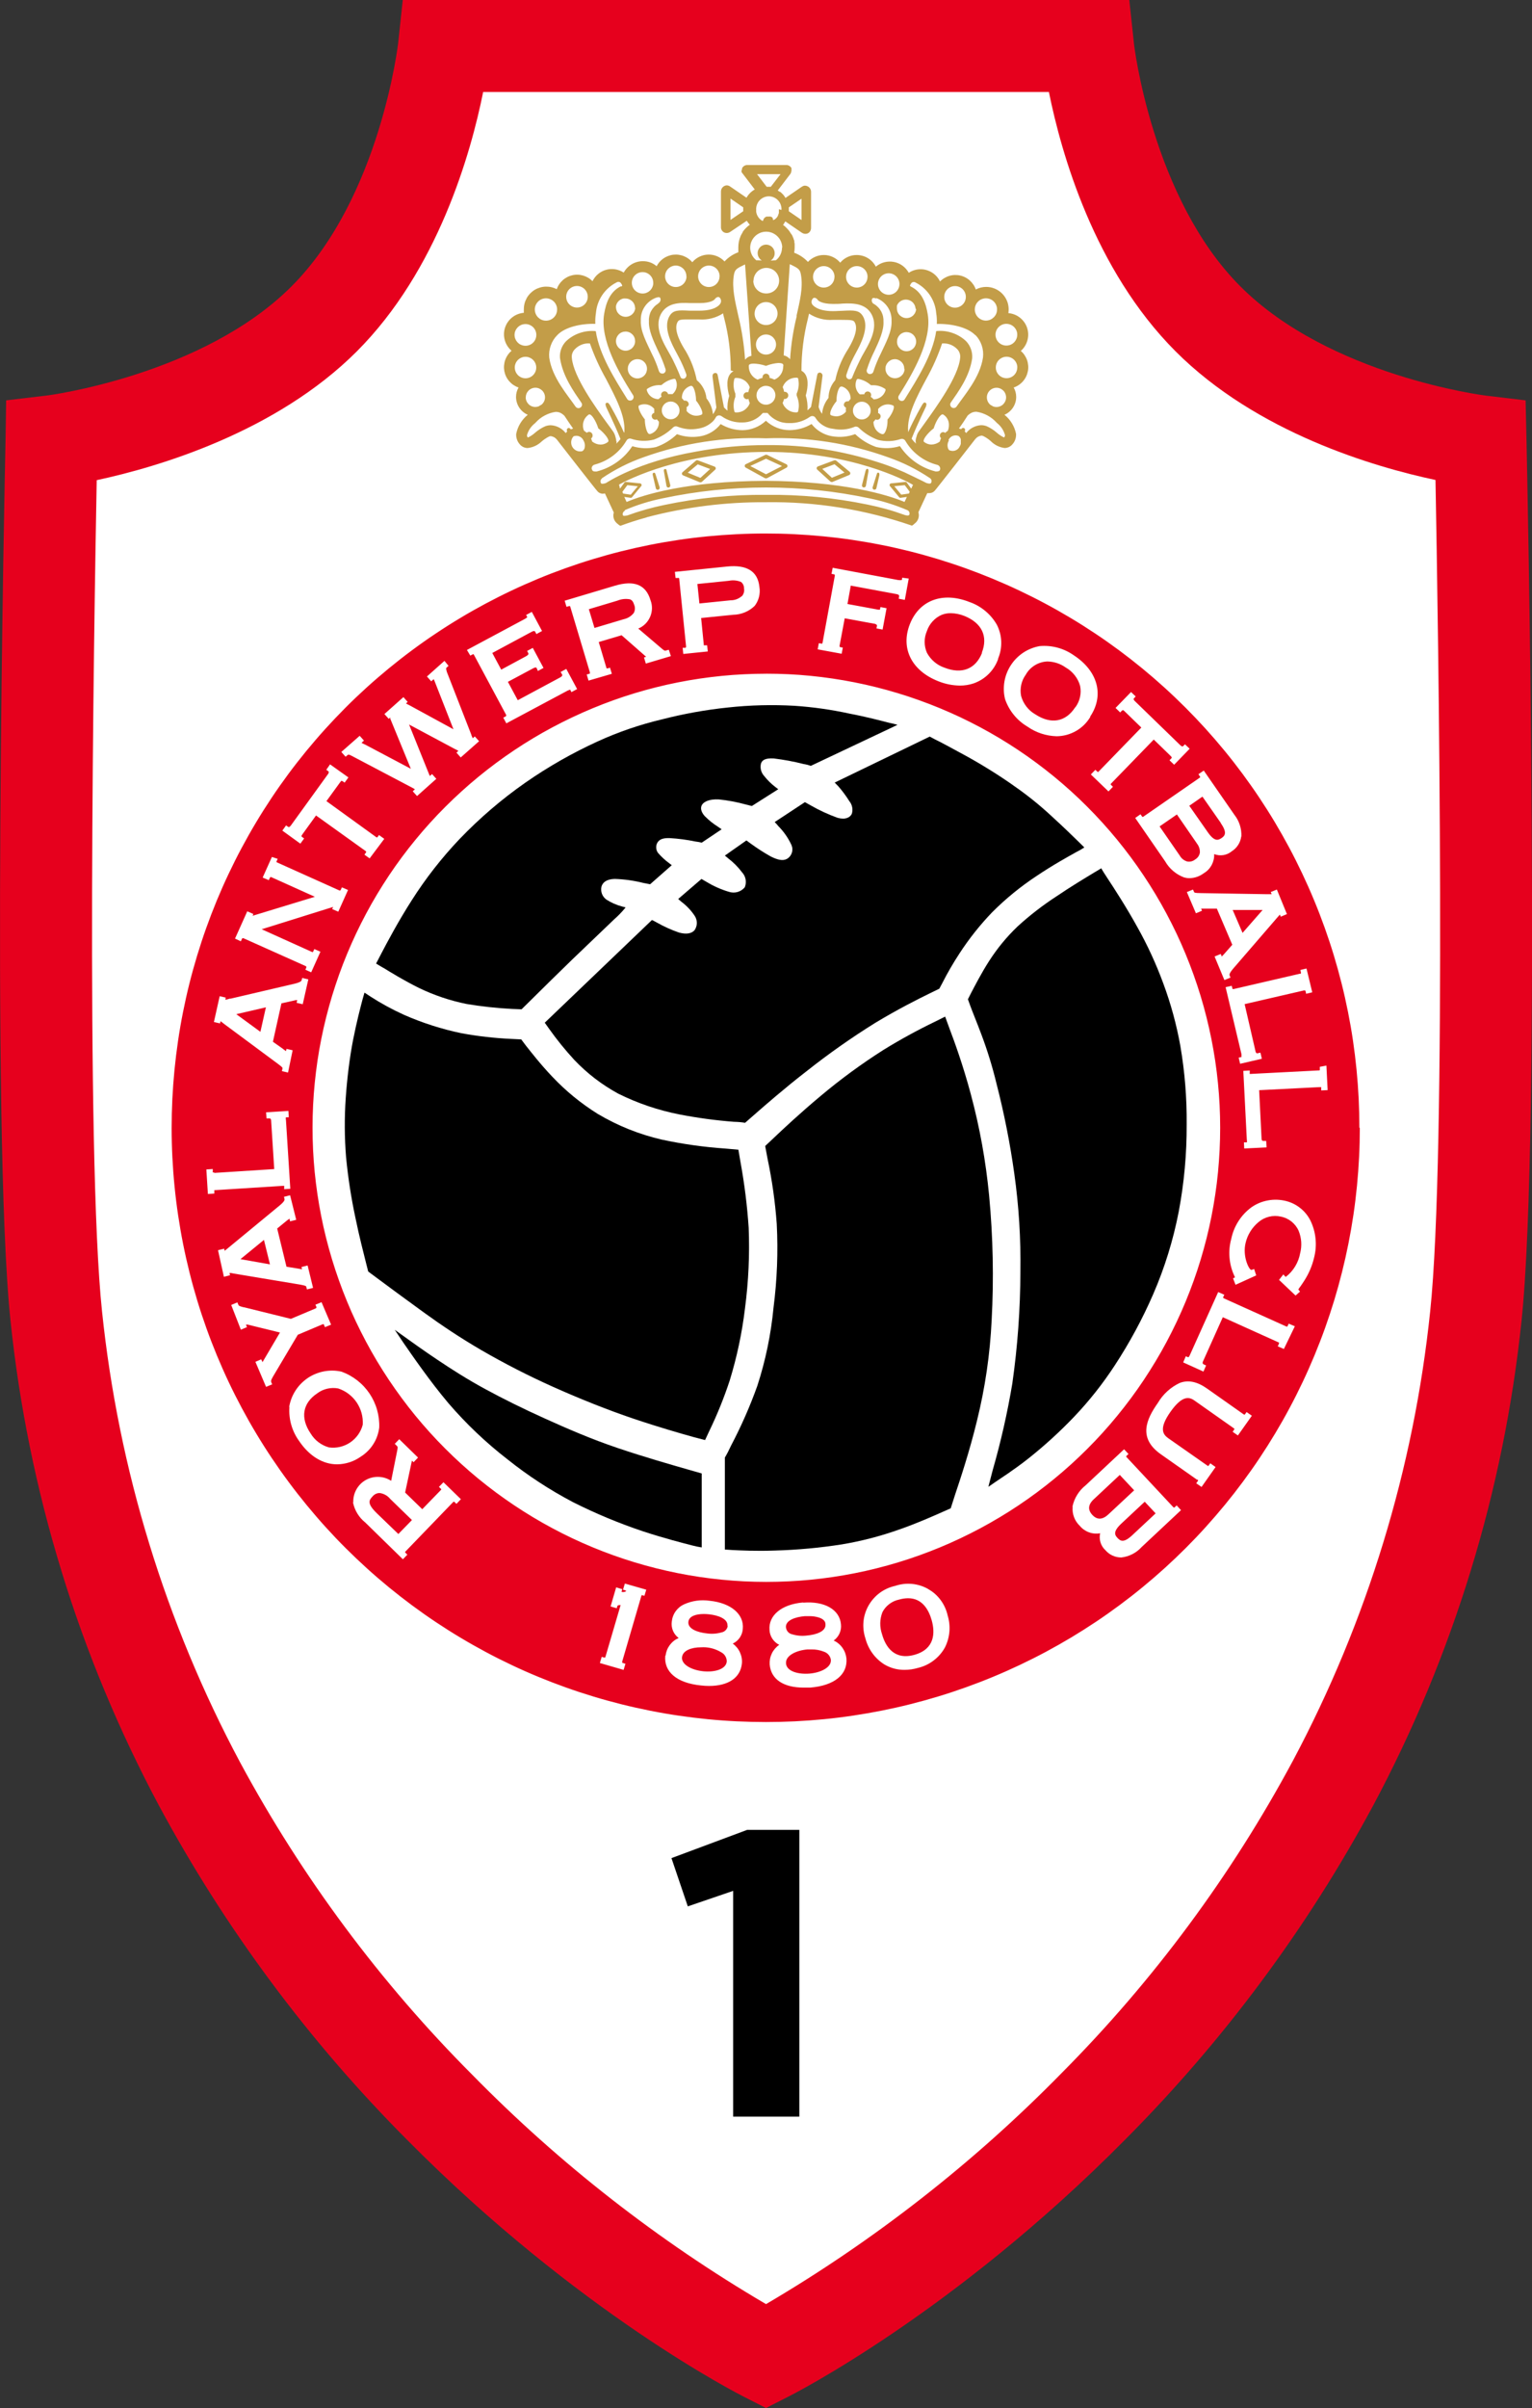
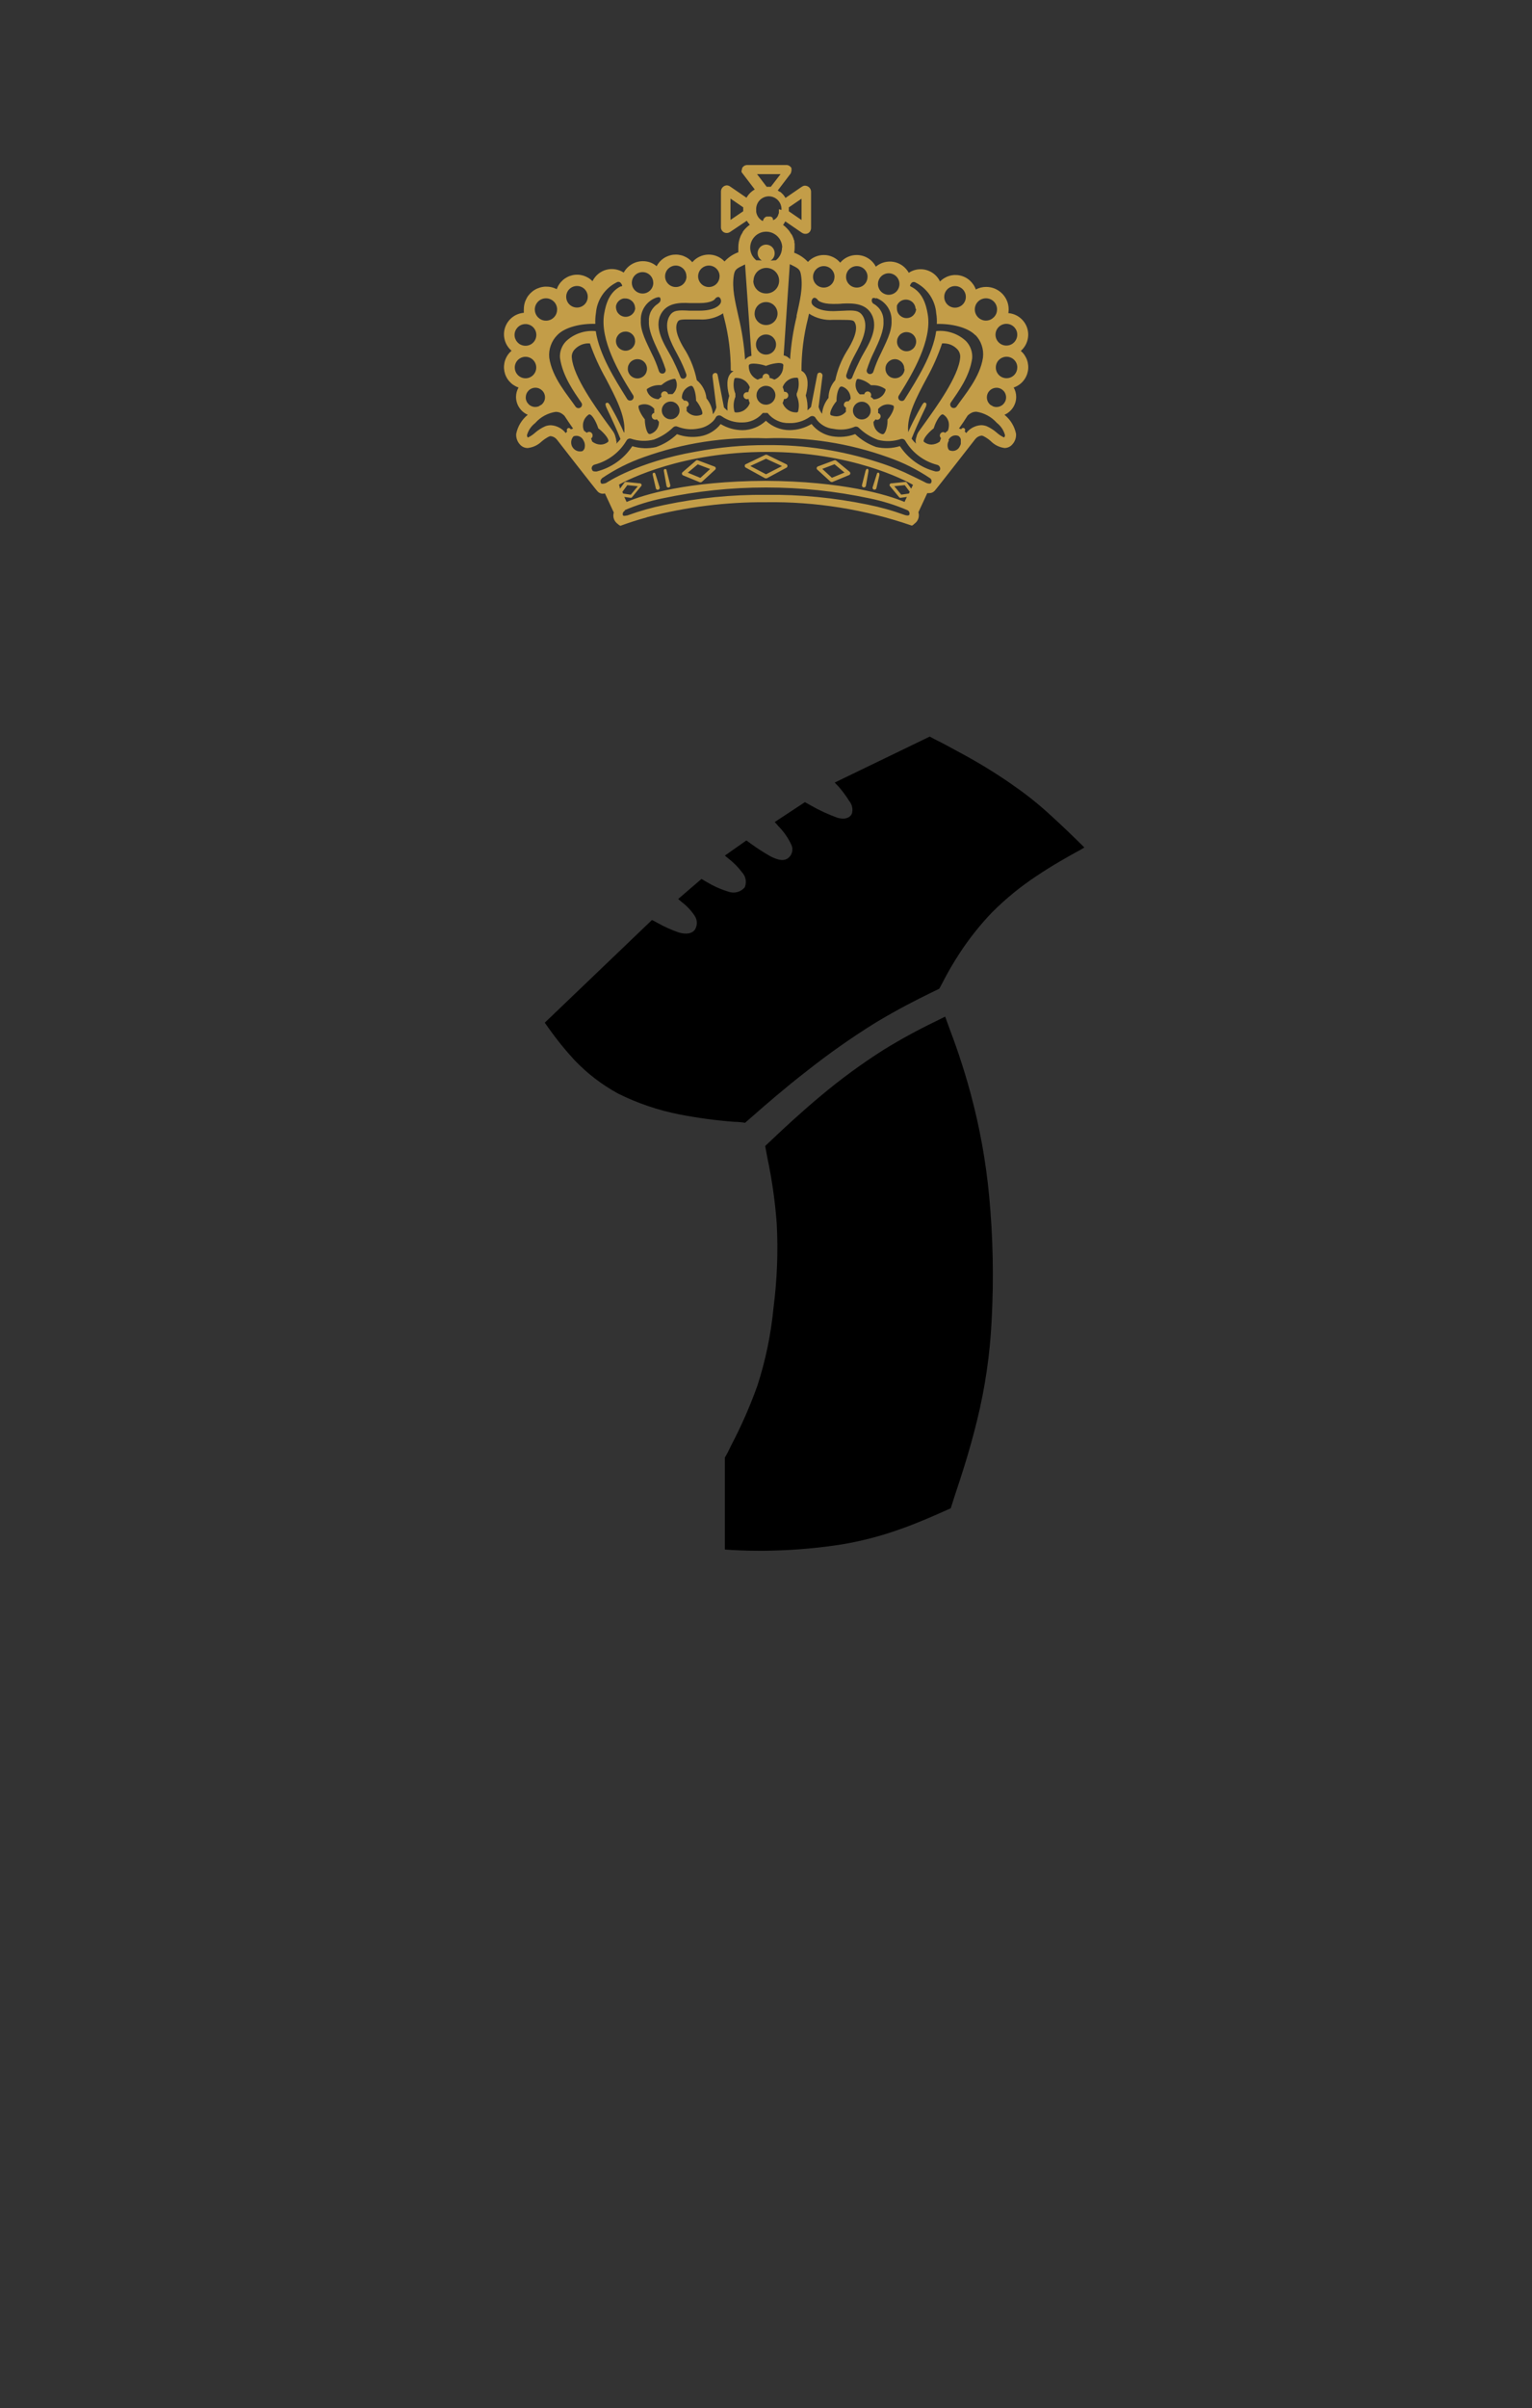
<svg xmlns="http://www.w3.org/2000/svg" id="Layer_1" viewBox="0 0 500.38 786">
  <rect x="0" y="0" width="500.38" height="786" fill="#333333" stroke="none" />
  <defs>
    <style>.cls-1{fill:#fff;}.cls-2{fill:#e6001d;}.cls-3{fill:#c39d48;}</style>
  </defs>
-   <path class="cls-1" d="M250.19,767.13l-6.38-3.2c-2-1.04-51.94-26.28-105.16-80.06-15.31-15.35-29.44-31.73-42.37-49.13s-24.54-35.65-34.83-54.74c-6.23-11.65-11.88-23.58-16.96-35.78-5.08-12.2-9.55-24.62-13.42-37.25-3.87-12.63-7.13-25.43-9.76-38.38-2.64-12.95-4.64-26-6.01-39.14-6.18-58.42-1.76-265-1.56-273.76l.28-12.41,12.33-1.46c.44,0,48.72-6.28,76.38-34.03,27.66-27.74,33.1-75.64,33.16-76.12l1.34-12.79h225.91l1.36,12.77c0,.98,5.7,48.78,33.16,76.22,27.84,27.84,75.92,33.89,76.4,34.03l12.31,1.46.28,12.43c.2,8.77,4.62,215.34-1.56,273.74-1.37,13.14-3.37,26.19-6.01,39.14-2.63,12.95-5.89,25.74-9.76,38.38s-8.35,25.05-13.42,37.25c-5.08,12.2-10.73,24.13-16.96,35.78-10.28,19.1-21.89,37.35-34.82,54.75s-27.06,33.79-42.38,49.14c-53.22,53.76-103.06,79.02-105.16,80.06l-6.38,3.1Z" />
-   <path class="cls-2" d="M250.19,786l-6.73-3.42c-2.18-1.1-54.54-27.62-110.44-84.06-16.09-16.13-30.93-33.34-44.51-51.63-13.59-18.29-25.78-37.46-36.59-57.52-6.54-12.24-12.47-24.77-17.8-37.58-5.33-12.81-10.03-25.86-14.09-39.13-4.07-13.27-7.49-26.7-10.26-40.3-2.77-13.6-4.88-27.3-6.32-41.1-6.5-61.35-1.84-278.35-1.64-287.55l.2-13.03,12.95-1.54c.48,0,51.18-6.58,80.24-35.65,29.06-29.06,34.91-79.48,34.91-80.04l1.44-13.45h237.3l1.44,13.43c0,1.04,6,51.22,34.85,80.06,29.2,29.24,79.72,35.59,80.22,35.65l12.93,1.54.3,13.03c.2,9.21,4.86,226.17-1.64,287.57-1.45,13.8-3.55,27.5-6.32,41.1-2.77,13.6-6.19,27.03-10.26,40.3-4.07,13.27-8.77,26.31-14.09,39.13-5.33,12.81-11.26,25.34-17.8,37.58-10.8,20.05-23,39.22-36.59,57.5-13.59,18.28-28.43,35.49-44.51,51.62-55.9,56.46-108.26,82.98-110.44,84.06l-6.73,3.42ZM31.59,156.68c-.9,47.72-3.7,220.16,1.74,271.42,1.34,12.85,3.3,25.6,5.87,38.26,2.57,12.66,5.75,25.16,9.54,37.51,3.78,12.35,8.16,24.49,13.12,36.42s10.48,23.59,16.57,34.98c10.12,18.76,21.54,36.69,34.26,53.79,12.72,17.1,26.61,33.2,41.67,48.28,14.26,14.52,29.4,28.03,45.45,40.54,16.04,12.51,32.84,23.92,50.39,34.21,17.69-10.39,34.62-21.91,50.79-34.54,16.17-12.63,31.44-26.27,45.8-40.92,14.99-15.08,28.81-31.16,41.47-48.25,12.66-17.09,24.01-34.99,34.07-53.73,6.04-11.35,11.53-22.97,16.45-34.85,4.92-11.88,9.26-23.97,13.02-36.27,3.76-12.3,6.92-24.75,9.48-37.35,2.56-12.6,4.51-25.3,5.84-38.09,5.44-51.32,2.62-223.71,1.74-271.42-19.91-4.22-58.36-15.39-84.94-42.03-26.58-26.64-37.29-64.61-41.33-84.62h-184.78c-4,20.01-14.83,58.24-41.27,84.68-26.44,26.44-65.03,37.77-84.94,42.03" />
-   <path class="cls-2" d="M444,368.15c0-3.17-.08-6.35-.23-9.52-.16-3.17-.39-6.34-.7-9.5s-.7-6.31-1.16-9.45-1.01-6.27-1.63-9.38-1.31-6.21-2.09-9.29c-.77-3.08-1.62-6.14-2.54-9.18-.92-3.04-1.92-6.05-2.99-9.04-1.07-2.99-2.21-5.95-3.43-8.88-1.21-2.93-2.5-5.84-3.86-8.71-1.36-2.87-2.78-5.71-4.28-8.51-1.5-2.8-3.06-5.56-4.69-8.29s-3.33-5.4-5.09-8.04c-1.76-2.64-3.59-5.23-5.48-7.79-1.89-2.55-3.84-5.05-5.86-7.51-2.01-2.45-4.09-4.86-6.22-7.21-2.13-2.35-4.32-4.65-6.57-6.9-2.25-2.24-4.54-4.43-6.9-6.57-2.35-2.13-4.76-4.21-7.21-6.22-2.45-2.01-4.96-3.97-7.51-5.86-2.55-1.89-5.15-3.72-7.79-5.48-2.64-1.76-5.32-3.46-8.05-5.09-2.72-1.63-5.49-3.2-8.29-4.69-2.8-1.5-5.64-2.92-8.51-4.28-2.87-1.36-5.77-2.64-8.71-3.86-2.93-1.21-5.9-2.36-8.88-3.43-2.99-1.07-6-2.06-9.04-2.99-3.04-.92-6.1-1.77-9.18-2.54-3.08-.77-6.18-1.47-9.29-2.08-3.11-.62-6.24-1.16-9.38-1.63-3.14-.47-6.29-.85-9.45-1.16s-6.33-.54-9.5-.7c-3.17-.16-6.34-.23-9.52-.23-3.18,0-6.35.08-9.52.24s-6.34.39-9.5.7-6.31.7-9.45,1.17-6.27,1.01-9.38,1.63c-3.11.62-6.21,1.32-9.29,2.09-3.08.77-6.14,1.62-9.18,2.54-3.04.92-6.05,1.92-9.04,2.99-2.99,1.07-5.95,2.21-8.88,3.43-2.93,1.22-5.83,2.5-8.7,3.86-2.87,1.36-5.7,2.79-8.5,4.28-2.8,1.5-5.56,3.06-8.28,4.7-2.72,1.63-5.4,3.33-8.04,5.1-2.64,1.76-5.23,3.59-7.78,5.49-2.55,1.89-5.05,3.85-7.5,5.86-2.45,2.02-4.86,4.09-7.21,6.22-2.35,2.13-4.65,4.32-6.89,6.57s-4.43,4.55-6.56,6.9c-2.13,2.35-4.2,4.76-6.22,7.21-2.01,2.46-3.97,4.96-5.86,7.51-1.89,2.55-3.72,5.15-5.48,7.79-1.76,2.64-3.46,5.32-5.09,8.05-1.63,2.72-3.19,5.49-4.69,8.29-1.5,2.8-2.92,5.64-4.28,8.51s-2.64,5.77-3.86,8.71c-1.21,2.93-2.35,5.9-3.42,8.89-1.07,2.99-2.06,6-2.98,9.04-.92,3.04-1.77,6.1-2.54,9.18-.77,3.08-1.46,6.18-2.08,9.29-.62,3.11-1.16,6.24-1.62,9.38-.46,3.14-.85,6.29-1.16,9.45-.31,3.16-.54,6.33-.7,9.5-.15,3.17-.23,6.34-.23,9.52,0,3.17.08,6.35.24,9.52s.39,6.34.71,9.5c.31,3.16.7,6.31,1.17,9.45.47,3.14,1.01,6.27,1.63,9.38.62,3.11,1.32,6.21,2.09,9.29.77,3.08,1.62,6.14,2.54,9.18.92,3.04,1.92,6.05,2.99,9.04,1.07,2.99,2.22,5.95,3.43,8.88,1.22,2.93,2.5,5.83,3.86,8.7,1.36,2.87,2.79,5.7,4.29,8.5,1.5,2.8,3.06,5.56,4.7,8.28,1.63,2.72,3.33,5.4,5.1,8.04,1.77,2.64,3.59,5.23,5.49,7.78,1.89,2.55,3.85,5.05,5.86,7.5,2.02,2.45,4.09,4.86,6.22,7.21,2.13,2.35,4.32,4.65,6.57,6.89s4.55,4.43,6.9,6.56c2.35,2.13,4.76,4.2,7.21,6.21,2.46,2.01,4.96,3.96,7.51,5.85,2.55,1.89,5.15,3.72,7.79,5.48s5.32,3.46,8.05,5.09c2.72,1.63,5.49,3.19,8.29,4.69s5.64,2.92,8.51,4.28c2.87,1.36,5.77,2.64,8.71,3.85,2.93,1.21,5.9,2.35,8.89,3.42,2.99,1.07,6,2.06,9.04,2.98,3.04.92,6.1,1.76,9.18,2.53,3.08.77,6.18,1.46,9.29,2.08,3.11.62,6.24,1.16,9.38,1.62s6.29.85,9.45,1.16c3.16.31,6.33.54,9.5.69s6.34.23,9.52.23c3.17,0,6.35-.08,9.52-.23,3.17-.16,6.34-.39,9.5-.7,3.16-.31,6.31-.7,9.45-1.17s6.27-1.01,9.38-1.63,6.21-1.31,9.29-2.09c3.08-.77,6.14-1.62,9.18-2.54,3.04-.92,6.05-1.92,9.04-2.99,2.99-1.07,5.95-2.21,8.88-3.43,2.93-1.21,5.83-2.5,8.7-3.86,2.87-1.36,5.7-2.78,8.5-4.28,2.8-1.5,5.56-3.06,8.28-4.69,2.72-1.63,5.4-3.33,8.04-5.09,2.64-1.76,5.23-3.59,7.78-5.48,2.55-1.89,5.05-3.84,7.51-5.86,2.45-2.01,4.86-4.09,7.21-6.22,2.35-2.13,4.65-4.32,6.9-6.57,2.24-2.24,4.43-4.54,6.56-6.9s4.2-4.76,6.22-7.21c2.01-2.45,3.97-4.96,5.86-7.51,1.89-2.55,3.72-5.14,5.48-7.78,1.76-2.64,3.46-5.32,5.09-8.04,1.63-2.72,3.2-5.48,4.69-8.28,1.5-2.8,2.92-5.63,4.28-8.5,1.36-2.87,2.64-5.77,3.86-8.7,1.21-2.93,2.36-5.89,3.43-8.88,1.07-2.99,2.06-6,2.99-9.04.92-3.04,1.77-6.1,2.54-9.18.77-3.08,1.47-6.18,2.09-9.29.62-3.11,1.16-6.24,1.63-9.38.47-3.14.85-6.29,1.16-9.45.31-3.16.54-6.32.7-9.5.16-3.17.23-6.34.23-9.52M423.16,422.89l-5.4-5.12,1.4-1.78.6.64c.12.12.14.16.2.16,1.24-.95,2.26-2.1,3.07-3.44.81-1.34,1.35-2.77,1.63-4.31.31-1.21.42-2.44.34-3.68-.09-1.25-.37-2.45-.84-3.6-.26-.6-.59-1.15-.99-1.67-.4-.51-.85-.97-1.36-1.38-.51-.4-1.06-.74-1.65-1.01s-1.21-.47-1.85-.59c-1.27-.28-2.54-.27-3.81.04-1.27.31-2.4.88-3.4,1.72-1.07.88-1.98,1.91-2.71,3.09-.73,1.18-1.26,2.44-1.57,3.8-1.02,4.28,1.04,8.47,1.78,8.73h.28l.74-.28.68,2.1-6.75,3.06-.82-2.1.64-.32-.24-.56c-.87-1.88-1.38-3.85-1.55-5.92-.17-2.06.02-4.09.57-6.09.43-2.08,1.22-4.02,2.37-5.81,1.15-1.79,2.59-3.31,4.31-4.56,1.63-1.11,3.42-1.85,5.36-2.19,1.94-.35,3.87-.28,5.79.19,1.73.43,3.3,1.2,4.7,2.31,1.4,1.11,2.5,2.46,3.31,4.05.92,1.89,1.49,3.89,1.69,5.99.21,2.1.04,4.16-.49,6.2-.63,2.64-1.68,5.1-3.14,7.39-.52.84-.98,1.46-1.34,2-.25.3-.47.62-.66.96l.56.68-1.46,1.3ZM417.86,438.38s0-.12-.46-.3l-18.01-8.13-6.4,14.27c-.18.38-.24.68-.16.82.09.17.22.28.4.34l.7.32-.86,2-6.62-3,.86-2,.7.3h.16s.18,0,.5-.78l9.21-20.48,2,.88-.32.68c-.1.22-.1.34,0,.36.1.02,0,0,.28.18l20.22,9.11c.34.14.38.14.54-.2l.32-.7,2,.86-3.58,7.41-2-.86.32-.7c.1-.22,0-.3,0-.3M391.04,483.04l-11.91-8.37c-7.51-5.3-4.7-11.43-.96-16.73.84-1.43,1.87-2.7,3.09-3.81,1.22-1.12,2.58-2.03,4.08-2.73,2.76-1.04,5.68-.44,8.91,1.84l11.91,8.39c.1.07.2.12.32.14.1-.06.18-.14.24-.24l.44-.62,1.72,1.2-4.56,6.44-1.72-1.2.44-.62c.08-.09.13-.2.14-.32,0,0,0-.1-.24-.24l-12.79-9.01c-1.74-1.24-4-1.76-7.83,3.64-3.82,5.4-2.54,7.37-.8,8.61l12.79,8.95c.3.22.34.24.56-.1l.44-.62,1.72,1.22-4.58,6.5-1.74-1.2.44-.62c.24-.34.22-.36,0-.6M350.29,491.76c.29-1.37.8-2.65,1.54-3.84.74-1.19,1.65-2.22,2.75-3.09l12.57-11.77,1.44,1.54-.56.52c-.28.26-.28.3,0,.58l15.13,16.19c.2.2.28.22.28.22.12-.04.23-.11.32-.2l.56-.52,1.42,1.54-12.83,12.01c-.86.95-1.86,1.73-3,2.32-1.14.59-2.35.96-3.62,1.11h-.22c-.96-.02-1.88-.23-2.75-.64-.87-.41-1.62-.98-2.25-1.71-.38-.34-.71-.73-.98-1.16-.28-.43-.49-.89-.64-1.38s-.24-.99-.26-1.5c-.02-.51.03-1.01.14-1.51-.61.11-1.23.15-1.85.09-.62-.05-1.23-.18-1.81-.4-.59-.21-1.13-.5-1.64-.86s-.96-.78-1.36-1.26c-.84-.8-1.46-1.73-1.87-2.82-.41-1.08-.56-2.2-.45-3.35M292.36,517.66c.44-.15.88-.28,1.33-.38.45-.1.91-.18,1.37-.24.46-.06.92-.09,1.39-.09.46,0,.93.01,1.39.05.46.04.92.11,1.37.2.45.09.9.2,1.35.34.44.14.88.3,1.3.48.43.18.84.39,1.24.62.4.23.79.48,1.17.74s.74.56,1.09.86c.35.31.68.63.99.97.31.34.61.7.88,1.07.28.37.53.76.77,1.16.23.4.45.81.64,1.23.19.42.36.85.51,1.29.15.44.27.89.37,1.34.53,1.74.72,3.51.57,5.32-.16,1.81-.65,3.53-1.47,5.15-.93,1.67-2.17,3.09-3.7,4.25-1.53,1.16-3.23,1.96-5.09,2.4-1.43.42-2.89.64-4.38.64-2.36.02-4.55-.57-6.58-1.76-1.54-.97-2.85-2.19-3.92-3.66-1.07-1.47-1.83-3.09-2.29-4.85-.15-.44-.27-.88-.37-1.34-.1-.45-.18-.91-.23-1.37-.05-.46-.08-.92-.09-1.39,0-.46.01-.93.06-1.39.04-.46.11-.92.2-1.37.09-.45.21-.9.35-1.34.14-.44.3-.88.49-1.3.18-.42.39-.84.62-1.24.23-.4.48-.79.75-1.17.27-.38.56-.74.87-1.09.31-.35.63-.68.97-.99.34-.31.7-.61,1.07-.88.37-.27.76-.53,1.16-.76.4-.23.81-.45,1.23-.64s.85-.36,1.29-.5c.44-.15.89-.27,1.34-.37M262.34,523.13c6.97-.58,11.91,2.26,12.33,7.05.06.51.05,1.01-.03,1.52-.08.5-.22.99-.43,1.46-.21.47-.47.9-.8,1.29-.32.4-.69.74-1.11,1.04.57.26,1.1.59,1.58.99.48.4.91.86,1.27,1.37s.66,1.06.88,1.65c.22.59.36,1.19.43,1.82.44,5.32-4,8.89-11.83,9.53h-2.18c-6.56,0-10.65-2.72-11.05-7.53-.04-.63,0-1.25.11-1.86.12-.62.32-1.2.59-1.77.27-.56.62-1.08,1.03-1.56.41-.47.87-.89,1.39-1.24-.46-.22-.88-.5-1.26-.84-.38-.34-.71-.72-.99-1.14-.28-.43-.5-.88-.66-1.37-.16-.48-.25-.98-.27-1.49-.4-4.8,4-8.41,10.99-8.99M217.39,540.4c.08-.62.23-1.22.46-1.81.23-.58.54-1.12.91-1.63.38-.5.81-.95,1.3-1.34.49-.39,1.03-.71,1.6-.96-.41-.3-.77-.66-1.09-1.06-.32-.4-.57-.84-.77-1.31-.2-.47-.33-.96-.39-1.47-.07-.51-.06-1.01.01-1.52.06-.6.19-1.19.41-1.76.21-.57.49-1.1.84-1.59.35-.49.76-.93,1.23-1.32.47-.39.98-.71,1.53-.96,2.68-1.19,5.47-1.57,8.37-1.16,6.95.72,11.29,4.4,10.81,9.19-.03.51-.14,1-.3,1.49-.17.48-.4.93-.68,1.35-.29.42-.63.8-1.02,1.13-.39.33-.82.6-1.28.82.51.36.96.79,1.36,1.27.4.48.73,1.01.99,1.58.26.57.45,1.16.56,1.78.11.62.14,1.24.08,1.86-.48,4.68-4.42,7.33-10.75,7.33-.88,0-1.76-.06-2.64-.16-7.83-.78-12.17-4.44-11.63-9.75M195.93,542.82l.6-2,.74.2c.38.12.4,0,.5-.28l4.94-16.83c-.52,0-.96,0-1.06.32l-.22.72-2-.58,1.82-6.24,2,.6-.22.72c0,.05,0,.11,0,.16.53.13,1.03.05,1.5-.24,0,0,0-.14-.3-.26l-.74-.22.6-2,6.99,2-.6,2-.72-.2h-.2c-.04.15-.08.3-.14.44l-6.2,21.22v.36c.1.07.2.12.32.14l.74.22-.6,2-7.75-2.24ZM115.39,490.36c-.03-.73.05-1.45.22-2.17.17-.71.44-1.39.8-2.03.36-.64.8-1.22,1.31-1.74.52-.52,1.09-.96,1.73-1.32.64-.36,1.31-.63,2.02-.8.71-.18,1.43-.25,2.17-.23.73.02,1.45.14,2.15.36.7.22,1.36.53,1.97.93l2-10.01c.2-1.08.16-1.12-.28-1.54l-.54-.52,1.46-1.52,6.14,6-1.46,1.52-.54-.52-2.22,10.41,5.6,5.44,6-6.18c.28-.26.28-.3,0-.58l-.56-.52,1.48-1.52,5.7,5.54-1.46,1.52-.56-.54c-.18-.18-.28-.2-.3-.2s0,0-.28.22l-15.43,15.99c-.26.26-.28.3,0,.58l.54.52-1.46,1.52-12.29-12.01c-1.04-.83-1.9-1.81-2.59-2.94s-1.16-2.35-1.42-3.65M94.45,459.24c.08-.48.18-.95.31-1.41.13-.46.28-.92.45-1.37.17-.45.37-.89.59-1.32.22-.43.46-.85.72-1.25.26-.41.54-.8.84-1.17.3-.38.62-.74.96-1.08.34-.34.69-.67,1.06-.98.37-.31.76-.6,1.15-.87.4-.27.81-.52,1.24-.74.42-.23.86-.43,1.31-.61.45-.18.9-.34,1.36-.48.46-.14.93-.25,1.4-.34.47-.09.95-.15,1.43-.19.48-.04.96-.06,1.44-.05.48,0,.96.04,1.44.1.48.06.95.14,1.42.25.92.34,1.81.74,2.67,1.22.86.48,1.68,1.02,2.45,1.62.77.61,1.5,1.27,2.17,1.99.67.72,1.28,1.49,1.83,2.3.55.82,1.03,1.67,1.44,2.56.41.89.76,1.81,1.03,2.76s.46,1.91.58,2.88c.12.98.16,1.96.12,2.94-.12.96-.35,1.89-.67,2.81s-.75,1.77-1.27,2.59c-.52.82-1.12,1.57-1.81,2.25-.68.68-1.44,1.28-2.25,1.8-2.33,1.63-4.91,2.47-7.75,2.52-4.6,0-9.05-2.62-12.41-7.61-1.17-1.61-2.02-3.37-2.57-5.28-.54-1.91-.74-3.86-.6-5.84M75.52,425.95l2-.84.3.7c.18.46.44.56,1.76.9h.14l15.29,3.78,8.01-3.38c.12-.04.23-.11.32-.2.02-.11.02-.23,0-.34l-.32-.7,2-.82,3.12,7.33-2,.82-.3-.68c0-.24-.18-.32-.22-.32s0,0-.34.1l-8.01,3.38-8.01,13.49c-.74,1.26-.8,1.56-.66,2l.3.7-2,.82-3.48-8.17,1.88-.82.32.64.18.32s0-.09,0-.14c.12-.24.25-.46.4-.68l5.24-8.89-10.53-2.58h-.54v.14l.3.68-2,.84-3.16-8.09ZM71.22,408.08l2-.5.16.7c.16-.12.42-.32.64-.52l.68-.56,16.75-13.81q1.62-1.34,1.48-2l-.18-.74,2-.5,2,8.01-2,.5-.18-.74v-.16s-.4.28-.94.7l-.14.12-2.96,2.42,3.04,12.47,3.7.6.54.1.84.14-.18-.74,2-.5,1.78,7.31-2,.5-.18-.74c-.1-.4-.1-.46-2.1-.84l-21.5-3.58-1.02-.2h-.5l.18.74-2,.5-1.92-8.67ZM69.86,382.86l19.71-1.26-1-15.61c0-.96-.38-.94-.76-.92h-.76l-.14-2,7.29-.46.12,2.1h-.92s-.14.14,0,.92l1.42,22.4-2,.14v-1.1h-.34l-22.14,1.4h-.34v1.12l-2.1.14-.5-8.01,2.1-.14v.76c-.03.11-.03.21,0,.32,0,0,.14.1.56,0M75.2,326l21.16-4.94q2-.5,2.16-1.1l.18-.74,2,.46-1.82,8.11-2-.46.16-.74c0-.06,0-.12,0-.18-.38.03-.75.1-1.12.2l-4,.9-2.78,12.53,3.14,2.22.44.34.68.5.18-.74,2,.46-1.5,7.27-2-.46.16-.74c.1-.38.12-.46-1.52-1.68l-17.47-12.95-.82-.64-.4-.3-.16.74-2-.46,1.88-8.43,2,.46-.16.7c.27-.04.54-.1.8-.18l.84-.24M90.71,280.31l-.32.7c-.18.36-.14.38.2.54l20.22,9.09c.26.12.34,0,.34,0,.09-.08.16-.18.2-.3l.32-.7,2,.86-3.18,7.09-2-.86.3-.66h-.12l-23.2,7.25,16.33,7.37c.34.16.38.16.54-.2l.32-.7,2,.86-3.02,6.73-1.9-.86.3-.68c.02-.12.02-.24,0-.36l-.3-.18-20.22-9.05c-.11-.03-.23-.03-.34,0-.1.08-.16.18-.2.3l-.32.7-1.9-.88,4-8.91,2,.88-.26.58,20.34-6.2-14.21-6.4c-.26-.12-.34,0-.34,0l-.2.3-.3.68-2-.86,3.02-6.72,1.9.62ZM107.8,249.5l6,4.26-1.24,1.7-.62-.44c-.12,0-.28-.18-.36-.16-.08.02-.24.12-.6.64l-4.36,6,16.17,11.69c.3.22.32.22.56,0l.44-.62,1.72,1.24-4.78,6.38-1.7-1.22.44-.62c.08-.09.13-.2.16-.32l-.24-.26-16.17-11.59-4.34,6c-.56.76-.48.82-.16,1.06l.62.44-1.24,1.7-5.88-4.26,1.22-1.7.62.44c.16.12.42.3.98-.46l12.01-16.61c.2-.22.31-.48.34-.78,0,0,0-.16-.2-.3l-.62-.44,1.24-1.78ZM146.51,217.34l-.56.5c-.26.2-.34.3,0,1.48l8.01,20.54c0,.26.2.48.26.68.05.15.11.3.18.44l.12-.1.56-.5,1.4,1.56-6,5.3-1.4-1.58.58-.5v-.12l-.6-.32-.46-.22-14.99-8.01,6.56,16.29c.06.17.13.34.22.5.06-.03.12-.07.16-.12l.56-.5,1.4,1.56-6.3,5.62-1.4-1.56.56-.5.14-.12c-.24-.19-.49-.35-.76-.48l-.18-.1-19.63-10.33c-1.08-.6-1.26-.44-1.48-.24l-.58.5-1.4-1.56,6-5.28,1.4,1.58-.58.5-.2.22c.18.11.37.21.56.3l.58.26,14.95,7.91-6.75-16.43.06-.34-.54.46-1.4-1.56,6.2-5.52,1.4,1.56-.56.5c.16.11.33.2.5.28l.42.2,14.59,7.95-6.14-15.65-.14-.32c-.03-.13-.09-.25-.16-.36l-.26.18-.56.5-1.4-1.58,5.72-5.1,1.34,1.64ZM183.48,220l-.36-.66,1.84-1,3.54,6.58-1.86,1-.36-.68v-.14s-.18,0-.88.32l-20.02,10.69-1-1.86.66-.34c.22-.12.28-.22.28-.24v-.32l-10.49-19.55c-.12-.24-.2-.28-.2-.28l-.34.12-.68.36-1.1-1.84,18.69-10.01c.36-.18.69-.39,1-.64v-.1l-.36-.68,1.86-1,3.34,6.24-1.84,1-.36-.68c-.14-.26-.3-.54-1.3,0l-12.75,6.85,2.92,5.44,8.01-4.32c1.1-.58.9-.94.8-1.12l-.36-.66,1.86-1,3.5,6.54-1.84,1-.36-.86s-.16-.3-.28-.3c-.36.03-.69.15-1,.34l-8.15,4.36,3.22,6,13.69-7.35c1.08-.56.9-.86.66-1.36M219.13,214.16l-8.19,2.44-.6-2,.7-.22-8.01-7.03-7.47,2.22,2.46,8.27c.02.11.06.22.12.32h.36l.74-.22.6,2-7.61,2.22-.6-2,.72-.2c.24,0,.32-.14.32-.16v-.34l-6.38-21.32c-.12-.36-.14-.38-.52-.28l-.74.22-.6-2,16.41-4.9c6.3-1.88,10.13-.34,11.63,4.74.17.44.29.88.37,1.34.08.46.11.92.1,1.39-.01.47-.07.93-.17,1.38s-.24.9-.43,1.32c-.19.43-.41.83-.67,1.22-.26.38-.56.74-.89,1.07-.33.33-.69.62-1.08.88-.39.26-.8.47-1.23.65l7.75,6.6c.86.7.92.7,1.48.52l.74-.2.68,2.06ZM246.51,197.75c-.95.92-2.03,1.63-3.24,2.13-1.22.5-2.48.77-3.8.79l-10.47,1.06.86,8.59v.32h1.1l.22,2-8.01.82-.2-2h.74q.4,0,.38-.44l-2.24-22.02c0-.28-.1-.34-.1-.34-.12-.02-.24-.02-.36,0h-.74l-.22-2,17.07-1.74c6.46-.66,10.01,1.58,10.53,6.62.2,1.14.14,2.28-.15,3.4-.3,1.12-.81,2.13-1.55,3.03M250.19,219.9c2.43,0,4.85.06,7.28.17s4.84.29,7.26.53c2.42.24,4.82.53,7.22.89,2.4.35,4.79.77,7.17,1.24s4.75,1,7.1,1.59c2.35.59,4.69,1.23,7.02,1.94,2.32.7,4.63,1.46,6.91,2.28,2.29.82,4.55,1.69,6.79,2.61,2.24.93,4.46,1.91,6.66,2.94,2.19,1.04,4.36,2.13,6.5,3.27,2.14,1.14,4.25,2.34,6.33,3.58,2.08,1.25,4.13,2.54,6.15,3.89,2.02,1.35,4,2.74,5.95,4.19,1.95,1.44,3.86,2.94,5.74,4.47,1.88,1.54,3.71,3.12,5.51,4.75,1.8,1.63,3.56,3.3,5.27,5.02,1.72,1.72,3.39,3.47,5.02,5.27,1.63,1.8,3.22,3.63,4.76,5.51,1.54,1.88,3.03,3.79,4.48,5.74s2.84,3.93,4.19,5.95c1.35,2.02,2.65,4.07,3.9,6.15,1.25,2.08,2.45,4.19,3.59,6.33,1.14,2.14,2.24,4.31,3.28,6.5,1.04,2.19,2.02,4.41,2.95,6.65.93,2.24,1.8,4.5,2.62,6.79.82,2.28,1.58,4.59,2.29,6.91.71,2.32,1.35,4.66,1.94,7.01.59,2.35,1.12,4.72,1.6,7.1.47,2.38.89,4.77,1.25,7.17.36,2.4.65,4.81.89,7.22.24,2.41.42,4.83.54,7.26.12,2.42.18,4.85.18,7.28,0,2.43-.06,4.85-.18,7.28-.12,2.42-.3,4.84-.53,7.26s-.53,4.82-.89,7.22c-.36,2.4-.77,4.79-1.24,7.17-.47,2.38-1,4.75-1.59,7.1-.59,2.35-1.24,4.69-1.94,7.01-.7,2.32-1.46,4.63-2.28,6.91-.82,2.28-1.69,4.55-2.62,6.79-.93,2.24-1.91,4.46-2.95,6.65-1.04,2.19-2.13,4.36-3.27,6.5-1.14,2.14-2.34,4.25-3.59,6.33-1.25,2.08-2.55,4.13-3.89,6.15-1.35,2.02-2.74,4-4.19,5.95-1.45,1.95-2.94,3.86-4.48,5.74-1.54,1.88-3.12,3.71-4.75,5.51-1.63,1.8-3.3,3.56-5.02,5.27-1.72,1.72-3.47,3.39-5.27,5.02-1.8,1.63-3.64,3.21-5.51,4.75-1.88,1.54-3.79,3.03-5.74,4.48-1.95,1.45-3.93,2.84-5.95,4.19-2.02,1.35-4.07,2.65-6.15,3.89-2.08,1.25-4.19,2.44-6.33,3.59-2.14,1.14-4.31,2.23-6.5,3.27-2.19,1.04-4.41,2.02-6.65,2.95-2.24.93-4.51,1.8-6.79,2.62-2.29.82-4.59,1.58-6.91,2.28s-4.66,1.35-7.01,1.94c-2.35.59-4.72,1.12-7.1,1.59-2.38.47-4.77.89-7.17,1.24-2.4.36-4.81.65-7.22.89-2.42.24-4.83.42-7.26.53-2.42.12-4.85.18-7.28.18-2.43,0-4.85-.06-7.28-.18-2.42-.12-4.84-.3-7.26-.54-2.41-.24-4.82-.54-7.22-.89-2.4-.36-4.79-.77-7.17-1.25-2.38-.47-4.75-1.01-7.1-1.6-2.35-.59-4.69-1.24-7.01-1.94-2.32-.71-4.63-1.47-6.91-2.29-2.28-.82-4.55-1.69-6.79-2.62-2.24-.93-4.46-1.91-6.65-2.95-2.19-1.04-4.36-2.13-6.5-3.28-2.14-1.14-4.25-2.34-6.33-3.59-2.08-1.25-4.13-2.55-6.15-3.9-2.02-1.35-4-2.75-5.95-4.19-1.95-1.45-3.86-2.94-5.74-4.48-1.88-1.54-3.71-3.13-5.51-4.76-1.8-1.63-3.55-3.3-5.27-5.02-1.72-1.72-3.39-3.47-5.02-5.27-1.63-1.8-3.21-3.64-4.75-5.51-1.54-1.88-3.03-3.79-4.47-5.74s-2.84-3.93-4.19-5.95c-1.35-2.02-2.64-4.07-3.89-6.15-1.25-2.08-2.44-4.19-3.58-6.33-1.14-2.14-2.23-4.31-3.27-6.5-1.04-2.19-2.02-4.41-2.94-6.66-.93-2.24-1.8-4.51-2.61-6.79-.82-2.29-1.58-4.59-2.28-6.91-.7-2.32-1.35-4.66-1.94-7.02-.59-2.35-1.12-4.72-1.59-7.1-.47-2.38-.88-4.77-1.24-7.17-.35-2.4-.65-4.81-.89-7.22-.24-2.42-.41-4.83-.53-7.26-.12-2.42-.17-4.85-.17-7.28,0-2.42.06-4.85.18-7.27.12-2.42.3-4.84.54-7.25.24-2.41.54-4.82.89-7.22.36-2.4.77-4.79,1.25-7.16.47-2.38,1.01-4.74,1.6-7.09.59-2.35,1.24-4.69,1.94-7.01.71-2.32,1.47-4.62,2.28-6.9s1.69-4.54,2.62-6.78c.93-2.24,1.91-4.45,2.95-6.65,1.04-2.19,2.13-4.36,3.27-6.49,1.14-2.14,2.34-4.25,3.59-6.33s2.55-4.13,3.89-6.14c1.35-2.02,2.74-4,4.19-5.94,1.45-1.95,2.94-3.86,4.48-5.73s3.12-3.71,4.75-5.5c1.63-1.8,3.3-3.55,5.02-5.26s3.47-3.38,5.27-5.01c1.8-1.63,3.63-3.21,5.51-4.75,1.87-1.54,3.79-3.03,5.73-4.47,1.95-1.44,3.93-2.84,5.95-4.19,2.02-1.35,4.06-2.64,6.14-3.89,2.08-1.25,4.19-2.44,6.33-3.58,2.14-1.14,4.3-2.23,6.5-3.27,2.19-1.04,4.41-2.02,6.65-2.95,2.24-.93,4.5-1.8,6.78-2.62,2.28-.82,4.58-1.58,6.9-2.28,2.32-.7,4.66-1.35,7.01-1.94,2.35-.59,4.72-1.12,7.09-1.59,2.38-.47,4.77-.89,7.16-1.24s4.8-.65,7.22-.89c2.41-.24,4.83-.42,7.25-.53,2.42-.12,4.84-.18,7.27-.18M296.81,188.84l-1.28,6.97-2-.38.14-.74c0-.3.12-.6-1.02-.8l-14.77-2.74-1.08,6,9.43,1.74c.39.11.79.15,1.2.12,0-.04,0-.08,0-.12l.14-.74,2,.38-1.3,6.97-2-.38.14-.76c.03-.11.03-.23,0-.34-.28-.29-.62-.44-1.02-.46l-9.49-1.74-1.68,8.95c0,.38,0,.4.32.48l.74.14-.38,2-7.83-1.44.38-2,.76.12c.12.05.24.05.36,0l.1-.32,4-21.82c0-.36,0-.4-.34-.48l-.74-.12.38-2,21.4,4c.39.06.79.06,1.18,0l.14-.76,2.12.28ZM326.03,215.06c-.32.92-.75,1.8-1.27,2.63-.52.83-1.13,1.59-1.82,2.28-.69.69-1.45,1.3-2.28,1.82-.83.52-1.71.94-2.63,1.27-1.47.49-2.99.73-4.54.72-2.43-.04-4.77-.51-7.03-1.42-8.73-3.44-12.37-10.75-9.29-18.61s10.75-10.69,19.47-7.25c1.88.65,3.59,1.62,5.12,2.88,1.54,1.27,2.8,2.76,3.8,4.48.45.86.79,1.76,1.04,2.7s.39,1.9.42,2.87c.03.97-.04,1.93-.22,2.89-.18.95-.47,1.88-.85,2.77M356.13,233.99c-.57.96-1.25,1.83-2.04,2.61-.79.78-1.67,1.45-2.64,2-.97.55-1.99.98-3.06,1.27-1.08.29-2.17.44-3.28.45-1.71-.05-3.37-.34-4.99-.87s-3.13-1.29-4.53-2.27c-1.72-1.02-3.21-2.3-4.47-3.85-1.26-1.55-2.21-3.27-2.86-5.16-.11-.47-.2-.94-.27-1.42s-.11-.96-.12-1.44c-.02-.48,0-.96.03-1.44.03-.48.09-.96.17-1.43s.19-.94.32-1.41c.13-.46.28-.92.46-1.37.18-.45.37-.89.6-1.31.22-.43.46-.84.73-1.25.26-.4.55-.79.85-1.17s.62-.73.96-1.07.7-.67,1.07-.97c.37-.31.76-.59,1.16-.86.4-.27.82-.51,1.24-.73.43-.22.86-.43,1.31-.6.45-.18.9-.34,1.36-.47s.93-.24,1.41-.33c1.98-.18,3.94-.01,5.86.5,1.92.52,3.7,1.35,5.33,2.5,7.85,5.14,10.01,13.03,5.34,20.01M388.56,244.4l-5.06,5.22-1.52-1.46.52-.54c.28-.3.36-.38-.32-1.04l-5.34-5.18-13.89,14.31c-.09.08-.15.17-.2.28,0,0,0,.12.22.3l.54.52-1.46,1.52-5.76-5.54,1.48-1.52.54.52c.3.28.32.26.58,0l13.89-14.31-5.34-5.18c-.19-.23-.42-.41-.7-.52,0,0-.22.12-.34.22l-.52.56-1.52-1.48,5.06-5.2,1.52,1.46-.52.54c-.18.18-.16.28-.16.34.09.28.25.51.48.7l14.71,14.27c.44.42.68.46.76.46s.14,0,.28-.16l.54-.54,1.54,1.46ZM405.41,273.04c-.13.99-.46,1.91-1,2.75-.54.84-1.23,1.53-2.08,2.07-.4.33-.83.6-1.29.81-.47.21-.95.36-1.46.44-.51.08-1.02.09-1.53.04-.51-.06-1-.18-1.48-.36.03.62-.03,1.24-.17,1.84s-.36,1.18-.65,1.73c-.3.55-.66,1.05-1.09,1.5-.43.45-.91.83-1.45,1.15-1.39,1.04-2.95,1.59-4.68,1.64-.6,0-1.18-.08-1.76-.24-1.31-.49-2.5-1.18-3.57-2.09-1.07-.9-1.95-1.96-2.65-3.18l-9.77-14.15,1.72-1.2.44.62c.14.2.24.26.26.26.12-.02.23-.08.32-.16l18.23-12.59c.24-.16.26-.24.26-.24-.01-.12-.06-.23-.14-.32l-.44-.64,1.74-1.2,10.01,14.45c.79,1,1.38,2.11,1.77,3.33.39,1.22.56,2.46.51,3.74M420.32,298.38l-2,.84-.28-.68c-.16.14-.36.4-.56.62l-.58.66-14.17,16.41q-1.36,1.6-1.12,2.16l.3.7-2,.82-3.2-7.69,2-.84.3.7c0,.06,0,.12,0,.18.14-.12.36-.36.8-.84l2.68-3.04-5.04-11.79h-5.14l.3.68-2,.84-2.96-6.93,2-.82.3.68c.16.38.2.44,2.22.48l21.62.36h1.56l-.3-.7,2-.82,3.28,8.01ZM428.61,323.9l-2,.48-.16-.74c-.02-.12-.06-.23-.14-.32-.19-.05-.37-.05-.56,0l-19.23,4.44,3.52,15.25c.02.29.14.54.34.74.19.09.37.09.56,0l.74-.16.46,2-7.09,1.64-.48-2,.74-.18c.06.02.12.02.18,0v-.94l-5.18-21.88,2-.46.18.74c0,.12.05.23.12.32h.36l21.6-5c.38,0,.42-.1.32-.48l-.16-.74,2-.48,1.88,7.77ZM433.23,347.82l.4,8.01-2.1.1v-.76c.03-.11.03-.21,0-.32h-.56l-19.71,1,.78,15.63c0,.96.38.94.76.92h.76l.12,2.12-7.29.36-.1-2h.94s.12-.14,0-.94l-1.14-22.4,2.1-.12v.76c-.03.12-.03.24,0,.36h.36l22.14-1.14c.38,0,.42,0,.38-.42v-.76l2.16-.4ZM405.85,304.5l6.54-7.47h-9.77l3.22,7.47ZM398.74,268.62l-6-8.59-4.3,2.98,6,8.57c2.18,3.16,3.38,2.74,4.5,2,1.12-.74,2-1.74-.22-4.9M390.92,275.3l-6.52-9.45-5.66,3.9,6.54,9.45c.56.99,1.38,1.66,2.46,2,.97.17,1.85-.05,2.62-.66.85-.51,1.36-1.25,1.54-2.22.05-1.12-.28-2.12-.98-3M351.25,230.85c.73-1,1.23-2.1,1.5-3.31.27-1.21.28-2.42.04-3.63-.35-1.27-.93-2.42-1.74-3.46-.81-1.04-1.78-1.89-2.92-2.54-1.8-1.28-3.8-1.94-6-2-.73.02-1.44.14-2.14.35-.7.21-1.36.5-1.98.88-.62.38-1.18.83-1.69,1.35-.5.52-.93,1.1-1.29,1.74-.72,1-1.22,2.11-1.48,3.31-.26,1.21-.28,2.42-.04,3.63.35,1.27.93,2.42,1.73,3.46.8,1.04,1.77,1.89,2.91,2.54,5.14,3.36,9.91,2.5,13.03-2.3M320.67,213.08c2.12-5.36,0-9.73-5.64-12.01-1.44-.58-2.93-.89-4.48-.92-1.04-.01-2.05.17-3.02.56-1.13.5-2.11,1.21-2.94,2.13-.83.92-1.45,1.96-1.84,3.13-.49,1.13-.74,2.32-.74,3.55s.25,2.42.74,3.55c.62,1.14,1.42,2.14,2.41,2.98.99.84,2.1,1.47,3.33,1.89,5.7,2.22,10.19.44,12.29-4.9M242.31,194.62c.31-.35.52-.75.65-1.2.12-.45.14-.9.05-1.36.01-.41-.07-.81-.24-1.18-.18-.37-.43-.69-.76-.94-1.3-.52-2.63-.64-4-.36l-10.23,1.04.66,6.36,10.21-1.04c1.35,0,2.55-.45,3.58-1.32M206.96,200.15c.23-.41.37-.84.4-1.31.04-.47-.03-.92-.2-1.35-.32-1.08-.74-1.62-1.4-1.86-1.42-.26-2.8-.11-4.14.44l-9.29,2.78,1.84,6.12,9.51-2.84c1.33-.29,2.42-.95,3.28-2M85.05,336.81l1.8-8.01-9.67,2.24,7.87,5.76ZM86.21,404.72l-7.67,6.28,9.63,1.7-1.96-7.99ZM101.44,467.87c.67,1.12,1.52,2.08,2.56,2.87,1.04.79,2.19,1.36,3.45,1.71.6.08,1.21.11,1.81.08.61-.03,1.21-.11,1.8-.25.59-.14,1.17-.33,1.72-.57.56-.24,1.09-.53,1.59-.87.5-.34.97-.72,1.41-1.15.43-.42.83-.89,1.18-1.38.35-.5.65-1.02.91-1.57.26-.55.46-1.12.61-1.71.04-.64.02-1.28-.04-1.92-.07-.64-.18-1.27-.35-1.88-.17-.62-.39-1.22-.66-1.8-.27-.58-.58-1.14-.94-1.67-.36-.53-.76-1.03-1.2-1.49-.44-.47-.92-.89-1.43-1.28s-1.05-.73-1.62-1.03-1.16-.55-1.76-.75c-1.21-.23-2.42-.2-3.62.08-1.2.28-2.3.79-3.28,1.54-4.78,3.2-5.54,8.01-2.14,13.05M121.68,488.46c-1.24,1.28-1.82,2.36,1.46,5.54l6.97,6.72,4.44-4.56-7.13-6.93c-.44-.53-.96-.97-1.56-1.29-.61-.33-1.25-.53-1.94-.61-.91.06-1.65.43-2.24,1.12M222.75,540.86c-.26,2.56,3.28,4.28,6.91,4.66s7.45-.6,7.71-3.16c.01-.62-.14-1.21-.45-1.74-.31-.54-.74-.96-1.29-1.26-1.59-.97-3.31-1.52-5.16-1.66-.5-.03-1-.03-1.5,0-3.1,0-6,1.04-6.2,3.24M237.6,530.71c.22-2.3-3-3.46-6-3.78-.56-.06-1.12-.1-1.68-.1-2.56,0-4.88.66-5.08,2.56-.24,2.3,3,3.46,6.1,3.78,1.6.22,3.19.1,4.74-.34.53-.1.98-.34,1.35-.74.37-.39.59-.85.66-1.39M256.72,531.27c.07.54.29,1.01.65,1.41.37.4.82.66,1.35.77,1.55.47,3.12.61,4.72.42,3.12-.26,6.38-1.36,6.18-3.68,0-1-.72-1.7-2-2.16-1.09-.36-2.2-.52-3.34-.5h-1.4c-3.12.26-6.38,1.36-6.18,3.68M256.72,542.98c.22,2.56,4,3.6,7.67,3.3,3.66-.3,7.21-2,6.99-4.52-.1-.61-.36-1.16-.76-1.63-.41-.47-.91-.8-1.5-1-1.32-.52-2.69-.77-4.1-.74h-1.28c-3.64.3-7.21,2-7.01,4.52M288.22,526.23c-.45,1.15-.69,2.34-.71,3.57-.02,1.23.17,2.43.57,3.6,1.14,4.1,4,8.61,10.63,6.74,6.62-1.86,6.75-7.17,5.6-11.27-.98-3.44-3.08-7.19-7.71-7.19-1,.01-1.98.16-2.94.44-1.17.24-2.23.73-3.18,1.44-.95.72-1.71,1.6-2.26,2.66M357.35,489.28c-2,1.8-2.12,3.56-.56,5.22,1.56,1.66,3.32,1.6,5.24-.2l8.41-7.85-4.7-5.02-8.39,7.85ZM366.28,497.29c-2.82,2.64-2.2,3.76-1.26,4.74.94.98,2,1.7,4.82-.94l7.61-7.11-3.56-3.8-7.61,7.11Z" />
-   <path d="M157.2,440.69c7.62,4.41,15.44,8.41,23.48,12.01,8.63,3.86,17.81,7.53,26.16,10.35,8.35,2.82,15.87,4.96,19.61,6l3.84,1,1.42-3.04c2.57-5.31,4.77-10.77,6.62-16.37,2.37-7.72,4.04-15.58,5-23.6,1.15-8.74,1.55-17.51,1.2-26.32-.48-7.13-1.36-14.21-2.64-21.24-.7-4-.74-4.2-.72-4.2l-4.26-.38c-6.99-.48-13.91-1.45-20.76-2.92-7.39-1.71-14.35-4.5-20.88-8.37-5.48-3.41-10.44-7.46-14.87-12.15-4-4.2-7.07-8.21-8.65-10.19l-1.5-2-3.26-.16c-5.48-.25-10.92-.87-16.31-1.86-6.45-1.35-12.7-3.35-18.73-6-3.82-1.73-7.49-3.73-11.01-6-1.86-1.24-1.88-1.26-1.9-1.22-.02.04-.1.32-.66,2.32-.62,2.38-1.88,7.13-3.02,12.91-1.14,5.78-2,12.73-2.44,19.25-.44,6.42-.4,12.84.12,19.25.64,6.62,1.65,13.19,3.04,19.69,1.28,6.28,2.76,11.91,3.46,14.73.7,2.82.72,2.8.72,2.84s0,0,3.02,2.26c3.02,2.26,9.17,6.78,15.11,11.09,5.94,4.3,11.85,8.25,18.79,12.31h0ZM125.22,315.91c2.28,1.4,6.81,4.2,11.61,6.56,4.97,2.4,10.15,4.14,15.55,5.24,4.93.82,9.88,1.36,14.87,1.62l3.1.12,2.8-2.76c4.59-4.55,9.2-9.07,13.83-13.57l13.61-13.03c1.27-1.11,2.45-2.32,3.52-3.62q.24-.26.22-.28l-1.22-.32c-1.83-.49-3.54-1.25-5.12-2.28-.32-.24-.59-.52-.83-.83-.24-.32-.42-.66-.56-1.03-.14-.37-.22-.75-.24-1.15s0-.78.09-1.17c.38-1.34,1.58-2.44,4.3-2.52,3.18.1,6.32.54,9.41,1.32l2.18.42,7.07-6.22-.88-.68c-1.32-.96-2.51-2.07-3.58-3.3-.38-.49-.58-1.05-.62-1.67-.04-.62.09-1.2.4-1.73.58-.92,1.56-1.54,4-1.46,2.85.16,5.67.54,8.47,1.12.67.08,1.34.2,2,.36l6.5-4.36-1.06-.74c-1.64-1.02-3.13-2.21-4.48-3.58-1.24-1.4-1.5-2.78-.8-3.78.7-1,2.46-1.78,5.34-1.66,3,.3,5.96.86,8.87,1.66l2,.5,8.63-5.48-.96-.72c-1.38-1.07-2.62-2.29-3.7-3.66-.48-.54-.81-1.17-.99-1.88-.17-.71-.17-1.42,0-2.12.36-1.1,1.36-1.82,4.18-1.66,3.29.4,6.54,1,9.75,1.82.8.12,1.58.32,2.34.6l28.32-13.39c-.84-.26-1.69-.47-2.56-.62-2.5-.66-7.61-2-13.07-3.04-5.94-1.3-11.95-2.15-18.01-2.56-7.27-.41-14.53-.23-21.78.56-7.28.76-14.47,2.06-21.56,3.88-7.21,1.71-14.18,4.1-20.92,7.17-8.28,3.78-16.16,8.27-23.64,13.47-7.77,5.43-14.93,11.57-21.5,18.41-5.86,6.17-11.07,12.84-15.63,20.01-4.34,6.77-8.01,13.69-9.81,17.13-1.8,3.44-1.82,3.46-1.82,3.5s.08.02,2.36,1.42h0ZM229.2,505.13v-24.18l-4.7-1.34c-4.66-1.34-14.01-4-22.72-6.95-8.71-2.94-16.61-6.38-23.84-9.65-7.23-3.26-13.67-6.46-19.47-9.61s-10.83-6.36-15.65-9.59c-4.82-3.22-9.37-6.52-11.65-8.15l-2.24-1.6,2.84,4.24c2.9,4.18,8.61,12.51,14.67,19.69,5.81,6.76,12.24,12.87,19.29,18.33,6.7,5.35,13.84,10.02,21.44,14.01,7.35,3.7,14.92,6.85,22.72,9.47,7.11,2.34,13.21,3.88,16.23,4.66,1.02.27,2.04.48,3.08.64ZM385.53,341.43c-1.25-6.96-3.1-13.75-5.56-20.38-2.35-6.4-5.19-12.57-8.53-18.51-3.44-6.24-7.61-12.69-9.73-15.89-2.12-3.2-2-3.26-2-3.24l-2.5,1.5c-2.48,1.5-7.49,4.5-12.15,7.67-4.52,2.94-8.77,6.22-12.75,9.87-3.52,3.37-6.59,7.11-9.23,11.21-2.58,4-4.74,8.27-5.88,10.41l-1.06,2.1.72,2c.72,2,2.2,5.54,3.7,9.55,1.97,5.24,3.61,10.57,4.92,16.01,2.49,9.66,4.42,19.42,5.8,29.3,1.5,10.62,2.16,21.3,2,32.02-.03,12.25-.91,24.44-2.64,36.57-1.6,9.53-3.73,18.95-6.4,28.24-1.36,5.2-1.42,5.42-1.4,5.44.02.02,0,0,2-1.38,2-1.38,6.3-4.1,11.05-7.85,5.27-4.18,10.24-8.71,14.89-13.57,4.96-5.2,9.4-10.82,13.33-16.83,4.84-7.39,9.03-15.14,12.55-23.24,3.76-8.66,6.53-17.63,8.33-26.9,1.78-9.42,2.64-18.92,2.6-28.5.08-8.59-.61-17.13-2.06-25.6h0Z" />
  <path d="M323.07,390.29c-1.07-11.23-3.07-22.29-6-33.18-2.52-9.43-5.4-17.31-6.91-21.28l-1.46-4-3.32,1.66c-5.77,2.78-11.38,5.85-16.83,9.21-7.19,4.57-14.04,9.59-20.56,15.07-6.5,5.42-12.31,10.85-15.19,13.59-2.88,2.74-2.9,2.7-2.88,2.72s0,0,.78,4.16c1.48,7.02,2.48,14.12,3,21.28.47,9.15.11,18.27-1.06,27.36-.83,8.68-2.59,17.17-5.28,25.46-2.41,6.73-5.28,13.25-8.61,19.57-.6,1.32-1.26,2.61-2,3.86v30.02l2.5.16c2.52.12,7.49.4,14.01.16,7.27-.21,14.49-.88,21.68-2,6.42-1.07,12.69-2.7,18.81-4.88,5.78-2,11.29-4.48,14.01-5.68l2.76-1.22,1.5-4.68c1.58-4.7,4.68-14.01,7.07-23.88,2.67-10.79,4.27-21.74,4.8-32.84.73-13.56.45-27.11-.82-40.63h0ZM273.63,256.45c1.4,1.58,2.66,3.27,3.78,5.06.48.58.78,1.24.93,1.98.14.74.1,1.47-.13,2.18-.56,1.12-2,2-4.62,1.28-3.01-1.08-5.91-2.41-8.69-4l-2-1.12-9.87,6.5c.43.43.84.89,1.22,1.36,1.77,1.79,3.18,3.82,4.24,6.1.18.41.29.83.31,1.28s-.03.88-.17,1.3c-.14.42-.35.81-.63,1.15-.28.35-.62.63-1.01.85-1.3.7-3,.32-5.28-.82-2.25-1.27-4.42-2.67-6.5-4.18l-1.42-1.04-7.03,4.94,1.1.92c1.71,1.31,3.21,2.82,4.5,4.54.3.32.55.68.75,1.07.2.39.34.81.42,1.24.08.43.1.87.05,1.31-.05.44-.15.86-.32,1.27-.31.37-.67.69-1.08.96-.41.26-.85.46-1.32.59-.47.13-.95.19-1.43.17-.49-.02-.96-.1-1.42-.26-2.58-.77-5.01-1.86-7.31-3.26l-1.58-.92-7.61,6.54,1.06.92c1.69,1.27,3.13,2.78,4.3,4.54.24.34.42.72.54,1.12.12.4.19.81.19,1.23s-.06.83-.19,1.23c-.12.4-.3.77-.54,1.12-.92,1.1-2.64,1.46-5.08.8-2.52-.87-4.95-1.96-7.27-3.28q-1.56-.86-1.58-.82l-35.01,33.52,1.42,2c2.53,3.56,5.27,6.94,8.23,10.15,4.21,4.42,8.99,8.09,14.35,11.01,6.37,3.16,13.04,5.42,20.02,6.79,5.89,1.14,11.82,1.94,17.79,2.4,1.22.02,2.42.12,3.62.32l3.2-2.8c3.2-2.8,9.71-8.49,16.85-14.01,7.18-5.69,14.66-10.95,22.44-15.79,7.37-4.46,14.15-7.85,17.55-9.51l3.4-1.66.96-1.8c1.7-3.35,3.58-6.59,5.64-9.73,3.14-4.82,6.7-9.3,10.69-13.45,4.42-4.42,9.24-8.35,14.45-11.79,5.14-3.48,10.41-6.38,13.01-7.83.91-.45,1.78-.95,2.62-1.5l-1.72-1.7c-1.76-1.74-5.32-5.18-8.91-8.45-3.81-3.55-7.85-6.81-12.13-9.79-4.88-3.5-11.07-7.31-16.01-10.01-4.94-2.7-8.25-4.48-10.01-5.32l-1.72-.92-31.04,15.01.96,1Z" />
-   <polygon points="219.31 606.51 224.65 622.26 239.46 617.2 239.46 690.89 261.08 690.89 261.08 597.3 244.01 597.3 219.31 606.51 219.31 606.51" />
-   <path class="cls-3" d="M333.35,114.6c.53-.45.98-.97,1.36-1.56.38-.59.66-1.21.85-1.89s.28-1.35.27-2.05c-.01-.7-.13-1.38-.34-2.04s-.52-1.28-.92-1.85c-.4-.57-.87-1.07-1.42-1.51-.55-.43-1.14-.78-1.79-1.03-.65-.25-1.32-.41-2.01-.47.06-.4.1-.81.1-1.22,0-.48-.05-.96-.14-1.43-.09-.47-.23-.93-.42-1.37-.18-.44-.41-.87-.68-1.27-.27-.4-.57-.77-.91-1.11-.34-.34-.71-.64-1.11-.91-.4-.27-.82-.49-1.27-.68-.44-.18-.9-.32-1.37-.42-.47-.09-.95-.14-1.43-.14-1.2,0-2.34.28-3.4.84-.1-.28-.21-.56-.35-.82-.13-.27-.28-.53-.45-.77-.17-.25-.35-.49-.54-.71-.2-.23-.41-.44-.63-.64-.22-.2-.46-.38-.7-.55s-.5-.32-.77-.46c-.27-.14-.54-.26-.82-.36-.28-.1-.57-.19-.86-.25-.29-.07-.59-.11-.88-.14-.3-.03-.6-.04-.89-.03-.3.01-.6.04-.89.09-.29.05-.59.11-.87.2-.29.08-.57.19-.84.31-.27.12-.54.26-.79.41s-.5.32-.74.51-.46.38-.67.6c-.29-.6-.65-1.14-1.09-1.64-.44-.49-.94-.92-1.5-1.27s-1.16-.62-1.79-.81c-.64-.19-1.28-.28-1.95-.28-1.41,0-2.7.39-3.88,1.16-.25-.46-.55-.88-.9-1.28-.35-.39-.73-.74-1.15-1.05-.42-.31-.88-.56-1.36-.77-.48-.21-.98-.36-1.49-.45-.51-.1-1.03-.13-1.56-.11-.52.02-1.04.1-1.54.23-.51.13-.99.32-1.45.56-.46.24-.9.53-1.3.87-.3-.57-.67-1.1-1.11-1.57-.44-.47-.94-.88-1.49-1.21-.55-.34-1.14-.59-1.76-.76-.62-.17-1.26-.26-1.9-.26-1.04,0-2.03.21-2.97.65-.94.44-1.75,1.06-2.41,1.85-.67-.8-1.47-1.41-2.41-1.85-.94-.44-1.93-.66-2.97-.65-.98,0-1.92.2-2.81.59s-1.68.94-2.35,1.66c-1.27-1.35-2.77-2.35-4.5-3,.1-.54.16-1.08.16-1.62v-.12c.01-.22.01-.44,0-.66,0-.09,0-.19,0-.28,0-.24,0-.46-.1-.7,0-.09,0-.19,0-.28,0-.16,0-.34-.14-.52-.14-.18,0-.24-.1-.36l-.2-.5c-.03-.12-.08-.23-.14-.34l-.2-.42-.46-.62-.14-.24c-.14-.24-.3-.47-.48-.68-.1-.14-.22-.26-.34-.38-.22-.24-.44-.48-.68-.7-.26-.24-.53-.46-.82-.66l.14-.18.24-.28v-.12l.38-.56,5.34,3.66c.37.26.77.39,1.22.4.59,0,1.08-.23,1.44-.7.28-.39.41-.82.4-1.3v-11.73c0-.25-.05-.5-.14-.73-.09-.24-.23-.45-.4-.63-.17-.19-.37-.33-.6-.44-.23-.11-.47-.17-.72-.19h-.3c-.34.05-.64.18-.92.38l-5.28,3.62-.18-.3-.16-.24-.16-.24-.22-.26-.18-.2c-.13-.14-.27-.28-.42-.4l-.16-.16-.3-.22s-.09,0-.14,0l-.6-.42,4.12-5.4c.08-.1.15-.21.2-.32v-.16c.14-.29.19-.6.16-.92.01-.07.01-.15,0-.22.01-.05.01-.09,0-.14v-.12c-.14-.29-.35-.52-.62-.71-.27-.18-.56-.29-.88-.32h-13.11c-.68.08-1.19.42-1.52,1.02v.24c-.14.3-.2.61-.18.94v.1c.06.1.12.19.2.28l4.12,5.4c-1.15.66-2.05,1.56-2.7,2.7l-5.28-3.62c-.35-.27-.75-.41-1.2-.42-.25.02-.49.08-.72.19-.23.11-.43.26-.6.44-.17.19-.31.4-.4.63-.09.24-.14.48-.14.73v11.57c-.02.26.01.51.1.75.08.24.21.46.39.65.17.19.38.34.62.44.24.1.48.16.74.16.45,0,.85-.14,1.22-.4l5.36-3.6c.29.47.62.9,1,1.3l-.44.32-.26.22-.36.32c-.07.08-.14.15-.22.22-.16.14-.3.3-.44.46l-.16.2-.44.58s0,.08,0,.12c-.14.21-.27.42-.38.64-.14.24-.26.48-.36.74-.47,1.13-.7,2.31-.7,3.54v.7c.01.07.01.13,0,.2v.72c-1.74.64-3.24,1.64-4.5,3-.34-.36-.72-.69-1.12-.97-.41-.28-.84-.52-1.3-.72-.46-.19-.93-.33-1.42-.43-.49-.09-.98-.13-1.48-.12-.5.01-.99.08-1.47.19-.48.12-.95.28-1.4.5-.45.21-.87.47-1.27.78-.39.3-.75.65-1.07,1.03-.19-.22-.38-.43-.6-.62-.21-.2-.43-.38-.67-.55-.23-.17-.48-.32-.73-.46s-.51-.26-.78-.37c-.27-.11-.54-.2-.82-.27s-.56-.13-.85-.17c-.29-.04-.57-.06-.86-.06-.29,0-.58.01-.86.04-.29.03-.57.08-.85.15-.28.07-.56.15-.83.25s-.53.22-.79.35c-.26.13-.5.28-.74.44-.24.16-.46.34-.68.53-.22.19-.42.39-.61.61-.19.22-.37.44-.53.68s-.31.48-.44.74c-1.31-1.11-2.83-1.65-4.54-1.64-.64,0-1.26.09-1.88.26-.61.17-1.2.42-1.74.75-.55.33-1.04.72-1.48,1.18-.44.46-.81.97-1.12,1.53-.42-.28-.86-.5-1.33-.68-.47-.18-.95-.31-1.44-.39-.49-.08-.99-.1-1.49-.08-.5.03-.99.11-1.47.24-.48.13-.95.31-1.39.55-.44.23-.86.51-1.24.83-.39.32-.73.68-1.04,1.07-.31.39-.57.82-.79,1.27-.21-.21-.43-.41-.67-.6-.23-.19-.48-.35-.74-.51-.26-.15-.52-.29-.79-.41-.27-.12-.55-.22-.84-.31-.29-.08-.58-.15-.87-.2-.29-.05-.59-.08-.89-.09-.3-.01-.6,0-.89.03-.3.03-.59.07-.88.14-.29.07-.58.15-.86.25-.28.1-.55.22-.82.36-.27.14-.52.29-.77.46-.25.17-.48.35-.7.55-.22.2-.43.41-.63.64-.2.23-.38.46-.54.71-.17.25-.31.51-.45.77-.13.27-.25.54-.35.82-.28-.15-.56-.27-.86-.38-.29-.11-.59-.2-.9-.27-.31-.07-.61-.12-.93-.15-.31-.03-.63-.04-.94-.03-.31,0-.63.04-.94.09-.31.05-.62.12-.92.21-.3.09-.6.2-.88.32-.29.13-.57.27-.83.43-.27.16-.53.34-.77.54-.25.2-.48.41-.7.63-.22.23-.42.46-.61.71-.19.25-.36.51-.51.79-.15.27-.29.56-.41.85-.12.29-.22.59-.3.89-.08.3-.14.61-.18.92-.04.31-.06.62-.06.94-.03.41-.03.81,0,1.22-.69.06-1.37.21-2.02.47-.65.25-1.25.6-1.79,1.03-.55.43-1.02.93-1.42,1.51-.4.57-.7,1.19-.92,1.85-.21.66-.33,1.34-.34,2.04-.01.7.08,1.38.27,2.05.19.67.47,1.3.85,1.88.38.59.83,1.11,1.36,1.56-.47.4-.89.86-1.24,1.37-.35.51-.63,1.06-.84,1.65s-.33,1.19-.38,1.81-.01,1.23.1,1.84c.12.61.31,1.2.58,1.75.27.56.61,1.07,1.02,1.54.41.47.87.88,1.38,1.22s1.07.62,1.66.82c-.55.95-.82,1.98-.82,3.08,0,.62.09,1.22.27,1.82.18.59.44,1.15.78,1.66.34.52.75.98,1.22,1.37.47.4.99.72,1.56.97-.97.78-1.78,1.71-2.43,2.77-.65,1.07-1.09,2.21-1.34,3.43-.05.64.03,1.26.24,1.87.21.61.53,1.14.97,1.62.32.37.7.65,1.14.86.44.2.91.3,1.4.3,1.77-.21,3.3-.93,4.58-2.16.74-.63,1.54-1.17,2.4-1.6.19-.08.38-.12.58-.12.82.13,1.49.51,2,1.16,0,0,13.05,16.79,13.31,16.93.3.31.67.52,1.09.63.42.11.84.1,1.26-.03l2.9,6.24c-.11.34-.15.69-.15,1.05,0,.36.07.71.19,1.05.12.34.29.65.51.93.22.28.48.53.77.73.24.25.52.45.84.58,2.64-.98,5.48-1.9,8.47-2.72l.38-.14c12.7-3.31,25.62-4.93,38.75-4.84,8.09-.12,16.14.47,24.13,1.75,7.99,1.28,15.81,3.25,23.47,5.89.33-.15.62-.37.86-.64.29-.2.54-.45.75-.73.21-.28.37-.59.49-.93.11-.33.17-.68.18-1.03,0-.35-.05-.7-.15-1.04l2.9-6.24c.22.03.44.03.66,0,.66,0,1.23-.23,1.7-.7.24-.14,13.29-16.91,13.29-16.91.52-.65,1.18-1.03,2-1.16.21,0,.41.04.6.12.87.43,1.67.96,2.4,1.6,1.27,1.29,2.79,2.07,4.58,2.32.49,0,.95-.1,1.4-.3.44-.2.83-.49,1.14-.86.44-.47.76-1.01.97-1.61s.29-1.23.25-1.87c-.25-1.22-.7-2.37-1.35-3.43-.65-1.07-1.46-1.99-2.43-2.77.57-.25,1.09-.57,1.56-.97.47-.4.88-.86,1.22-1.37.34-.52.6-1.07.78-1.66.18-.59.27-1.2.27-1.82,0-1.1-.27-2.13-.82-3.08.59-.2,1.14-.47,1.66-.82s.98-.75,1.38-1.22c.41-.47.75-.98,1.02-1.54s.46-1.14.58-1.75c.12-.61.15-1.23.1-1.84-.05-.62-.17-1.22-.38-1.81-.21-.59-.49-1.13-.84-1.65-.35-.51-.77-.97-1.24-1.37M242.75,68.95l-4.16,2.84v-6.97l4.16,2.86v1.26ZM257.64,67.69l4.16-2.84v6.97l-4.16-2.86v-1.26ZM325.47,132.86c-.36,0-.7-.06-1.04-.18l-.96-.54c-.25-.21-.46-.44-.64-.72s-.31-.56-.39-.88c-.09-.31-.12-.63-.11-.95.01-.32.07-.64.18-.94.11-.3.26-.59.46-.84.2-.26.43-.48.69-.66.26-.19.55-.33.86-.43.31-.1.62-.15.95-.15.42,0,.82.08,1.2.24.39.16.72.39,1.02.68s.52.63.68,1.02c.16.38.24.79.24,1.2,0,.42-.08.82-.24,1.2-.16.38-.39.72-.68,1.02-.29.29-.63.52-1.02.68-.38.16-.79.24-1.2.24M313.96,140.1c-.24-.1-.49-.18-.74-.24.96-1.33,1.9-2.74,2.82-4.2.4-.39.86-.71,1.36-.96.49-.21.99-.31,1.52-.3,1.26.19,2.45.59,3.57,1.19,1.12.6,2.11,1.37,2.97,2.31l.16.16c1.29,1.03,2.17,2.33,2.62,3.92.03.32-.07.6-.3.82-.85-.4-1.62-.9-2.32-1.52-1-.89-2.12-1.61-3.34-2.16-.59-.22-1.21-.34-1.84-.34-.96.06-1.86.31-2.71.76-.85.45-1.57,1.06-2.15,1.82-.15-.2-.31-.38-.5-.54.12-.17.17-.36.14-.56-.03-.21-.13-.37-.3-.5-.19-.09-.39-.09-.59-.02-.2.07-.34.21-.43.4M309.78,143.65c.13-.3.31-.57.55-.8s.5-.41.8-.54c.3-.13.62-.19.94-.2.33,0,.64.05.95.17.32.21.56.49.7.84l.1.28v.22c-.01.06-.01.12,0,.18v.74c0,.12,0,.24,0,.36-.08.27-.18.52-.32.76-.13.3-.31.57-.54.8-.23.23-.5.41-.8.54-.3.13-.62.19-.94.2-.33,0-.64-.05-.95-.17h-.12l-.14-.12c-.09-.09-.17-.19-.24-.3l-.12-.26c-.29-.91-.19-1.78.3-2.6M306.99,144.11c-.81.63-1.73.96-2.76,1-.84-.01-1.6-.27-2.28-.76-.28-.18-.28-.32-.28-.42,0-.96,1.72-2.86,3-3.88l.3-.24.12-.38c.64-2,2-4.18,2.76-4.18.13,0,.25.06.36.14.51.34.92.78,1.22,1.32s.47,1.11.5,1.73c.04.75-.07,1.47-.34,2.16-.32.2-.61.44-.88.7-.21-.17-.45-.26-.72-.26-.23.02-.43.11-.6.25-.18.14-.3.33-.37.54s-.07.44,0,.65c.06.22.18.4.35.55-.15.32-.28.64-.38.98M302.23,131.42c-.54-.14-.66.22-1.04.74,0,0-2.52,4.28-4.58,8.93,0-.05,0-.11,0-.16,0-.05,0-.11,0-.16-.44-5.08,2.8-11.23,6-17.19,2.05-3.67,3.75-7.5,5.1-11.49h.8c1.6.09,2.97.7,4.1,1.84.37.37.64.8.81,1.29.18.49.24.99.19,1.51-.48,6.14-8.01,16.41-11.53,21.34-.78,1.08-1.44,2-2,2.78-.38.55-.63,1.15-.76,1.8-.18.46-.26.93-.26,1.42.02.25.06.5.12.74-.53-.49-1.01-1.03-1.44-1.62,2.22-5.52,4.64-10.27,4.7-10.49.16-.58.32-1.1-.24-1.24M204.04,166.52c4-1.71,8.14-3,12.41-3.86,11.12-2.36,22.37-3.54,33.75-3.54,11.37,0,22.62,1.18,33.75,3.54,4.27.86,8.4,2.15,12.41,3.86.14.06.26.14.37.25.11.11.19.23.25.37.06.14.09.28.1.43,0,.15-.02.3-.07.44-.18.46-1.34.16-1.48.1-3.96-1.44-8-2.57-12.13-3.4-10.95-2.26-22.01-3.32-33.18-3.18-11.2-.11-22.28.99-33.25,3.3-4.09.84-8.09,1.97-12.01,3.4-.14,0-1.32.34-1.48,0-.06-.14-.09-.29-.09-.44,0-.15.03-.3.09-.44.06-.14.14-.27.25-.37.11-.11.23-.19.37-.25M296.87,161.1l-2.5.36-2.28-2.76,3.42-.34,1.62,2.16-.26.58ZM203.28,160.54l1.62-2.18,3.42.36-2.3,2.76-2.5-.38-.24-.56ZM202.18,158.18c3.3-1.82,20.74-10.67,48.28-10.67s45.11,9.21,47.74,10.75l-.58,1.24-1.46-2c-.11-.16-.27-.22-.46-.2l-4.66.48c-.2.01-.34.11-.42.3-.1.17-.1.35,0,.52l3.08,3.72c.1.13.24.19.4.18l2.1-.3-.76,1.64c-5.62-2.36-20.24-6.76-45.43-6.89-25.68.12-39.71,4.52-45.35,6.89l-.76-1.64,2.12.3c.16,0,.29-.06.4-.18l3.06-3.72c.12-.17.12-.35,0-.52-.07-.18-.21-.28-.4-.3l-4.66-.48c-.19-.02-.35.04-.46.2l-1.46,2-.3-1.32ZM196.59,156.12c4.29-2.91,8.88-5.22,13.77-6.93,6.38-2.28,12.92-3.94,19.62-4.97,6.7-1.03,13.44-1.41,20.21-1.15,6.78-.25,13.52.14,20.22,1.18,6.7,1.04,13.25,2.71,19.63,5,4.89,1.69,9.48,3.98,13.77,6.87.12.09.22.2.3.33.08.13.13.27.15.42.02.15.01.3-.03.45-.04.15-.1.28-.2.4-.22.3-1.4,0-1.6-.14s-1.5-.76-4.3-2.12c-3.63-1.81-7.38-3.34-11.25-4.56-11.84-3.85-23.99-5.72-36.45-5.62-7.74,0-15.42.7-23.04,2.12-19.23,3.34-29.24,10.15-29.44,10.25-.2.1-1.38.44-1.6.14-.09-.12-.15-.26-.19-.4-.04-.15-.04-.3-.02-.44.02-.15.07-.29.15-.42.08-.13.18-.24.3-.33M193.27,153.13c-.03-.17-.03-.33,0-.5.04-.16.1-.32.2-.45.1-.14.21-.25.35-.35.14-.09.29-.15.46-.19,2.17-.58,4.14-1.54,5.93-2.89,1.79-1.35,3.25-2.99,4.4-4.92.14-.26.34-.45.61-.57.27-.12.55-.14.83-.07,2.48.83,4.99.93,7.53.3,2.38-.9,4.48-2.23,6.3-4,.19-.18.42-.29.68-.33.26-.04.51,0,.74.11,2.21.86,4.48,1.07,6.81.62,1.71-.27,3.22-.98,4.5-2.14.47-.41.85-.89,1.14-1.44.18-.38.48-.62.9-.7.4-.06.76.03,1.08.28.98.69,2.04,1.2,3.18,1.55,1.14.34,2.31.49,3.51.46,1.26.01,2.46-.24,3.61-.75,1.15-.51,2.14-1.24,2.97-2.19.06-.05.11-.1.16-.16h.36c.07-.02.15-.02.22,0h.96c.85,1.08,1.9,1.91,3.14,2.49,1.24.58,2.55.85,3.93.81,1.2.04,2.37-.12,3.51-.46s2.21-.86,3.19-1.54c.32-.25.68-.34,1.08-.28.41.09.7.32.88.7.65.99,1.47,1.78,2.49,2.39,1.01.61,2.1.96,3.28,1.07,2.34.47,4.61.26,6.83-.62.24-.12.48-.15.74-.11.26.04.49.15.68.33,1.82,1.78,3.92,3.11,6.3,4,2.54.63,5.05.53,7.53-.3.28-.06.56-.04.83.08.27.12.47.3.61.56,1.14,1.93,2.6,3.57,4.39,4.92s3.77,2.31,5.94,2.88c.17.03.32.09.46.19s.26.21.35.35c.1.14.16.29.2.45.04.16.04.33,0,.5-.12.62-.66.68-1.26.68h-.22c-2.39-.6-4.59-1.61-6.6-3.04-2.01-1.43-3.69-3.17-5.05-5.23-2.56.77-5.15.87-7.77.28-2.58-.91-4.86-2.32-6.85-4.2-2.45.9-4.95,1.13-7.53.7-1.33-.22-2.57-.68-3.73-1.37-1.16-.69-2.15-1.57-2.98-2.63-2.21,1.31-4.6,1.97-7.17,2-1.44,0-2.83-.26-4.16-.79-1.34-.53-2.53-1.29-3.58-2.27-1.03.97-2.21,1.72-3.52,2.25-1.31.53-2.67.81-4.09.83-2.57-.02-4.96-.69-7.17-2-.83,1.06-1.82,1.94-2.98,2.63-1.16.69-2.4,1.15-3.73,1.37-2.58.42-5.09.19-7.55-.7-1.98,1.89-4.25,3.29-6.83,4.2-2.61.59-5.2.49-7.77-.28-1.36,2.06-3.04,3.8-5.05,5.22s-4.21,2.44-6.6,3.04h-.22c-.64,0-1.16,0-1.28-.68M295.45,120.53c-.02.41-.12.79-.3,1.16-.17.37-.41.69-.71.96-.3.27-.64.48-1.02.62-.38.14-.77.21-1.18.2-.41-.01-.79-.1-1.17-.26-.37-.16-.7-.39-.98-.68-.28-.29-.5-.62-.66-1-.15-.38-.23-.77-.23-1.17,0-.41.07-.8.23-1.17.15-.38.37-.71.65-1,.28-.29.61-.52.98-.69s.76-.25,1.16-.27c.42,0,.82.08,1.2.24.38.16.72.39,1.02.68.29.29.52.63.68,1.02.16.38.23.79.23,1.2M292.98,111.54c0-.41.07-.81.23-1.2.16-.38.38-.72.67-1.02s.63-.52,1.01-.68c.38-.16.78-.24,1.2-.24.41,0,.81.08,1.2.23.38.16.72.38,1.02.67.29.29.52.63.68,1.01s.24.78.24,1.2c0,.41-.08.81-.24,1.2-.16.38-.38.72-.68,1.02-.29.29-.63.52-1.01.68-.38.16-.78.24-1.2.24s-.81-.08-1.19-.24c-.38-.16-.72-.38-1.01-.67-.29-.29-.52-.63-.68-1.01-.16-.38-.24-.78-.24-1.19M279.73,124.13c.03-.15.1-.26.22-.35.12-.09.25-.12.4-.09,1.43.27,2.7.87,3.82,1.8l.32.26h.42c1.57-.06,3,.36,4.28,1.26,0,0,.12.18,0,.54-.14.4-.33.77-.58,1.12-.25.34-.55.64-.89.89s-.71.44-1.12.58c-.4.14-.81.21-1.24.22-.28-.33-.61-.61-.98-.84.1-.18.16-.37.16-.58,0-.15-.02-.3-.08-.44-.06-.14-.14-.27-.25-.38-.11-.11-.23-.19-.37-.25-.14-.06-.29-.09-.44-.09-.27,0-.52.09-.73.27-.21.18-.34.4-.39.67-.26-.02-.52-.02-.78,0h-.68c-.32-.28-.58-.6-.8-.96-.22-.36-.37-.75-.47-1.16-.1-.41-.13-.82-.1-1.25.03-.42.12-.83.27-1.22M281.48,131.12c.38,0,.76.07,1.11.22.36.15.67.36.94.63.27.27.48.59.63.94.15.36.22.73.22,1.11,0,.38-.07.76-.22,1.11-.15.36-.36.67-.63.94-.27.27-.59.48-.94.63-.36.15-.73.22-1.11.22s-.76-.07-1.11-.22c-.36-.15-.67-.36-.94-.63-.27-.27-.48-.59-.63-.94-.15-.36-.22-.73-.22-1.11,0-.38.07-.76.22-1.11.15-.36.36-.67.63-.94.27-.27.59-.48.94-.63.36-.15.73-.22,1.11-.22M287.64,135.94c0-.26-.07-.49-.23-.7-.16-.21-.36-.34-.61-.41.05-.43.05-.87,0-1.3.39-.48.86-.85,1.41-1.12.55-.27,1.14-.41,1.75-.42.53,0,1.04.1,1.54.28.36.12.4.28.42.36.24.86-.88,2.92-1.78,4l-.26.32v.42c0,2.4-.86,4.34-1.48,4.34h-.32c-.58-.19-1.09-.5-1.53-.92-.44-.42-.76-.92-.97-1.5-.2-.52-.29-1.05-.28-1.6.25-.24.47-.51.66-.8.17.09.35.14.54.14.15,0,.29-.03.43-.09s.26-.14.36-.24.19-.23.24-.36c.06-.14.09-.28.09-.43M275.59,132c0,.23.07.45.2.64.13.19.31.33.52.42-.05.43-.05.87,0,1.3-.39.48-.86.85-1.41,1.12-.55.27-1.14.41-1.75.42-.53-.02-1.04-.11-1.54-.28-.36-.14-.4-.28-.42-.36-.24-.86.88-2.92,1.78-4l.26-.32v-.42c0-2,.74-4.34,1.48-4.34h.34c.58.19,1.09.49,1.52.92.44.42.76.92.98,1.49.19.52.28,1.05.28,1.6-.24.25-.46.51-.66.8-.14-.02-.28-.02-.42,0-.15,0-.29.03-.43.09s-.26.14-.36.24c-.11.11-.19.23-.24.36-.06.14-.09.28-.09.43M260.2,129.02l.14.46c.65,1.61.75,3.26.3,4.94,0,0-.14.2-.58.2-.48,0-.96-.06-1.42-.2-.46-.14-.89-.35-1.29-.63-.4-.28-.74-.61-1.04-.99-.3-.38-.52-.8-.69-1.26.21-.42.36-.86.46-1.32.13.03.25.03.38,0,.29-.04.53-.17.72-.39s.29-.47.29-.77-.1-.55-.29-.77-.43-.35-.72-.39c-.11-.01-.23-.01-.34,0-.1-.54-.26-1.06-.48-1.56.17-.46.4-.88.69-1.26.3-.38.65-.71,1.05-.99.4-.27.83-.48,1.3-.62.47-.14.94-.2,1.43-.19.4,0,.5.12.56.2.4,1.72.24,3.39-.46,5v.52ZM250.19,132.1c-.41,0-.8-.07-1.18-.23-.38-.15-.71-.38-1.01-.66-.29-.29-.52-.62-.67-1-.16-.38-.24-.77-.24-1.18,0-.41.07-.8.23-1.18.16-.38.38-.71.67-1,.29-.29.62-.51,1-.67.38-.16.77-.24,1.18-.24.41,0,.8.08,1.18.23s.71.38,1,.67c.29.29.51.62.67,1,.16.38.24.77.24,1.18,0,.41-.08.8-.23,1.17-.16.38-.38.71-.66,1-.29.29-.62.51-.99.67-.38.16-.77.24-1.17.24M240.18,128.94v-.44c-.65-1.61-.75-3.26-.3-4.94,0,0,.14-.2.58-.2.48,0,.96.06,1.42.2.46.14.89.35,1.29.62.4.27.75.6,1.04.99.3.38.53.8.69,1.26-.23.5-.39,1.03-.48,1.58-.15-.02-.29-.02-.44,0-.15,0-.3.03-.44.09-.14.06-.26.14-.37.25-.11.11-.19.23-.25.37s-.09.29-.09.44c0,.15.03.3.09.44s.14.26.25.37c.11.11.23.19.37.25.14.06.29.09.44.09.17,0,.33-.04.48-.12.08.48.23.94.44,1.38-.16.46-.39.88-.69,1.26-.3.38-.64.71-1.04.99s-.83.48-1.29.62-.94.2-1.42.19c-.42,0-.52-.14-.56-.2-.46-1.68-.36-3.33.3-4.94l-.02-.52ZM224.95,131.92c0-.15-.03-.3-.09-.44-.06-.14-.14-.26-.25-.37-.11-.11-.23-.19-.37-.25-.14-.06-.29-.09-.44-.09-.13-.02-.27-.02-.4,0-.21-.28-.44-.55-.68-.8-.02-.44.03-.87.15-1.3s.31-.82.56-1.18c.25-.36.56-.67.92-.93.36-.26.75-.46,1.17-.59.11-.02.23-.02.34,0,.74,0,1.4,2.38,1.48,4.34v.44l.26.32c.9,1.16,2,3.22,1.78,4,0,0,0,.22-.42.36-.5.18-1.01.27-1.54.28-.62-.01-1.2-.15-1.76-.43-.55-.27-1.02-.65-1.41-1.14.05-.43.05-.85,0-1.28.23-.08.41-.21.54-.41.14-.2.2-.41.2-.65M208.16,117.23c.42,0,.82.07,1.21.23.39.16.73.38,1.02.68.3.29.53.63.69,1.02.16.38.24.79.24,1.2,0,.42-.08.82-.23,1.21-.16.39-.38.73-.68,1.02-.29.3-.63.52-1.02.69-.39.16-.79.24-1.2.24-.42,0-.82-.08-1.2-.24-.39-.16-.73-.39-1.02-.68-.3-.29-.52-.63-.68-1.02-.16-.39-.24-.79-.24-1.2,0-.42.07-.82.23-1.2.16-.38.38-.72.68-1.02.29-.29.63-.52,1.02-.68.38-.16.78-.24,1.2-.24M204.32,114.48c-.41,0-.81-.08-1.2-.24-.38-.16-.72-.39-1.01-.68-.29-.29-.52-.63-.68-1.02-.16-.38-.24-.78-.24-1.2,0-.41.08-.81.24-1.2.16-.38.39-.72.68-1.01s.63-.52,1.02-.67c.38-.16.78-.23,1.2-.23.41,0,.81.08,1.2.24s.72.39,1.01.68c.29.29.52.63.67,1.02.16.38.23.78.23,1.2,0,.41-.08.81-.24,1.19-.16.38-.39.72-.68,1.01-.29.29-.63.51-1.01.67-.38.16-.78.24-1.19.24M212.88,135.86c0,.15.03.29.09.43s.14.26.25.37.23.19.37.25c.14.06.28.09.43.09.19,0,.37-.05.54-.14.19.29.41.56.66.8.02.44-.03.87-.15,1.3-.12.42-.31.82-.56,1.18s-.56.67-.92.93c-.36.26-.75.46-1.17.59-.11.02-.21.02-.32,0-.74,0-1.4-2.38-1.48-4.36v-.4l-.26-.34c-.9-1.14-2-3.22-1.78-4,0,0,0-.22.42-.34.41-.16.83-.25,1.27-.27.44-.02.87.02,1.29.13.42.11.82.29,1.18.53.37.24.69.53.96.87-.04.43-.04.85,0,1.28-.25.06-.46.19-.62.4-.16.21-.24.44-.24.7M211.32,126.97c1.29-.89,2.72-1.31,4.28-1.26h.4l.34-.26c1.12-.93,2.39-1.54,3.82-1.8.3,0,.46,0,.6.44.16.39.26.79.29,1.22s0,.84-.1,1.24c-.1.41-.26.79-.48,1.15-.22.36-.49.68-.81.95h-.68c-.26-.02-.52-.02-.78,0-.05-.27-.18-.49-.4-.66-.21-.17-.45-.26-.73-.26-.15,0-.3.03-.44.09-.14.06-.27.14-.37.25-.11.11-.19.23-.25.37-.06.14-.09.29-.09.44,0,.21.06.41.18.58-.37.24-.7.52-1,.84-.42,0-.84-.07-1.24-.2-.4-.13-.77-.32-1.12-.57-.34-.25-.64-.55-.88-.89-.25-.34-.44-.72-.56-1.12-.1-.36,0-.48,0-.54M221.95,133.96c0,.38-.07.76-.22,1.11-.15.36-.36.67-.63.94-.27.27-.59.48-.94.63s-.73.22-1.11.22-.76-.07-1.11-.22c-.36-.15-.67-.36-.94-.63-.27-.27-.48-.59-.63-.94-.15-.36-.22-.73-.22-1.11s.07-.76.22-1.11c.15-.36.36-.67.63-.94.27-.27.59-.48.94-.63.36-.15.73-.22,1.11-.22s.76.07,1.11.22c.36.15.67.36.94.63.27.27.48.59.63.94.15.36.22.73.22,1.11M201.3,144.11c-.01-.49-.1-.96-.26-1.42-.14-.65-.39-1.25-.76-1.8-.52-.76-1.2-1.68-2-2.76-3.58-4.92-11.03-15.19-11.51-21.36-.06-.52,0-1.02.18-1.51.18-.49.45-.91.82-1.28.55-.57,1.18-1.02,1.9-1.35.72-.33,1.47-.51,2.26-.55.25.03.49.03.74,0,1.41,4.02,3.16,7.88,5.26,11.59,3.12,6,6.36,12.01,6,17.19v.14c-.04.08-.08.16-.12.24-2-4.64-4.6-8.97-4.6-9.01-.38-.52-.52-.88-1.06-.74-.54.14-.4.64-.2,1.24,0,.22,2.46,4.94,4.68,10.49v.14c-.41.53-.86,1.02-1.34,1.48.08-.24.12-.49.12-.74M191.67,141.3c-.28-.27-.59-.5-.92-.7-.19-.45-.31-.92-.34-1.41-.03-.49.01-.97.14-1.44s.33-.91.61-1.31c.28-.4.62-.75,1.01-1.04.11-.08.23-.13.36-.14.8,0,2.12,2.26,2.76,4.18l.12.38.32.24c1.28,1.02,3.04,2.92,3,3.88,0,0,0,.24-.28.42-.68.49-1.44.75-2.28.76-1.03-.03-1.95-.37-2.76-1-.09-.34-.21-.68-.36-1,.37-.24.53-.58.5-1.02,0-.15-.03-.29-.09-.43-.06-.14-.14-.26-.25-.37-.11-.11-.23-.19-.37-.25-.14-.06-.28-.09-.43-.09-.28.02-.52.11-.74.28M187.34,142.41c.31-.11.62-.17.95-.16.33,0,.64.07.94.2.3.13.57.3.8.53.23.23.42.49.55.79.4.68.54,1.42.42,2.2-.06.49-.28.89-.66,1.2l-.24.12c-.31.06-.61.08-.93.05-.31-.03-.61-.11-.89-.24-.29-.13-.54-.3-.77-.51-.23-.21-.42-.45-.58-.72s-.26-.56-.32-.87c-.06-.31-.07-.61-.04-.93.04-.31.12-.61.25-.89.13-.28.3-.54.52-.77M174.78,138.1l.16-.16c.86-.95,1.85-1.72,2.98-2.32,1.13-.6,2.32-1,3.59-1.18.52,0,1.02.1,1.5.3.51.26.96.59,1.36,1,.92,1.4,1.86,2.8,2.82,4.16-.26.06-.52.14-.76.26-.08-.19-.21-.33-.41-.4-.19-.08-.39-.07-.57.02-.17.12-.27.28-.31.48-.04.2,0,.39.13.56-.18.17-.35.35-.5.54-.59-.76-1.3-1.37-2.15-1.81s-1.75-.7-2.71-.75c-.63,0-1.25.12-1.84.34-1.22.54-2.34,1.26-3.34,2.14-.7.63-1.47,1.14-2.32,1.54-.22-.24-.31-.52-.28-.84.47-1.58,1.36-2.87,2.66-3.88M171.73,129.7c0-.42.08-.82.24-1.2.16-.39.39-.72.68-1.02.29-.29.63-.52,1.02-.68.38-.16.79-.24,1.2-.24s.82.08,1.2.24c.38.16.72.39,1.02.68.29.29.52.63.68,1.02.16.38.24.79.24,1.2,0,.47-.1.91-.31,1.33-.2.42-.49.78-.85,1.07-.32.18-.66.36-.96.56-.34.11-.69.17-1.04.18-.42,0-.82-.08-1.21-.24-.39-.16-.73-.39-1.02-.69s-.52-.64-.68-1.03-.24-.79-.23-1.21M168.13,119.97c0-.46.09-.91.27-1.34.18-.43.43-.81.76-1.14.33-.33.71-.58,1.14-.76.43-.18.88-.27,1.34-.27.46,0,.91.09,1.34.27.43.18.81.43,1.14.76.33.33.58.71.76,1.14s.27.88.27,1.34c0,.46-.09.91-.27,1.34-.18.43-.43.81-.76,1.14-.33.33-.71.58-1.14.76-.43.18-.88.27-1.34.27-.46,0-.91-.09-1.34-.27-.43-.18-.81-.43-1.13-.76-.33-.33-.58-.71-.76-1.13-.18-.43-.27-.87-.27-1.34M175.18,109.3c0,.41-.06.81-.2,1.2-.14.39-.33.74-.59,1.06s-.57.59-.92.8c-.35.21-.73.36-1.14.44-.4.08-.81.09-1.22.03-.41-.06-.79-.19-1.16-.38s-.68-.45-.96-.75c-.28-.31-.49-.65-.65-1.03-.19-.43-.28-.89-.28-1.36,0-.62.16-1.21.48-1.74.19-.34.44-.64.73-.9.29-.26.62-.47.98-.62.36-.15.74-.24,1.13-.27.39-.03.77,0,1.15.11s.73.26,1.06.47c.33.22.61.48.85.79.24.31.42.65.55,1.02.13.37.19.75.19,1.14M181.96,101.03c0,.48-.09.95-.27,1.4-.18.45-.45.84-.79,1.18s-.74.61-1.18.79c-.45.18-.91.27-1.4.27-.73,0-1.4-.2-2-.6-.18-.16-.36-.32-.56-.46-.21-.21-.4-.44-.55-.7-.16-.26-.28-.53-.37-.82-.09-.29-.14-.58-.16-.88s0-.6.06-.89.15-.58.28-.85.29-.52.48-.76c.19-.23.4-.44.65-.62.24-.18.5-.33.78-.44.28-.12.56-.2.86-.24.3-.04.59-.05.89-.02.3.03.59.09.87.2.28.1.55.23.8.4.25.17.47.36.68.58.2.22.37.47.51.73s.25.54.32.83c.07.29.11.59.11.89M191.97,96.87c0,.47-.09.92-.27,1.35-.18.43-.43.81-.76,1.14-.33.33-.71.58-1.14.76s-.88.27-1.35.27-.92-.09-1.35-.27c-.43-.18-.81-.43-1.14-.76-.33-.33-.58-.71-.76-1.14-.18-.43-.27-.88-.27-1.35,0-.47.09-.92.27-1.35s.43-.81.76-1.14c.33-.33.71-.58,1.14-.76.43-.18.88-.27,1.35-.27s.92.09,1.35.27c.43.18.81.43,1.14.76s.58.71.76,1.14.27.88.27,1.35M202.8,93.43c-3.72,1.82-4.92,5.7-5.48,9.07-1.42,8.45,4.92,19.23,8.93,25.66l.54.84c.08.13.13.27.15.42.02.15.02.3-.02.45s-.1.28-.19.41c-.09.12-.2.23-.33.31-.19.11-.39.16-.6.16-.43,0-.76-.18-.98-.54l-.52-.84c-3.26-5.26-8.57-13.55-9.71-21.28-1.78-.18-3.51.02-5.2.59-1.69.57-3.19,1.47-4.49,2.69-.71.72-1.24,1.56-1.59,2.52-.35.95-.49,1.94-.41,2.95.88,6,4.56,11.05,6.99,14.61.09.12.15.26.18.41.03.15.03.3,0,.45-.03.15-.08.29-.17.41-.08.13-.19.23-.32.31-.19.14-.41.2-.64.2-.39-.01-.7-.17-.94-.48-2.54-3.74-7.69-9.47-8.61-16.01-.13-1.36.04-2.69.5-3.98.46-1.29,1.17-2.42,2.14-3.39,2.54-2.66,7.89-3.8,12.41-3.66-.05-1.18.01-2.36.2-3.52.09-1.05.3-2.08.65-3.07.35-1,.82-1.93,1.41-2.81.59-.88,1.28-1.66,2.07-2.36.79-.7,1.66-1.29,2.6-1.76.12-.08.26-.14.4-.17s.29-.02.44.01.28.1.39.19.21.2.29.33c.28.54.58.7,0,.98M207.5,100.51c-.03.4-.13.77-.31,1.13-.17.36-.41.67-.7.94-.29.27-.62.48-.99.62-.37.14-.75.22-1.15.22s-.78-.07-1.15-.22c-.37-.14-.7-.35-.99-.62-.29-.27-.53-.58-.7-.94-.17-.36-.28-.73-.31-1.13-.02-.21-.02-.43,0-.64.12-.62.41-1.15.85-1.59s.98-.73,1.59-.85c.21-.02.43-.02.64,0,.42,0,.82.08,1.2.24.38.16.72.39,1.02.68.29.29.52.63.68,1.02.16.38.24.79.24,1.2M213.38,92.31c0,.47-.09.91-.27,1.34-.18.43-.43.81-.76,1.14s-.71.58-1.14.76c-.43.18-.88.27-1.34.26-.47,0-.91-.09-1.34-.27-.43-.18-.81-.43-1.14-.76-.33-.33-.58-.71-.76-1.14-.18-.43-.26-.88-.26-1.34,0-.47.09-.91.27-1.34.18-.43.43-.81.77-1.13.33-.33.71-.58,1.14-.75.43-.18.88-.26,1.34-.26.46,0,.91.09,1.33.27s.8.43,1.13.76c.33.33.58.71.75,1.13.18.43.26.87.26,1.34M214.97,99.11c-.49.29-.93.64-1.32,1.06-.39.41-.72.87-.99,1.37-.27.5-.46,1.03-.58,1.59s-.17,1.12-.13,1.69c-.16,2.92,1.44,6.38,3,9.71.97,1.94,1.78,3.94,2.44,6,.04.14.05.29.03.44s-.06.29-.14.42c-.07.13-.17.24-.29.34-.12.09-.25.16-.39.2h-.32c-.25,0-.48-.08-.68-.24-.2-.16-.33-.36-.4-.6-.62-1.97-1.4-3.87-2.34-5.7-1.66-3.58-3.74-7.29-3.56-10.79-.03-.8.06-1.59.28-2.36.22-.77.55-1.49,1-2.16.45-.67.99-1.25,1.62-1.74.63-.5,1.32-.88,2.08-1.16.6-.18,1.24-.38,1.42.22.1.32.07.64-.07.95-.14.31-.36.53-.67.67M224.23,90.21c0,.46-.09.91-.27,1.34-.18.43-.43.8-.76,1.13-.33.33-.71.58-1.14.75-.43.18-.88.26-1.34.26-.46,0-.91-.09-1.34-.27-.43-.18-.81-.43-1.13-.76-.33-.33-.58-.71-.76-1.14s-.26-.88-.26-1.34c0-.46.09-.91.27-1.34s.43-.81.76-1.13c.33-.33.71-.58,1.14-.76.43-.18.87-.27,1.34-.27.47,0,.91.1,1.34.29.43.19.8.45,1.13.78.32.34.57.72.74,1.16.17.43.25.88.24,1.35M235.02,90.21c0,.46-.09.91-.27,1.34-.18.43-.43.8-.76,1.13-.33.33-.71.58-1.14.75-.43.18-.88.26-1.34.26-.46,0-.91-.09-1.34-.27s-.81-.43-1.13-.76-.58-.71-.76-1.14c-.18-.43-.26-.88-.26-1.34,0-.46.09-.91.27-1.34.18-.43.43-.81.76-1.13s.71-.58,1.14-.76.88-.27,1.34-.27.91.09,1.35.27c.43.18.81.43,1.14.76.33.33.58.71.76,1.14s.26.88.26,1.35M235.22,99.17c-.22.38-1.66,2.24-6.79,2.24h-3.26c-3.68-.2-5.36-.22-6.52,1.8-2.16,3.7.76,9.11,2.34,12.01l.66,1.26c.98,1.84,1.82,3.74,2.52,5.7.04.15.05.3.03.45-.02.15-.07.29-.14.42-.07.13-.17.25-.29.34-.12.1-.25.16-.4.21h-.3c-.5,0-.78-.32-.92-.82,0,0-.74-2-2.46-5.48-.16-.32-.38-.72-.64-1.18-1.78-3.3-5.82-9.09-3.02-13.89,2-3.32,5.76-3.5,9.35-3.3h3.14c3.82,0,4.86-1.16,4.86-1.18.34-.52,1.04-1.04,1.58-.7.29.25.46.56.53.94.06.38,0,.73-.19,1.06M239.58,121.17c-.47.24-.86.57-1.16,1-1.48,2-.64,5.64-.24,7.05-.49,1.58-.68,3.19-.56,4.84-.41-.33-.8-.69-1.16-1.08l-2-10.29c-.1-.62-.32-1.04-.96-.94-.64.1-.86.68-.76,1.32l1.24,9.91c-.24.81-.61,1.56-1.12,2.24-.19-1.95-.9-3.68-2.12-5.2-.11-1.16-.44-2.25-.99-3.28s-1.27-1.91-2.17-2.65c-.67-3.33-1.85-6.47-3.56-9.41-3.6-5.58-3.46-8.29-2.7-9.59.4-.7.7-.9,4.82-.82h2.28c1.37.09,2.72-.03,4.05-.37,1.33-.34,2.58-.89,3.73-1.63,0,.54.22,1.08.34,1.62,1.45,5.59,2.16,11.28,2.14,17.05M245.45,116.13c-.85.18-1.55.6-2.1,1.28-.31-4.77-1.03-9.48-2.16-14.13-1.08-4.92-2.2-9.17-1.5-13.47.32-1.86.8-2.14,3.66-3.5l2.1,29.82ZM251.75,60.97h-1.34l-3.14-4.12h7.67l-3.18,4.12ZM254.4,68.29v.14c0,.13,0,.25,0,.38v.2c0,.11,0,.23,0,.34.01.05.01.11,0,.16-.04.16-.1.32-.18.46v.14c-.05.11-.11.22-.18.32,0,.04,0,.08,0,.12l-.3.42-.34.36c-.2.18-.42.34-.66.46h-.28s0-.08,0-.12c0-.08,0-.16,0-.24-.02-.08-.06-.15-.12-.2v-.12l-.12-.14-.16-.14h-.12l-.24-.14c-.11-.02-.23-.02-.34,0-.12-.02-.24-.02-.36,0h-.66c-.3.12-.55.3-.75.55-.2.25-.32.53-.37.85h-.24c-.54-.32-.99-.73-1.34-1.25-.35-.52-.57-1.09-.66-1.71-.01-.2-.01-.4,0-.6-.02-.28-.01-.57.03-.85s.11-.56.2-.82c.09-.27.22-.52.36-.77s.32-.47.51-.68.41-.39.64-.56c.23-.16.48-.3.74-.42.26-.11.53-.2.81-.26s.56-.09.84-.09.57.03.84.09c.28.06.55.14.81.26.26.11.51.25.74.42.23.16.45.35.64.56s.36.43.51.68c.15.24.27.5.36.77.09.27.16.54.2.82.04.28.05.56.03.85M255.42,80.8c0,.81-.17,1.58-.52,2.31s-.84,1.35-1.48,1.85c0,0-.76,0-1.72.1.41-.25.74-.59.97-1.01.24-.42.35-.87.35-1.36,0-.33-.04-.65-.15-.96-.11-.31-.26-.59-.47-.85s-.45-.47-.73-.63-.58-.28-.9-.35-.64-.07-.97-.02c-.32.05-.63.16-.91.32-.29.16-.54.36-.75.61-.21.25-.38.52-.5.83-.12.31-.18.62-.18.95,0,.33.05.65.15.95.11.31.27.59.47.84.21.25.45.46.73.63-.94,0-1.68-.12-1.72,0-.18-.13-.34-.28-.5-.43-.16-.16-.31-.32-.44-.49-.14-.17-.26-.36-.38-.55s-.22-.39-.3-.59c-.09-.2-.16-.41-.23-.62-.06-.21-.11-.43-.15-.65-.04-.22-.06-.44-.06-.66,0-.22,0-.44.02-.66.02-.22.06-.44.1-.65.05-.22.11-.43.19-.64.08-.21.16-.41.27-.61.1-.2.21-.39.34-.57.13-.18.26-.36.41-.52s.3-.32.47-.47c.17-.15.34-.28.53-.4.18-.12.38-.23.57-.33.2-.1.4-.18.61-.26.21-.07.42-.13.64-.18.22-.05.44-.08.66-.09.22-.02.44-.02.66-.01s.44.03.66.07c.22.04.43.09.64.16.21.07.42.14.62.24s.4.2.58.31.37.24.54.38c.17.14.33.29.49.45s.29.33.43.51.25.36.36.56c.11.19.2.39.29.6.08.21.15.42.21.63.06.21.1.43.13.65.03.22.04.44.04.66M246.47,102.38c0-.5.09-.98.27-1.44.19-.46.45-.87.8-1.23.35-.36.75-.63,1.21-.82.46-.19.94-.29,1.44-.29.5,0,.98.09,1.44.28.46.19.87.46,1.22.81s.63.76.82,1.22c.19.46.29.94.29,1.44,0,.5-.1.98-.29,1.44-.19.46-.46.87-.82,1.22-.35.35-.76.62-1.22.81-.46.19-.94.28-1.44.28-.5,0-.97-.1-1.43-.29-.46-.19-.86-.46-1.21-.81-.35-.35-.62-.76-.81-1.21-.19-.46-.28-.94-.28-1.43M250.19,109.18c.44,0,.85.08,1.26.25.4.17.76.4,1.06.71s.54.66.71,1.06c.17.4.25.82.25,1.26s-.08.85-.25,1.26c-.17.4-.4.76-.71,1.06-.31.31-.66.54-1.06.71-.4.17-.82.25-1.26.25s-.85-.08-1.26-.25c-.4-.17-.76-.4-1.06-.71-.31-.31-.55-.66-.71-1.06-.17-.4-.25-.82-.25-1.26,0-.44.08-.85.25-1.26.17-.4.4-.76.71-1.06.31-.31.66-.54,1.06-.71.4-.17.82-.25,1.26-.25M246.11,91.65c0-.28.02-.55.08-.82.05-.27.13-.53.24-.79.11-.26.23-.5.39-.73.15-.23.33-.44.52-.64s.41-.37.64-.52.47-.28.73-.39c.26-.11.52-.18.79-.24.27-.05.55-.08.82-.08.28,0,.55.03.82.09.27.06.53.14.79.24.25.11.5.24.72.39s.44.33.63.53.37.41.52.64c.15.23.28.48.38.73.1.26.18.52.23.79s.07.55.07.82c0,.28-.04.55-.09.82-.06.27-.14.53-.25.79-.11.25-.24.49-.4.72-.16.23-.34.44-.54.63-.2.19-.42.36-.65.51-.23.15-.48.27-.74.37-.26.1-.52.17-.79.22-.27.05-.55.07-.82.06-.27,0-.54-.03-.81-.08-.27-.05-.53-.13-.78-.24s-.49-.23-.72-.38c-.23-.15-.44-.32-.63-.52s-.37-.4-.52-.63-.28-.47-.38-.72-.18-.51-.24-.78c-.05-.27-.08-.54-.08-.81M255.82,119.55c0,.47-.06.92-.19,1.37-.13.45-.33.87-.58,1.25-.26.39-.57.73-.92,1.03-.36.3-.75.53-1.19.71-.51-.26-1.04-.45-1.6-.56v-.24c0-.15-.03-.3-.09-.43-.06-.14-.14-.26-.25-.37s-.23-.19-.37-.25-.28-.09-.43-.09c-.15,0-.3.03-.44.09-.14.06-.26.14-.37.25-.11.11-.19.23-.25.37-.06.14-.09.29-.09.44,0,.08,0,.16,0,.24-.56.11-1.09.3-1.6.56-.43-.18-.83-.41-1.19-.71-.36-.3-.67-.64-.93-1.03-.26-.39-.45-.81-.58-1.26s-.19-.9-.19-1.37c0-.36,0-.86,1.66-.86,1.19.04,2.35.24,3.48.58l.46.16.44-.16c1.16-.42,2.35-.68,3.58-.78,1.68,0,1.68.5,1.68.86M260.24,103.14c-1.15,4.64-1.88,9.35-2.18,14.13-.55-.67-1.25-1.09-2.1-1.28l2-29.76c2.86,1.36,3.34,1.64,3.66,3.52.72,4.28-.4,8.53-1.48,13.45M264.28,102.4c1.16.75,2.4,1.29,3.73,1.63,1.33.34,2.68.47,4.06.37h2.26c4.12,0,4.42.12,4.84.82,1.36,2.34-.72,6.5-2.7,9.59-1.74,2.89-2.96,5.99-3.66,9.29-.71.8-1.25,1.69-1.63,2.69-.38,1-.57,2.03-.57,3.09-1.23,1.52-1.93,3.26-2.12,5.2-.5-.69-.87-1.43-1.12-2.24l1.24-9.91c.04-.14.06-.28.04-.42-.02-.14-.06-.28-.13-.4-.07-.13-.17-.23-.28-.32-.12-.09-.24-.15-.39-.18-.64,0-.86.32-.96.94l-2,10.29c-.36.39-.75.76-1.16,1.1.12-1.66-.07-3.28-.56-4.86.42-1.4,1.24-5-.24-7.05-.3-.43-.69-.77-1.16-1,0-5.78.7-11.47,2.12-17.07l.36-1.6M272.55,90.39c0,.46-.09.91-.27,1.34-.18.43-.43.8-.76,1.13-.33.33-.71.58-1.14.75-.43.18-.88.26-1.34.26-.46,0-.91-.09-1.34-.27s-.81-.43-1.13-.76c-.33-.33-.58-.71-.76-1.14-.18-.43-.26-.88-.26-1.34,0-.46.09-.91.27-1.34.18-.43.43-.81.76-1.13.33-.33.71-.58,1.14-.76.43-.18.87-.27,1.34-.27s.91.09,1.35.27.81.43,1.14.76c.33.33.58.71.76,1.14.18.43.26.88.26,1.35M283.34,90.39c0,.46-.09.91-.27,1.34-.18.43-.43.8-.76,1.13-.33.33-.71.58-1.14.75-.43.18-.88.26-1.34.26-.46,0-.91-.09-1.34-.27-.43-.18-.81-.43-1.13-.76-.33-.33-.58-.71-.76-1.14-.18-.43-.26-.88-.26-1.34s.09-.91.27-1.34c.18-.43.43-.81.76-1.13.33-.33.71-.58,1.14-.76.43-.18.87-.27,1.34-.27s.91.09,1.35.27.81.43,1.14.76c.33.33.58.71.76,1.14.18.43.26.88.26,1.35M284.56,102.4c2.8,4.8-1.24,10.59-3.04,13.89-.26.48-.46.88-.62,1.2-1.72,3.48-2.46,5.46-2.46,5.46-.14.5-.42.84-.92.84h-.3c-.15-.04-.28-.11-.4-.2s-.22-.2-.29-.34c-.08-.13-.12-.27-.14-.42-.02-.15,0-.3.03-.44.63-2.03,1.44-3.98,2.42-5.86.18-.36.42-.8.68-1.28,1.56-2.9,4.5-8.31,2.34-12.01-1.18-2-2.86-2-6.52-1.8-.98,0-2,.12-3.26.12-5.12,0-6.56-1.88-6.81-2.24-.19-.33-.25-.69-.18-1.07.07-.38.25-.69.54-.94.54-.34,1.24.18,1.56.72,0,0,1.06,1.18,4.88,1.18,1.1,0,2.14,0,3.14-.12,3.58-.18,7.41,0,9.35,3.3M286.22,97.29c.75.28,1.44.67,2.07,1.16.63.5,1.17,1.08,1.62,1.74.45.67.78,1.39,1,2.16s.32,1.56.29,2.36c.18,3.5-1.9,7.21-3.56,10.79-.93,1.84-1.71,3.74-2.34,5.7-.06.25-.18.46-.39.63-.2.16-.43.25-.69.25-.11.02-.21.02-.32,0-.15-.04-.28-.11-.4-.2-.12-.09-.22-.21-.29-.34s-.12-.27-.13-.42c-.02-.15,0-.3.04-.44.66-2.06,1.47-4.07,2.44-6,1.56-3.32,3.16-6.77,3-9.71.03-.57-.02-1.13-.14-1.68-.12-.56-.32-1.08-.58-1.59-.27-.5-.59-.96-.99-1.37-.39-.41-.83-.77-1.32-1.06-.31-.13-.54-.35-.68-.66-.14-.31-.16-.62-.06-.94.18-.62.82-.42,1.42-.24M293.78,92.71c0,.46-.09.91-.27,1.34-.18.43-.43.81-.76,1.14-.33.33-.71.58-1.14.76-.43.18-.88.27-1.34.27-.46,0-.91-.09-1.34-.27-.43-.18-.81-.43-1.14-.76-.33-.33-.58-.71-.76-1.14-.18-.43-.27-.88-.27-1.34,0-.46.09-.91.27-1.34.18-.43.43-.81.76-1.14.33-.33.71-.58,1.14-.76s.88-.27,1.34-.27.91.09,1.34.27c.43.18.81.43,1.14.76.33.33.58.71.76,1.14.18.43.27.88.27,1.34M299.23,100.69c0,.42-.08.82-.24,1.2-.16.39-.39.72-.68,1.02-.29.29-.63.52-1.02.68-.38.16-.79.24-1.2.24s-.82-.08-1.2-.24-.72-.39-1.02-.68c-.29-.29-.52-.63-.68-1.02-.16-.38-.24-.79-.24-1.2-.02-.16-.02-.32,0-.48-.02-.14-.02-.28,0-.42.03-.13.09-.25.16-.36.07-.12.14-.24.22-.36.2-.27.43-.5.7-.69.27-.19.56-.34.88-.44.32-.1.64-.15.97-.15.33,0,.65.05.97.15.32.1.61.25.88.44.27.19.5.42.7.69.2.27.35.56.45.87.11.31.16.64.16.97M315.46,96.91c0,.47-.09.92-.27,1.35s-.43.81-.77,1.14c-.33.33-.71.58-1.15.76-.43.18-.88.27-1.35.27-.47,0-.92-.09-1.35-.27-.43-.18-.81-.44-1.14-.77-.33-.33-.58-.71-.76-1.15-.18-.43-.27-.88-.26-1.35,0-.47.09-.92.27-1.35.18-.43.44-.81.77-1.14.33-.33.71-.58,1.15-.76.43-.18.88-.26,1.35-.26.47,0,.91.09,1.34.27.43.18.81.43,1.14.76s.58.71.76,1.14c.18.43.27.88.27,1.34M318.58,109.34c.95.98,1.64,2.11,2.07,3.4.43,1.29.57,2.61.41,3.96-.94,6.46-6,12.19-8.63,16.01-.23.32-.55.48-.94.48-.24,0-.45-.06-.64-.2-.12-.09-.23-.19-.31-.32-.08-.13-.14-.26-.17-.41-.03-.15-.03-.3,0-.44.03-.15.09-.28.17-.41,2.44-3.56,6.12-8.43,6.99-14.43.08-1.04-.05-2.05-.4-3.03-.35-.98-.88-1.85-1.6-2.6-1.31-1.23-2.82-2.13-4.52-2.7-1.7-.57-3.44-.77-5.23-.58-1.14,7.83-6.44,16.01-9.77,21.42l-.52.84c-.21.37-.53.55-.96.54-.21,0-.41-.06-.6-.16-.13-.08-.24-.18-.33-.31-.09-.12-.15-.26-.18-.41-.03-.15-.04-.3-.01-.45.03-.15.08-.29.16-.42l.52-.84c4-6.42,10.35-17.21,8.93-25.66-.54-3.36-1.76-7.25-5.48-9.07-.56-.28-.26-.44,0-.98.07-.13.17-.23.29-.32.12-.09.25-.15.39-.18.14-.03.29-.04.43-.01.15.03.28.08.4.16.94.48,1.81,1.06,2.6,1.76.79.7,1.48,1.49,2.07,2.36.59.88,1.06,1.81,1.41,2.81.35,1,.57,2.02.65,3.07.2,1.17.26,2.34.2,3.52,4.52-.14,10.01,1,12.57,3.66M325.65,100.99c0,1.01-.35,1.87-1.06,2.58-.2.14-.38.3-.56.46-.6.41-1.27.62-2,.62-.48,0-.95-.09-1.39-.28s-.84-.45-1.18-.79c-.34-.34-.6-.73-.79-1.18-.19-.45-.28-.91-.28-1.39s.09-.95.27-1.39c.18-.45.45-.84.79-1.18.34-.34.73-.61,1.18-.79s.91-.28,1.39-.28c.48,0,.95.09,1.39.27.45.18.84.44,1.18.78.34.34.61.73.79,1.18.19.44.28.91.28,1.39M332.25,109.26c0,.47-.09.93-.28,1.36-.13.32-.31.62-.53.89-.22.27-.48.5-.77.7s-.6.34-.94.44c-.33.1-.68.15-1.03.15-.47,0-.92-.09-1.36-.27-.43-.18-.82-.44-1.15-.77s-.59-.72-.77-1.15-.27-.89-.27-1.36c0-.47.09-.92.27-1.36.18-.43.44-.82.77-1.15.33-.33.72-.59,1.15-.77.43-.18.89-.27,1.36-.27.65,0,1.26.17,1.82.5s.99.79,1.31,1.36c.29.52.43,1.08.42,1.68M332.25,119.97c0,.46-.09.91-.27,1.34-.18.43-.43.8-.76,1.13-.33.33-.71.58-1.14.75-.43.18-.88.26-1.34.26-.46,0-.91-.09-1.34-.27-.43-.18-.81-.43-1.13-.76-.33-.33-.58-.71-.76-1.14-.18-.43-.26-.88-.26-1.34,0-.46.09-.91.27-1.34.18-.43.43-.81.76-1.13.33-.33.71-.58,1.14-.76.43-.18.87-.27,1.34-.27s.91.09,1.35.27c.43.18.81.43,1.14.76.33.33.58.71.76,1.14.18.43.26.88.26,1.35M250.53,148.47c-.19-.08-.37-.08-.56,0l-6.36,3.04c-.24.1-.36.28-.36.54-.01.26.1.45.32.58l6.32,3.48c.1.03.2.03.3,0,.1.03.2.03.3,0l6.36-3.44c.23-.12.35-.32.34-.58,0-.26-.13-.45-.36-.56l-6.3-3.06ZM255.42,152.13l-5.22,2.68-5.14-2.7,5.14-2.38,5.22,2.4ZM233.56,153.33c.19-.15.25-.35.2-.58-.04-.24-.17-.39-.4-.46l-5.34-2c-.21-.12-.43-.12-.64,0l-4.42,3.82c-.19.15-.26.34-.22.58.04.23.16.39.38.48l5.48,2.26h.22c.16,0,.31-.06.44-.16l4.3-3.94ZM231.94,153.09l-3.18,2.9-4.12-1.7,3.26-2.72,4.04,1.52ZM218.93,158.38l-1.2-4.8c0-.34-.24-.56-.58-.48-.34.08-.38.42-.3.76l.84,4.78c.03.14.1.26.21.36.11.09.24.14.39.14h.14c.17-.04.31-.13.4-.28.1-.15.13-.31.1-.48M215.45,159.06l-1.36-4.3c-.1-.34-.26-.54-.6-.44-.34.1-.36.42-.28.78l1,4.3c.09.3.29.45.6.46h.18c.17-.05.3-.15.39-.3.09-.15.11-.31.08-.48M266.74,152.71c-.04.23.03.42.2.58l4.24,3.86c.12.12.27.18.44.18h.24l5.46-2.26c.23-.09.36-.26.4-.5.02-.23-.05-.42-.22-.58l-4.38-3.62c-.19-.14-.39-.18-.62-.12l-5.36,2c-.22.09-.35.25-.4.48M268.57,153.05l4-1.52,3.26,2.72-4.12,1.7-3.14-2.9ZM282.74,153.55l-1.2,4.78c-.04.17-.02.33.08.48.09.15.23.24.4.28h.2c.15,0,.28-.04.39-.14.11-.09.18-.22.21-.36l.84-4.78c0-.36,0-.7-.3-.76-.3-.06-.5.14-.56.5M286.38,154.75l-1.36,4.3c-.05.17-.03.33.05.48s.22.25.39.3h.18c.14,0,.27-.04.38-.12.11-.09.19-.2.22-.34l1-4.3c0-.34,0-.68-.28-.78-.28-.1-.5.1-.58.44" />
+   <path class="cls-3" d="M333.35,114.6c.53-.45.98-.97,1.36-1.56.38-.59.66-1.21.85-1.89s.28-1.35.27-2.05c-.01-.7-.13-1.38-.34-2.04s-.52-1.28-.92-1.85c-.4-.57-.87-1.07-1.42-1.51-.55-.43-1.14-.78-1.79-1.03-.65-.25-1.32-.41-2.01-.47.06-.4.1-.81.1-1.22,0-.48-.05-.96-.14-1.43-.09-.47-.23-.93-.42-1.37-.18-.44-.41-.87-.68-1.27-.27-.4-.57-.77-.91-1.11-.34-.34-.71-.64-1.11-.91-.4-.27-.82-.49-1.27-.68-.44-.18-.9-.32-1.37-.42-.47-.09-.95-.14-1.43-.14-1.2,0-2.34.28-3.4.84-.1-.28-.21-.56-.35-.82-.13-.27-.28-.53-.45-.77-.17-.25-.35-.49-.54-.71-.2-.23-.41-.44-.63-.64-.22-.2-.46-.38-.7-.55s-.5-.32-.77-.46c-.27-.14-.54-.26-.82-.36-.28-.1-.57-.19-.86-.25-.29-.07-.59-.11-.88-.14-.3-.03-.6-.04-.89-.03-.3.01-.6.04-.89.09-.29.05-.59.11-.87.2-.29.08-.57.19-.84.31-.27.12-.54.26-.79.41s-.5.32-.74.51-.46.38-.67.6c-.29-.6-.65-1.14-1.09-1.64-.44-.49-.94-.92-1.5-1.27s-1.16-.62-1.79-.81c-.64-.19-1.28-.28-1.95-.28-1.41,0-2.7.39-3.88,1.16-.25-.46-.55-.88-.9-1.28-.35-.39-.73-.74-1.15-1.05-.42-.31-.88-.56-1.36-.77-.48-.21-.98-.36-1.49-.45-.51-.1-1.03-.13-1.56-.11-.52.02-1.04.1-1.54.23-.51.13-.99.32-1.45.56-.46.24-.9.53-1.3.87-.3-.57-.67-1.1-1.11-1.57-.44-.47-.94-.88-1.49-1.21-.55-.34-1.14-.59-1.76-.76-.62-.17-1.26-.26-1.9-.26-1.04,0-2.03.21-2.97.65-.94.44-1.75,1.06-2.41,1.85-.67-.8-1.47-1.41-2.41-1.85-.94-.44-1.93-.66-2.97-.65-.98,0-1.92.2-2.81.59s-1.68.94-2.35,1.66c-1.27-1.35-2.77-2.35-4.5-3,.1-.54.16-1.08.16-1.62v-.12c.01-.22.01-.44,0-.66,0-.09,0-.19,0-.28,0-.24,0-.46-.1-.7,0-.09,0-.19,0-.28,0-.16,0-.34-.14-.52-.14-.18,0-.24-.1-.36l-.2-.5c-.03-.12-.08-.23-.14-.34l-.2-.42-.46-.62-.14-.24c-.14-.24-.3-.47-.48-.68-.1-.14-.22-.26-.34-.38-.22-.24-.44-.48-.68-.7-.26-.24-.53-.46-.82-.66l.14-.18.24-.28v-.12l.38-.56,5.34,3.66c.37.26.77.39,1.22.4.59,0,1.08-.23,1.44-.7.28-.39.41-.82.4-1.3v-11.73c0-.25-.05-.5-.14-.73-.09-.24-.23-.45-.4-.63-.17-.19-.37-.33-.6-.44-.23-.11-.47-.17-.72-.19h-.3c-.34.05-.64.18-.92.38l-5.28,3.62-.18-.3-.16-.24-.16-.24-.22-.26-.18-.2c-.13-.14-.27-.28-.42-.4l-.16-.16-.3-.22s-.09,0-.14,0l-.6-.42,4.12-5.4c.08-.1.15-.21.2-.32v-.16c.14-.29.19-.6.16-.92.01-.07.01-.15,0-.22.01-.05.01-.09,0-.14v-.12c-.14-.29-.35-.52-.62-.71-.27-.18-.56-.29-.88-.32h-13.11c-.68.08-1.19.42-1.52,1.02v.24c-.14.3-.2.61-.18.94v.1c.06.1.12.19.2.28l4.12,5.4c-1.15.66-2.05,1.56-2.7,2.7l-5.28-3.62c-.35-.27-.75-.41-1.2-.42-.25.02-.49.08-.72.19-.23.11-.43.26-.6.44-.17.19-.31.4-.4.63-.09.24-.14.48-.14.73v11.57c-.02.26.01.51.1.75.08.24.21.46.39.65.17.19.38.34.62.44.24.1.48.16.74.16.45,0,.85-.14,1.22-.4l5.36-3.6c.29.47.62.9,1,1.3l-.44.32-.26.22-.36.32c-.07.08-.14.15-.22.22-.16.14-.3.3-.44.46l-.16.2-.44.58s0,.08,0,.12c-.14.21-.27.42-.38.64-.14.24-.26.48-.36.74-.47,1.13-.7,2.31-.7,3.54v.7c.01.07.01.13,0,.2v.72c-1.74.64-3.24,1.64-4.5,3-.34-.36-.72-.69-1.12-.97-.41-.28-.84-.52-1.3-.72-.46-.19-.93-.33-1.42-.43-.49-.09-.98-.13-1.48-.12-.5.01-.99.08-1.47.19-.48.12-.95.28-1.4.5-.45.21-.87.47-1.27.78-.39.3-.75.65-1.07,1.03-.19-.22-.38-.43-.6-.62-.21-.2-.43-.38-.67-.55-.23-.17-.48-.32-.73-.46s-.51-.26-.78-.37c-.27-.11-.54-.2-.82-.27s-.56-.13-.85-.17c-.29-.04-.57-.06-.86-.06-.29,0-.58.01-.86.04-.29.03-.57.08-.85.15-.28.07-.56.15-.83.25s-.53.22-.79.35c-.26.13-.5.28-.74.44-.24.16-.46.34-.68.53-.22.19-.42.39-.61.61-.19.22-.37.44-.53.68s-.31.48-.44.74c-1.31-1.11-2.83-1.65-4.54-1.64-.64,0-1.26.09-1.88.26-.61.17-1.2.42-1.74.75-.55.33-1.04.72-1.48,1.18-.44.46-.81.97-1.12,1.53-.42-.28-.86-.5-1.33-.68-.47-.18-.95-.31-1.44-.39-.49-.08-.99-.1-1.49-.08-.5.03-.99.11-1.47.24-.48.13-.95.31-1.39.55-.44.23-.86.51-1.24.83-.39.32-.73.68-1.04,1.07-.31.39-.57.82-.79,1.27-.21-.21-.43-.41-.67-.6-.23-.19-.48-.35-.74-.51-.26-.15-.52-.29-.79-.41-.27-.12-.55-.22-.84-.31-.29-.08-.58-.15-.87-.2-.29-.05-.59-.08-.89-.09-.3-.01-.6,0-.89.03-.3.03-.59.07-.88.14-.29.07-.58.15-.86.25-.28.1-.55.22-.82.36-.27.14-.52.29-.77.46-.25.17-.48.35-.7.55-.22.2-.43.41-.63.64-.2.23-.38.46-.54.71-.17.25-.31.51-.45.77-.13.27-.25.54-.35.82-.28-.15-.56-.27-.86-.38-.29-.11-.59-.2-.9-.27-.31-.07-.61-.12-.93-.15-.31-.03-.63-.04-.94-.03-.31,0-.63.04-.94.09-.31.05-.62.12-.92.21-.3.09-.6.2-.88.32-.29.13-.57.27-.83.43-.27.16-.53.34-.77.54-.25.2-.48.41-.7.63-.22.23-.42.46-.61.71-.19.25-.36.51-.51.79-.15.27-.29.56-.41.85-.12.29-.22.59-.3.89-.08.3-.14.61-.18.92-.04.31-.06.62-.06.94-.03.41-.03.81,0,1.22-.69.06-1.37.21-2.02.47-.65.25-1.25.6-1.79,1.03-.55.43-1.02.93-1.42,1.51-.4.57-.7,1.19-.92,1.85-.21.66-.33,1.34-.34,2.04-.01.7.08,1.38.27,2.05.19.67.47,1.3.85,1.88.38.59.83,1.11,1.36,1.56-.47.4-.89.86-1.24,1.37-.35.51-.63,1.06-.84,1.65s-.33,1.19-.38,1.81-.01,1.23.1,1.84c.12.61.31,1.2.58,1.75.27.56.61,1.07,1.02,1.54.41.47.87.88,1.38,1.22s1.07.62,1.66.82c-.55.95-.82,1.98-.82,3.08,0,.62.09,1.22.27,1.82.18.59.44,1.15.78,1.66.34.52.75.98,1.22,1.37.47.4.99.72,1.56.97-.97.78-1.78,1.71-2.43,2.77-.65,1.07-1.09,2.21-1.34,3.43-.05.64.03,1.26.24,1.87.21.61.53,1.14.97,1.62.32.37.7.65,1.14.86.44.2.91.3,1.4.3,1.77-.21,3.3-.93,4.58-2.16.74-.63,1.54-1.17,2.4-1.6.19-.08.38-.12.58-.12.82.13,1.49.51,2,1.16,0,0,13.05,16.79,13.31,16.93.3.31.67.52,1.09.63.42.11.84.1,1.26-.03l2.9,6.24c-.11.34-.15.69-.15,1.05,0,.36.07.71.19,1.05.12.34.29.65.51.93.22.28.48.53.77.73.24.25.52.45.84.58,2.64-.98,5.48-1.9,8.47-2.72l.38-.14c12.7-3.31,25.62-4.93,38.75-4.84,8.09-.12,16.14.47,24.13,1.75,7.99,1.28,15.81,3.25,23.47,5.89.33-.15.62-.37.86-.64.29-.2.54-.45.75-.73.21-.28.37-.59.49-.93.11-.33.17-.68.18-1.03,0-.35-.05-.7-.15-1.04l2.9-6.24c.22.03.44.03.66,0,.66,0,1.23-.23,1.7-.7.24-.14,13.29-16.91,13.29-16.91.52-.65,1.18-1.03,2-1.16.21,0,.41.04.6.12.87.43,1.67.96,2.4,1.6,1.27,1.29,2.79,2.07,4.58,2.32.49,0,.95-.1,1.4-.3.44-.2.83-.49,1.14-.86.44-.47.76-1.01.97-1.61s.29-1.23.25-1.87c-.25-1.22-.7-2.37-1.35-3.43-.65-1.07-1.46-1.99-2.43-2.77.57-.25,1.09-.57,1.56-.97.47-.4.88-.86,1.22-1.37.34-.52.6-1.07.78-1.66.18-.59.27-1.2.27-1.82,0-1.1-.27-2.13-.82-3.08.59-.2,1.14-.47,1.66-.82s.98-.75,1.38-1.22c.41-.47.75-.98,1.02-1.54s.46-1.14.58-1.75c.12-.61.15-1.23.1-1.84-.05-.62-.17-1.22-.38-1.81-.21-.59-.49-1.13-.84-1.65-.35-.51-.77-.97-1.24-1.37M242.75,68.95l-4.16,2.84v-6.97l4.16,2.86v1.26ZM257.64,67.69l4.16-2.84v6.97l-4.16-2.86v-1.26ZM325.47,132.86c-.36,0-.7-.06-1.04-.18l-.96-.54c-.25-.21-.46-.44-.64-.72s-.31-.56-.39-.88c-.09-.31-.12-.63-.11-.95.01-.32.07-.64.18-.94.11-.3.26-.59.46-.84.2-.26.43-.48.69-.66.26-.19.55-.33.86-.43.31-.1.62-.15.95-.15.42,0,.82.08,1.2.24.39.16.72.39,1.02.68s.52.63.68,1.02c.16.38.24.79.24,1.2,0,.42-.08.82-.24,1.2-.16.38-.39.72-.68,1.02-.29.29-.63.52-1.02.68-.38.16-.79.24-1.2.24M313.96,140.1c-.24-.1-.49-.18-.74-.24.96-1.33,1.9-2.74,2.82-4.2.4-.39.86-.71,1.36-.96.49-.21.99-.31,1.52-.3,1.26.19,2.45.59,3.57,1.19,1.12.6,2.11,1.37,2.97,2.31l.16.16c1.29,1.03,2.17,2.33,2.62,3.92.03.32-.07.6-.3.82-.85-.4-1.62-.9-2.32-1.52-1-.89-2.12-1.61-3.34-2.16-.59-.22-1.21-.34-1.84-.34-.96.06-1.86.31-2.71.76-.85.45-1.57,1.06-2.15,1.82-.15-.2-.31-.38-.5-.54.12-.17.17-.36.14-.56-.03-.21-.13-.37-.3-.5-.19-.09-.39-.09-.59-.02-.2.07-.34.21-.43.4M309.78,143.65c.13-.3.31-.57.55-.8s.5-.41.8-.54c.3-.13.62-.19.94-.2.33,0,.64.05.95.17.32.21.56.49.7.84l.1.28v.22c-.01.06-.01.12,0,.18v.74c0,.12,0,.24,0,.36-.08.27-.18.52-.32.76-.13.3-.31.57-.54.8-.23.23-.5.41-.8.54-.3.13-.62.19-.94.2-.33,0-.64-.05-.95-.17h-.12l-.14-.12c-.09-.09-.17-.19-.24-.3l-.12-.26c-.29-.91-.19-1.78.3-2.6M306.99,144.11c-.81.63-1.73.96-2.76,1-.84-.01-1.6-.27-2.28-.76-.28-.18-.28-.32-.28-.42,0-.96,1.72-2.86,3-3.88l.3-.24.12-.38c.64-2,2-4.18,2.76-4.18.13,0,.25.06.36.14.51.34.92.78,1.22,1.32s.47,1.11.5,1.73c.04.75-.07,1.47-.34,2.16-.32.2-.61.44-.88.7-.21-.17-.45-.26-.72-.26-.23.02-.43.11-.6.25-.18.14-.3.33-.37.54s-.07.44,0,.65c.06.22.18.4.35.55-.15.32-.28.64-.38.98M302.23,131.42c-.54-.14-.66.22-1.04.74,0,0-2.52,4.28-4.58,8.93,0-.05,0-.11,0-.16,0-.05,0-.11,0-.16-.44-5.08,2.8-11.23,6-17.19,2.05-3.67,3.75-7.5,5.1-11.49h.8c1.6.09,2.97.7,4.1,1.84.37.37.64.8.81,1.29.18.49.24.99.19,1.51-.48,6.14-8.01,16.41-11.53,21.34-.78,1.08-1.44,2-2,2.78-.38.55-.63,1.15-.76,1.8-.18.46-.26.93-.26,1.42.02.25.06.5.12.74-.53-.49-1.01-1.03-1.44-1.62,2.22-5.52,4.64-10.27,4.7-10.49.16-.58.32-1.1-.24-1.24M204.04,166.52c4-1.71,8.14-3,12.41-3.86,11.12-2.36,22.37-3.54,33.75-3.54,11.37,0,22.62,1.18,33.75,3.54,4.27.86,8.4,2.15,12.41,3.86.14.06.26.14.37.25.11.11.19.23.25.37.06.14.09.28.1.43,0,.15-.02.3-.07.44-.18.46-1.34.16-1.48.1-3.96-1.44-8-2.57-12.13-3.4-10.95-2.26-22.01-3.32-33.18-3.18-11.2-.11-22.28.99-33.25,3.3-4.09.84-8.09,1.97-12.01,3.4-.14,0-1.32.34-1.48,0-.06-.14-.09-.29-.09-.44,0-.15.03-.3.09-.44.06-.14.14-.27.25-.37.11-.11.23-.19.37-.25M296.87,161.1l-2.5.36-2.28-2.76,3.42-.34,1.62,2.16-.26.58ZM203.28,160.54l1.62-2.18,3.42.36-2.3,2.76-2.5-.38-.24-.56ZM202.18,158.18c3.3-1.82,20.74-10.67,48.28-10.67s45.11,9.21,47.74,10.75l-.58,1.24-1.46-2c-.11-.16-.27-.22-.46-.2l-4.66.48c-.2.01-.34.11-.42.3-.1.17-.1.35,0,.52l3.08,3.72c.1.13.24.19.4.18l2.1-.3-.76,1.64c-5.62-2.36-20.24-6.76-45.43-6.89-25.68.12-39.71,4.52-45.35,6.89l-.76-1.64,2.12.3c.16,0,.29-.06.4-.18l3.06-3.72c.12-.17.12-.35,0-.52-.07-.18-.21-.28-.4-.3l-4.66-.48c-.19-.02-.35.04-.46.2l-1.46,2-.3-1.32ZM196.59,156.12c4.29-2.91,8.88-5.22,13.77-6.93,6.38-2.28,12.92-3.94,19.62-4.97,6.7-1.03,13.44-1.41,20.21-1.15,6.78-.25,13.52.14,20.22,1.18,6.7,1.04,13.25,2.71,19.63,5,4.89,1.69,9.48,3.98,13.77,6.87.12.09.22.2.3.33.08.13.13.27.15.42.02.15.01.3-.03.45-.04.15-.1.28-.2.4-.22.3-1.4,0-1.6-.14s-1.5-.76-4.3-2.12c-3.63-1.81-7.38-3.34-11.25-4.56-11.84-3.85-23.99-5.72-36.45-5.62-7.74,0-15.42.7-23.04,2.12-19.23,3.34-29.24,10.15-29.44,10.25-.2.1-1.38.44-1.6.14-.09-.12-.15-.26-.19-.4-.04-.15-.04-.3-.02-.44.02-.15.07-.29.15-.42.08-.13.18-.24.3-.33M193.27,153.13c-.03-.17-.03-.33,0-.5.04-.16.1-.32.2-.45.1-.14.21-.25.35-.35.14-.09.29-.15.46-.19,2.17-.58,4.14-1.54,5.93-2.89,1.79-1.35,3.25-2.99,4.4-4.92.14-.26.34-.45.61-.57.27-.12.55-.14.83-.07,2.48.83,4.99.93,7.53.3,2.38-.9,4.48-2.23,6.3-4,.19-.18.42-.29.68-.33.26-.04.51,0,.74.11,2.21.86,4.48,1.07,6.81.62,1.71-.27,3.22-.98,4.5-2.14.47-.41.85-.89,1.14-1.44.18-.38.48-.62.9-.7.4-.06.76.03,1.08.28.98.69,2.04,1.2,3.18,1.55,1.14.34,2.31.49,3.51.46,1.26.01,2.46-.24,3.61-.75,1.15-.51,2.14-1.24,2.97-2.19.06-.05.11-.1.16-.16h.36c.07-.02.15-.02.22,0h.96c.85,1.08,1.9,1.91,3.14,2.49,1.24.58,2.55.85,3.93.81,1.2.04,2.37-.12,3.51-.46s2.21-.86,3.19-1.54c.32-.25.68-.34,1.08-.28.41.09.7.32.88.7.65.99,1.47,1.78,2.49,2.39,1.01.61,2.1.96,3.28,1.07,2.34.47,4.61.26,6.83-.62.24-.12.48-.15.74-.11.26.04.49.15.68.33,1.82,1.78,3.92,3.11,6.3,4,2.54.63,5.05.53,7.53-.3.28-.06.56-.04.83.08.27.12.47.3.61.56,1.14,1.93,2.6,3.57,4.39,4.92s3.77,2.31,5.94,2.88c.17.03.32.09.46.19s.26.21.35.35c.1.14.16.29.2.45.04.16.04.33,0,.5-.12.62-.66.68-1.26.68h-.22c-2.39-.6-4.59-1.61-6.6-3.04-2.01-1.43-3.69-3.17-5.05-5.23-2.56.77-5.15.87-7.77.28-2.58-.91-4.86-2.32-6.85-4.2-2.45.9-4.95,1.13-7.53.7-1.33-.22-2.57-.68-3.73-1.37-1.16-.69-2.15-1.57-2.98-2.63-2.21,1.31-4.6,1.97-7.17,2-1.44,0-2.83-.26-4.16-.79-1.34-.53-2.53-1.29-3.58-2.27-1.03.97-2.21,1.72-3.52,2.25-1.31.53-2.67.81-4.09.83-2.57-.02-4.96-.69-7.17-2-.83,1.06-1.82,1.94-2.98,2.63-1.16.69-2.4,1.15-3.73,1.37-2.58.42-5.09.19-7.55-.7-1.98,1.89-4.25,3.29-6.83,4.2-2.61.59-5.2.49-7.77-.28-1.36,2.06-3.04,3.8-5.05,5.22s-4.21,2.44-6.6,3.04h-.22c-.64,0-1.16,0-1.28-.68M295.45,120.53c-.02.41-.12.79-.3,1.16-.17.37-.41.69-.71.96-.3.27-.64.48-1.02.62-.38.14-.77.21-1.18.2-.41-.01-.79-.1-1.17-.26-.37-.16-.7-.39-.98-.68-.28-.29-.5-.62-.66-1-.15-.38-.23-.77-.23-1.17,0-.41.07-.8.23-1.17.15-.38.37-.71.65-1,.28-.29.61-.52.98-.69s.76-.25,1.16-.27c.42,0,.82.08,1.2.24.38.16.72.39,1.02.68.29.29.52.63.68,1.02.16.38.23.79.23,1.2M292.98,111.54c0-.41.07-.81.23-1.2.16-.38.38-.72.67-1.02s.63-.52,1.01-.68c.38-.16.78-.24,1.2-.24.41,0,.81.08,1.2.23.38.16.72.38,1.02.67.29.29.52.63.68,1.01s.24.78.24,1.2c0,.41-.08.81-.24,1.2-.16.38-.38.72-.68,1.02-.29.29-.63.52-1.01.68-.38.16-.78.24-1.2.24s-.81-.08-1.19-.24c-.38-.16-.72-.38-1.01-.67-.29-.29-.52-.63-.68-1.01-.16-.38-.24-.78-.24-1.19M279.73,124.13c.03-.15.1-.26.22-.35.12-.09.25-.12.4-.09,1.43.27,2.7.87,3.82,1.8l.32.26h.42c1.57-.06,3,.36,4.28,1.26,0,0,.12.18,0,.54-.14.4-.33.77-.58,1.12-.25.34-.55.64-.89.89s-.71.44-1.12.58c-.4.14-.81.21-1.24.22-.28-.33-.61-.61-.98-.84.1-.18.16-.37.16-.58,0-.15-.02-.3-.08-.44-.06-.14-.14-.27-.25-.38-.11-.11-.23-.19-.37-.25-.14-.06-.29-.09-.44-.09-.27,0-.52.09-.73.27-.21.18-.34.4-.39.67-.26-.02-.52-.02-.78,0h-.68c-.32-.28-.58-.6-.8-.96-.22-.36-.37-.75-.47-1.16-.1-.41-.13-.82-.1-1.25.03-.42.12-.83.27-1.22M281.48,131.12c.38,0,.76.07,1.11.22.36.15.67.36.94.63.27.27.48.59.63.94.15.36.22.73.22,1.11,0,.38-.07.76-.22,1.11-.15.36-.36.67-.63.94-.27.27-.59.48-.94.63-.36.15-.73.22-1.11.22s-.76-.07-1.11-.22c-.36-.15-.67-.36-.94-.63-.27-.27-.48-.59-.63-.94-.15-.36-.22-.73-.22-1.11,0-.38.07-.76.22-1.11.15-.36.36-.67.63-.94.27-.27.59-.48.94-.63.36-.15.73-.22,1.11-.22M287.64,135.94c0-.26-.07-.49-.23-.7-.16-.21-.36-.34-.61-.41.05-.43.05-.87,0-1.3.39-.48.86-.85,1.41-1.12.55-.27,1.14-.41,1.75-.42.53,0,1.04.1,1.54.28.36.12.4.28.42.36.24.86-.88,2.92-1.78,4l-.26.32v.42c0,2.4-.86,4.34-1.48,4.34h-.32c-.58-.19-1.09-.5-1.53-.92-.44-.42-.76-.92-.97-1.5-.2-.52-.29-1.05-.28-1.6.25-.24.47-.51.66-.8.17.09.35.14.54.14.15,0,.29-.03.43-.09s.26-.14.36-.24.19-.23.24-.36c.06-.14.09-.28.09-.43M275.59,132c0,.23.07.45.2.64.13.19.31.33.52.42-.05.43-.05.87,0,1.3-.39.48-.86.85-1.41,1.12-.55.27-1.14.41-1.75.42-.53-.02-1.04-.11-1.54-.28-.36-.14-.4-.28-.42-.36-.24-.86.88-2.92,1.78-4l.26-.32v-.42c0-2,.74-4.34,1.48-4.34h.34c.58.19,1.09.49,1.52.92.44.42.76.92.98,1.49.19.52.28,1.05.28,1.6-.24.25-.46.51-.66.8-.14-.02-.28-.02-.42,0-.15,0-.29.03-.43.09s-.26.14-.36.24c-.11.11-.19.23-.24.36-.06.14-.09.28-.09.43M260.2,129.02l.14.46c.65,1.61.75,3.26.3,4.94,0,0-.14.2-.58.2-.48,0-.96-.06-1.42-.2-.46-.14-.89-.35-1.29-.63-.4-.28-.74-.61-1.04-.99-.3-.38-.52-.8-.69-1.26.21-.42.36-.86.46-1.32.13.03.25.03.38,0,.29-.04.53-.17.72-.39s.29-.47.29-.77-.1-.55-.29-.77-.43-.35-.72-.39c-.11-.01-.23-.01-.34,0-.1-.54-.26-1.06-.48-1.56.17-.46.4-.88.69-1.26.3-.38.65-.71,1.05-.99.4-.27.83-.48,1.3-.62.47-.14.94-.2,1.43-.19.4,0,.5.12.56.2.4,1.72.24,3.39-.46,5v.52ZM250.19,132.1c-.41,0-.8-.07-1.18-.23-.38-.15-.71-.38-1.01-.66-.29-.29-.52-.62-.67-1-.16-.38-.24-.77-.24-1.18,0-.41.07-.8.23-1.18.16-.38.38-.71.67-1,.29-.29.62-.51,1-.67.38-.16.77-.24,1.18-.24.41,0,.8.08,1.18.23s.71.38,1,.67c.29.29.51.62.67,1,.16.38.24.77.24,1.18,0,.41-.08.8-.23,1.17-.16.38-.38.71-.66,1-.29.29-.62.51-.99.67-.38.16-.77.24-1.17.24M240.18,128.94v-.44c-.65-1.61-.75-3.26-.3-4.94,0,0,.14-.2.58-.2.48,0,.96.06,1.42.2.46.14.89.35,1.29.62.4.27.75.6,1.04.99.3.38.53.8.69,1.26-.23.5-.39,1.03-.48,1.58-.15-.02-.29-.02-.44,0-.15,0-.3.03-.44.09-.14.06-.26.14-.37.25-.11.11-.19.23-.25.37s-.09.29-.09.44c0,.15.03.3.09.44s.14.26.25.37c.11.11.23.19.37.25.14.06.29.09.44.09.17,0,.33-.04.48-.12.08.48.23.94.44,1.38-.16.46-.39.88-.69,1.26-.3.38-.64.71-1.04.99s-.83.48-1.29.62-.94.2-1.42.19c-.42,0-.52-.14-.56-.2-.46-1.68-.36-3.33.3-4.94l-.02-.52M224.95,131.92c0-.15-.03-.3-.09-.44-.06-.14-.14-.26-.25-.37-.11-.11-.23-.19-.37-.25-.14-.06-.29-.09-.44-.09-.13-.02-.27-.02-.4,0-.21-.28-.44-.55-.68-.8-.02-.44.03-.87.15-1.3s.31-.82.56-1.18c.25-.36.56-.67.92-.93.36-.26.75-.46,1.17-.59.11-.02.23-.02.34,0,.74,0,1.4,2.38,1.48,4.34v.44l.26.32c.9,1.16,2,3.22,1.78,4,0,0,0,.22-.42.36-.5.18-1.01.27-1.54.28-.62-.01-1.2-.15-1.76-.43-.55-.27-1.02-.65-1.41-1.14.05-.43.05-.85,0-1.28.23-.08.41-.21.54-.41.14-.2.2-.41.2-.65M208.16,117.23c.42,0,.82.07,1.21.23.39.16.73.38,1.02.68.3.29.53.63.69,1.02.16.38.24.79.24,1.2,0,.42-.08.82-.23,1.21-.16.39-.38.73-.68,1.02-.29.3-.63.52-1.02.69-.39.16-.79.24-1.2.24-.42,0-.82-.08-1.2-.24-.39-.16-.73-.39-1.02-.68-.3-.29-.52-.63-.68-1.02-.16-.39-.24-.79-.24-1.2,0-.42.07-.82.23-1.2.16-.38.38-.72.68-1.02.29-.29.63-.52,1.02-.68.38-.16.78-.24,1.2-.24M204.32,114.48c-.41,0-.81-.08-1.2-.24-.38-.16-.72-.39-1.01-.68-.29-.29-.52-.63-.68-1.02-.16-.38-.24-.78-.24-1.2,0-.41.08-.81.24-1.2.16-.38.39-.72.68-1.01s.63-.52,1.02-.67c.38-.16.78-.23,1.2-.23.41,0,.81.08,1.2.24s.72.39,1.01.68c.29.29.52.63.67,1.02.16.38.23.78.23,1.2,0,.41-.08.81-.24,1.19-.16.38-.39.72-.68,1.01-.29.29-.63.51-1.01.67-.38.16-.78.24-1.19.24M212.88,135.86c0,.15.03.29.09.43s.14.26.25.37.23.19.37.25c.14.06.28.09.43.09.19,0,.37-.05.54-.14.19.29.41.56.66.8.02.44-.03.87-.15,1.3-.12.42-.31.82-.56,1.18s-.56.67-.92.93c-.36.26-.75.46-1.17.59-.11.02-.21.02-.32,0-.74,0-1.4-2.38-1.48-4.36v-.4l-.26-.34c-.9-1.14-2-3.22-1.78-4,0,0,0-.22.42-.34.41-.16.83-.25,1.27-.27.44-.02.87.02,1.29.13.42.11.82.29,1.18.53.37.24.69.53.96.87-.04.43-.04.85,0,1.28-.25.06-.46.19-.62.4-.16.21-.24.44-.24.7M211.32,126.97c1.29-.89,2.72-1.31,4.28-1.26h.4l.34-.26c1.12-.93,2.39-1.54,3.82-1.8.3,0,.46,0,.6.44.16.39.26.79.29,1.22s0,.84-.1,1.24c-.1.41-.26.79-.48,1.15-.22.36-.49.68-.81.95h-.68c-.26-.02-.52-.02-.78,0-.05-.27-.18-.49-.4-.66-.21-.17-.45-.26-.73-.26-.15,0-.3.03-.44.09-.14.06-.27.14-.37.25-.11.11-.19.23-.25.37-.06.14-.09.29-.09.44,0,.21.06.41.18.58-.37.24-.7.52-1,.84-.42,0-.84-.07-1.24-.2-.4-.13-.77-.32-1.12-.57-.34-.25-.64-.55-.88-.89-.25-.34-.44-.72-.56-1.12-.1-.36,0-.48,0-.54M221.95,133.96c0,.38-.07.76-.22,1.11-.15.36-.36.67-.63.94-.27.27-.59.48-.94.63s-.73.22-1.11.22-.76-.07-1.11-.22c-.36-.15-.67-.36-.94-.63-.27-.27-.48-.59-.63-.94-.15-.36-.22-.73-.22-1.11s.07-.76.22-1.11c.15-.36.36-.67.63-.94.27-.27.59-.48.94-.63.36-.15.73-.22,1.11-.22s.76.07,1.11.22c.36.15.67.36.94.63.27.27.48.59.63.94.15.36.22.73.22,1.11M201.3,144.11c-.01-.49-.1-.96-.26-1.42-.14-.65-.39-1.25-.76-1.8-.52-.76-1.2-1.68-2-2.76-3.58-4.92-11.03-15.19-11.51-21.36-.06-.52,0-1.02.18-1.51.18-.49.45-.91.82-1.28.55-.57,1.18-1.02,1.9-1.35.72-.33,1.47-.51,2.26-.55.25.03.49.03.74,0,1.41,4.02,3.16,7.88,5.26,11.59,3.12,6,6.36,12.01,6,17.19v.14c-.04.08-.08.16-.12.24-2-4.64-4.6-8.97-4.6-9.01-.38-.52-.52-.88-1.06-.74-.54.14-.4.64-.2,1.24,0,.22,2.46,4.94,4.68,10.49v.14c-.41.53-.86,1.02-1.34,1.48.08-.24.12-.49.12-.74M191.67,141.3c-.28-.27-.59-.5-.92-.7-.19-.45-.31-.92-.34-1.41-.03-.49.01-.97.14-1.44s.33-.91.61-1.31c.28-.4.62-.75,1.01-1.04.11-.08.23-.13.36-.14.8,0,2.12,2.26,2.76,4.18l.12.38.32.24c1.28,1.02,3.04,2.92,3,3.88,0,0,0,.24-.28.42-.68.49-1.44.75-2.28.76-1.03-.03-1.95-.37-2.76-1-.09-.34-.21-.68-.36-1,.37-.24.53-.58.5-1.02,0-.15-.03-.29-.09-.43-.06-.14-.14-.26-.25-.37-.11-.11-.23-.19-.37-.25-.14-.06-.28-.09-.43-.09-.28.02-.52.11-.74.28M187.34,142.41c.31-.11.62-.17.95-.16.33,0,.64.07.94.2.3.13.57.3.8.53.23.23.42.49.55.79.4.68.54,1.42.42,2.2-.06.49-.28.89-.66,1.2l-.24.12c-.31.06-.61.08-.93.05-.31-.03-.61-.11-.89-.24-.29-.13-.54-.3-.77-.51-.23-.21-.42-.45-.58-.72s-.26-.56-.32-.87c-.06-.31-.07-.61-.04-.93.04-.31.12-.61.25-.89.13-.28.3-.54.52-.77M174.78,138.1l.16-.16c.86-.95,1.85-1.72,2.98-2.32,1.13-.6,2.32-1,3.59-1.18.52,0,1.02.1,1.5.3.51.26.96.59,1.36,1,.92,1.4,1.86,2.8,2.82,4.16-.26.06-.52.14-.76.26-.08-.19-.21-.33-.41-.4-.19-.08-.39-.07-.57.02-.17.12-.27.28-.31.48-.04.2,0,.39.13.56-.18.17-.35.35-.5.54-.59-.76-1.3-1.37-2.15-1.81s-1.75-.7-2.71-.75c-.63,0-1.25.12-1.84.34-1.22.54-2.34,1.26-3.34,2.14-.7.63-1.47,1.14-2.32,1.54-.22-.24-.31-.52-.28-.84.47-1.58,1.36-2.87,2.66-3.88M171.73,129.7c0-.42.08-.82.24-1.2.16-.39.39-.72.68-1.02.29-.29.63-.52,1.02-.68.38-.16.79-.24,1.2-.24s.82.08,1.2.24c.38.16.72.39,1.02.68.29.29.52.63.68,1.02.16.38.24.79.24,1.2,0,.47-.1.91-.31,1.33-.2.42-.49.78-.85,1.07-.32.18-.66.36-.96.56-.34.11-.69.17-1.04.18-.42,0-.82-.08-1.21-.24-.39-.16-.73-.39-1.02-.69s-.52-.64-.68-1.03-.24-.79-.23-1.21M168.13,119.97c0-.46.09-.91.27-1.34.18-.43.43-.81.76-1.14.33-.33.71-.58,1.14-.76.43-.18.88-.27,1.34-.27.46,0,.91.09,1.34.27.43.18.81.43,1.14.76.33.33.58.71.76,1.14s.27.88.27,1.34c0,.46-.09.91-.27,1.34-.18.43-.43.81-.76,1.14-.33.33-.71.58-1.14.76-.43.18-.88.27-1.34.27-.46,0-.91-.09-1.34-.27-.43-.18-.81-.43-1.13-.76-.33-.33-.58-.71-.76-1.13-.18-.43-.27-.87-.27-1.34M175.18,109.3c0,.41-.06.81-.2,1.2-.14.39-.33.74-.59,1.06s-.57.59-.92.8c-.35.21-.73.36-1.14.44-.4.08-.81.09-1.22.03-.41-.06-.79-.19-1.16-.38s-.68-.45-.96-.75c-.28-.31-.49-.65-.65-1.03-.19-.43-.28-.89-.28-1.36,0-.62.16-1.21.48-1.74.19-.34.44-.64.73-.9.29-.26.62-.47.98-.62.36-.15.74-.24,1.13-.27.39-.03.77,0,1.15.11s.73.26,1.06.47c.33.22.61.48.85.79.24.31.42.65.55,1.02.13.37.19.75.19,1.14M181.96,101.03c0,.48-.09.95-.27,1.4-.18.45-.45.84-.79,1.18s-.74.61-1.18.79c-.45.18-.91.27-1.4.27-.73,0-1.4-.2-2-.6-.18-.16-.36-.32-.56-.46-.21-.21-.4-.44-.55-.7-.16-.26-.28-.53-.37-.82-.09-.29-.14-.58-.16-.88s0-.6.06-.89.15-.58.28-.85.29-.52.48-.76c.19-.23.4-.44.65-.62.24-.18.5-.33.78-.44.28-.12.56-.2.86-.24.3-.04.59-.05.89-.02.3.03.59.09.87.2.28.1.55.23.8.4.25.17.47.36.68.58.2.22.37.47.51.73s.25.54.32.83c.07.29.11.59.11.89M191.97,96.87c0,.47-.09.92-.27,1.35-.18.43-.43.81-.76,1.14-.33.33-.71.58-1.14.76s-.88.27-1.35.27-.92-.09-1.35-.27c-.43-.18-.81-.43-1.14-.76-.33-.33-.58-.71-.76-1.14-.18-.43-.27-.88-.27-1.35,0-.47.09-.92.27-1.35s.43-.81.76-1.14c.33-.33.71-.58,1.14-.76.43-.18.88-.27,1.35-.27s.92.09,1.35.27c.43.18.81.43,1.14.76s.58.71.76,1.14.27.88.27,1.35M202.8,93.43c-3.72,1.82-4.92,5.7-5.48,9.07-1.42,8.45,4.92,19.23,8.93,25.66l.54.84c.08.13.13.27.15.42.02.15.02.3-.02.45s-.1.28-.19.41c-.09.12-.2.23-.33.31-.19.11-.39.16-.6.16-.43,0-.76-.18-.98-.54l-.52-.84c-3.26-5.26-8.57-13.55-9.71-21.28-1.78-.18-3.51.02-5.2.59-1.69.57-3.19,1.47-4.49,2.69-.71.72-1.24,1.56-1.59,2.52-.35.95-.49,1.94-.41,2.95.88,6,4.56,11.05,6.99,14.61.09.12.15.26.18.41.03.15.03.3,0,.45-.03.15-.08.29-.17.41-.08.13-.19.23-.32.31-.19.14-.41.2-.64.2-.39-.01-.7-.17-.94-.48-2.54-3.74-7.69-9.47-8.61-16.01-.13-1.36.04-2.69.5-3.98.46-1.29,1.17-2.42,2.14-3.39,2.54-2.66,7.89-3.8,12.41-3.66-.05-1.18.01-2.36.2-3.52.09-1.05.3-2.08.65-3.07.35-1,.82-1.93,1.41-2.81.59-.88,1.28-1.66,2.07-2.36.79-.7,1.66-1.29,2.6-1.76.12-.08.26-.14.4-.17s.29-.02.44.01.28.1.39.19.21.2.29.33c.28.54.58.7,0,.98M207.5,100.51c-.03.4-.13.77-.31,1.13-.17.36-.41.67-.7.94-.29.27-.62.48-.99.62-.37.14-.75.22-1.15.22s-.78-.07-1.15-.22c-.37-.14-.7-.35-.99-.62-.29-.27-.53-.58-.7-.94-.17-.36-.28-.73-.31-1.13-.02-.21-.02-.43,0-.64.12-.62.41-1.15.85-1.59s.98-.73,1.59-.85c.21-.02.43-.02.64,0,.42,0,.82.08,1.2.24.38.16.72.39,1.02.68.29.29.52.63.68,1.02.16.38.24.79.24,1.2M213.38,92.31c0,.47-.09.91-.27,1.34-.18.43-.43.81-.76,1.14s-.71.58-1.14.76c-.43.18-.88.27-1.34.26-.47,0-.91-.09-1.34-.27-.43-.18-.81-.43-1.14-.76-.33-.33-.58-.71-.76-1.14-.18-.43-.26-.88-.26-1.34,0-.47.09-.91.27-1.34.18-.43.43-.81.77-1.13.33-.33.71-.58,1.14-.75.43-.18.88-.26,1.34-.26.46,0,.91.09,1.33.27s.8.43,1.13.76c.33.33.58.71.75,1.13.18.43.26.87.26,1.34M214.97,99.11c-.49.29-.93.64-1.32,1.06-.39.41-.72.87-.99,1.37-.27.5-.46,1.03-.58,1.59s-.17,1.12-.13,1.69c-.16,2.92,1.44,6.38,3,9.71.97,1.94,1.78,3.94,2.44,6,.04.14.05.29.03.44s-.06.29-.14.42c-.07.13-.17.24-.29.34-.12.09-.25.16-.39.2h-.32c-.25,0-.48-.08-.68-.24-.2-.16-.33-.36-.4-.6-.62-1.97-1.4-3.87-2.34-5.7-1.66-3.58-3.74-7.29-3.56-10.79-.03-.8.06-1.59.28-2.36.22-.77.55-1.49,1-2.16.45-.67.99-1.25,1.62-1.74.63-.5,1.32-.88,2.08-1.16.6-.18,1.24-.38,1.42.22.1.32.07.64-.07.95-.14.31-.36.53-.67.67M224.23,90.21c0,.46-.09.91-.27,1.34-.18.43-.43.8-.76,1.13-.33.33-.71.58-1.14.75-.43.18-.88.26-1.34.26-.46,0-.91-.09-1.34-.27-.43-.18-.81-.43-1.13-.76-.33-.33-.58-.71-.76-1.14s-.26-.88-.26-1.34c0-.46.09-.91.27-1.34s.43-.81.76-1.13c.33-.33.71-.58,1.14-.76.43-.18.87-.27,1.34-.27.47,0,.91.1,1.34.29.43.19.8.45,1.13.78.32.34.57.72.74,1.16.17.43.25.88.24,1.35M235.02,90.21c0,.46-.09.91-.27,1.34-.18.43-.43.8-.76,1.13-.33.33-.71.58-1.14.75-.43.18-.88.26-1.34.26-.46,0-.91-.09-1.34-.27s-.81-.43-1.13-.76-.58-.71-.76-1.14c-.18-.43-.26-.88-.26-1.34,0-.46.09-.91.27-1.34.18-.43.43-.81.76-1.13s.71-.58,1.14-.76.88-.27,1.34-.27.91.09,1.35.27c.43.18.81.43,1.14.76.33.33.58.71.76,1.14s.26.88.26,1.35M235.22,99.17c-.22.38-1.66,2.24-6.79,2.24h-3.26c-3.68-.2-5.36-.22-6.52,1.8-2.16,3.7.76,9.11,2.34,12.01l.66,1.26c.98,1.84,1.82,3.74,2.52,5.7.04.15.05.3.03.45-.02.15-.07.29-.14.42-.07.13-.17.25-.29.34-.12.1-.25.16-.4.21h-.3c-.5,0-.78-.32-.92-.82,0,0-.74-2-2.46-5.48-.16-.32-.38-.72-.64-1.18-1.78-3.3-5.82-9.09-3.02-13.89,2-3.32,5.76-3.5,9.35-3.3h3.14c3.82,0,4.86-1.16,4.86-1.18.34-.52,1.04-1.04,1.58-.7.29.25.46.56.53.94.06.38,0,.73-.19,1.06M239.58,121.17c-.47.24-.86.57-1.16,1-1.48,2-.64,5.64-.24,7.05-.49,1.58-.68,3.19-.56,4.84-.41-.33-.8-.69-1.16-1.08l-2-10.29c-.1-.62-.32-1.04-.96-.94-.64.1-.86.68-.76,1.32l1.24,9.91c-.24.81-.61,1.56-1.12,2.24-.19-1.95-.9-3.68-2.12-5.2-.11-1.16-.44-2.25-.99-3.28s-1.27-1.91-2.17-2.65c-.67-3.33-1.85-6.47-3.56-9.41-3.6-5.58-3.46-8.29-2.7-9.59.4-.7.7-.9,4.82-.82h2.28c1.37.09,2.72-.03,4.05-.37,1.33-.34,2.58-.89,3.73-1.63,0,.54.22,1.08.34,1.62,1.45,5.59,2.16,11.28,2.14,17.05M245.45,116.13c-.85.18-1.55.6-2.1,1.28-.31-4.77-1.03-9.48-2.16-14.13-1.08-4.92-2.2-9.17-1.5-13.47.32-1.86.8-2.14,3.66-3.5l2.1,29.82ZM251.75,60.97h-1.34l-3.14-4.12h7.67l-3.18,4.12ZM254.4,68.29v.14c0,.13,0,.25,0,.38v.2c0,.11,0,.23,0,.34.01.05.01.11,0,.16-.04.16-.1.32-.18.46v.14c-.05.11-.11.22-.18.32,0,.04,0,.08,0,.12l-.3.42-.34.36c-.2.18-.42.34-.66.46h-.28s0-.08,0-.12c0-.08,0-.16,0-.24-.02-.08-.06-.15-.12-.2v-.12l-.12-.14-.16-.14h-.12l-.24-.14c-.11-.02-.23-.02-.34,0-.12-.02-.24-.02-.36,0h-.66c-.3.12-.55.3-.75.55-.2.25-.32.53-.37.85h-.24c-.54-.32-.99-.73-1.34-1.25-.35-.52-.57-1.09-.66-1.71-.01-.2-.01-.4,0-.6-.02-.28-.01-.57.03-.85s.11-.56.2-.82c.09-.27.22-.52.36-.77s.32-.47.51-.68.41-.39.64-.56c.23-.16.48-.3.74-.42.26-.11.53-.2.81-.26s.56-.09.84-.09.57.03.84.09c.28.06.55.14.81.26.26.11.51.25.74.42.23.16.45.35.64.56s.36.43.51.68c.15.24.27.5.36.77.09.27.16.54.2.82.04.28.05.56.03.85M255.42,80.8c0,.81-.17,1.58-.52,2.31s-.84,1.35-1.48,1.85c0,0-.76,0-1.72.1.41-.25.74-.59.97-1.01.24-.42.35-.87.35-1.36,0-.33-.04-.65-.15-.96-.11-.31-.26-.59-.47-.85s-.45-.47-.73-.63-.58-.28-.9-.35-.64-.07-.97-.02c-.32.05-.63.16-.91.32-.29.16-.54.36-.75.61-.21.25-.38.52-.5.83-.12.31-.18.62-.18.95,0,.33.05.65.15.95.11.31.27.59.47.84.21.25.45.46.73.63-.94,0-1.68-.12-1.72,0-.18-.13-.34-.28-.5-.43-.16-.16-.31-.32-.44-.49-.14-.17-.26-.36-.38-.55s-.22-.39-.3-.59c-.09-.2-.16-.41-.23-.62-.06-.21-.11-.43-.15-.65-.04-.22-.06-.44-.06-.66,0-.22,0-.44.02-.66.02-.22.06-.44.1-.65.05-.22.11-.43.19-.64.08-.21.16-.41.27-.61.1-.2.21-.39.34-.57.13-.18.26-.36.41-.52s.3-.32.47-.47c.17-.15.34-.28.53-.4.18-.12.38-.23.57-.33.2-.1.4-.18.61-.26.21-.07.42-.13.64-.18.22-.05.44-.08.66-.09.22-.02.44-.02.66-.01s.44.03.66.07c.22.04.43.09.64.16.21.07.42.14.62.24s.4.2.58.31.37.24.54.38c.17.14.33.29.49.45s.29.33.43.51.25.36.36.56c.11.19.2.39.29.6.08.21.15.42.21.63.06.21.1.43.13.65.03.22.04.44.04.66M246.47,102.38c0-.5.09-.98.27-1.44.19-.46.45-.87.8-1.23.35-.36.75-.63,1.21-.82.46-.19.94-.29,1.44-.29.5,0,.98.09,1.44.28.46.19.87.46,1.22.81s.63.76.82,1.22c.19.46.29.94.29,1.44,0,.5-.1.98-.29,1.44-.19.46-.46.87-.82,1.22-.35.35-.76.62-1.22.81-.46.19-.94.28-1.44.28-.5,0-.97-.1-1.43-.29-.46-.19-.86-.46-1.21-.81-.35-.35-.62-.76-.81-1.21-.19-.46-.28-.94-.28-1.43M250.19,109.18c.44,0,.85.08,1.26.25.4.17.76.4,1.06.71s.54.66.71,1.06c.17.4.25.82.25,1.26s-.08.85-.25,1.26c-.17.4-.4.76-.71,1.06-.31.31-.66.54-1.06.71-.4.17-.82.25-1.26.25s-.85-.08-1.26-.25c-.4-.17-.76-.4-1.06-.71-.31-.31-.55-.66-.71-1.06-.17-.4-.25-.82-.25-1.26,0-.44.08-.85.25-1.26.17-.4.4-.76.71-1.06.31-.31.66-.54,1.06-.71.4-.17.82-.25,1.26-.25M246.11,91.65c0-.28.02-.55.08-.82.05-.27.13-.53.24-.79.11-.26.23-.5.39-.73.15-.23.33-.44.52-.64s.41-.37.64-.52.47-.28.73-.39c.26-.11.52-.18.79-.24.27-.05.55-.08.82-.08.28,0,.55.03.82.09.27.06.53.14.79.24.25.11.5.24.72.39s.44.33.63.53.37.41.52.64c.15.23.28.48.38.73.1.26.18.52.23.79s.07.55.07.82c0,.28-.04.55-.09.82-.06.27-.14.53-.25.79-.11.25-.24.49-.4.72-.16.23-.34.44-.54.63-.2.19-.42.36-.65.51-.23.15-.48.27-.74.37-.26.1-.52.17-.79.22-.27.05-.55.07-.82.06-.27,0-.54-.03-.81-.08-.27-.05-.53-.13-.78-.24s-.49-.23-.72-.38c-.23-.15-.44-.32-.63-.52s-.37-.4-.52-.63-.28-.47-.38-.72-.18-.51-.24-.78c-.05-.27-.08-.54-.08-.81M255.82,119.55c0,.47-.06.92-.19,1.37-.13.45-.33.87-.58,1.25-.26.39-.57.73-.92,1.03-.36.3-.75.53-1.19.71-.51-.26-1.04-.45-1.6-.56v-.24c0-.15-.03-.3-.09-.43-.06-.14-.14-.26-.25-.37s-.23-.19-.37-.25-.28-.09-.43-.09c-.15,0-.3.03-.44.09-.14.06-.26.14-.37.25-.11.11-.19.23-.25.37-.06.14-.09.29-.09.44,0,.08,0,.16,0,.24-.56.11-1.09.3-1.6.56-.43-.18-.83-.41-1.19-.71-.36-.3-.67-.64-.93-1.03-.26-.39-.45-.81-.58-1.26s-.19-.9-.19-1.37c0-.36,0-.86,1.66-.86,1.19.04,2.35.24,3.48.58l.46.16.44-.16c1.16-.42,2.35-.68,3.58-.78,1.68,0,1.68.5,1.68.86M260.24,103.14c-1.15,4.64-1.88,9.35-2.18,14.13-.55-.67-1.25-1.09-2.1-1.28l2-29.76c2.86,1.36,3.34,1.64,3.66,3.52.72,4.28-.4,8.53-1.48,13.45M264.28,102.4c1.16.75,2.4,1.29,3.73,1.63,1.33.34,2.68.47,4.06.37h2.26c4.12,0,4.42.12,4.84.82,1.36,2.34-.72,6.5-2.7,9.59-1.74,2.89-2.96,5.99-3.66,9.29-.71.8-1.25,1.69-1.63,2.69-.38,1-.57,2.03-.57,3.09-1.23,1.52-1.93,3.26-2.12,5.2-.5-.69-.87-1.43-1.12-2.24l1.24-9.91c.04-.14.06-.28.04-.42-.02-.14-.06-.28-.13-.4-.07-.13-.17-.23-.28-.32-.12-.09-.24-.15-.39-.18-.64,0-.86.32-.96.94l-2,10.29c-.36.39-.75.76-1.16,1.1.12-1.66-.07-3.28-.56-4.86.42-1.4,1.24-5-.24-7.05-.3-.43-.69-.77-1.16-1,0-5.78.7-11.47,2.12-17.07l.36-1.6M272.55,90.39c0,.46-.09.91-.27,1.34-.18.43-.43.8-.76,1.13-.33.33-.71.58-1.14.75-.43.18-.88.26-1.34.26-.46,0-.91-.09-1.34-.27s-.81-.43-1.13-.76c-.33-.33-.58-.71-.76-1.14-.18-.43-.26-.88-.26-1.34,0-.46.09-.91.27-1.34.18-.43.43-.81.76-1.13.33-.33.71-.58,1.14-.76.43-.18.87-.27,1.34-.27s.91.09,1.35.27.81.43,1.14.76c.33.33.58.71.76,1.14.18.43.26.88.26,1.35M283.34,90.39c0,.46-.09.91-.27,1.34-.18.43-.43.8-.76,1.13-.33.33-.71.58-1.14.75-.43.18-.88.26-1.34.26-.46,0-.91-.09-1.34-.27-.43-.18-.81-.43-1.13-.76-.33-.33-.58-.71-.76-1.14-.18-.43-.26-.88-.26-1.34s.09-.91.27-1.34c.18-.43.43-.81.76-1.13.33-.33.71-.58,1.14-.76.43-.18.87-.27,1.34-.27s.91.09,1.35.27.81.43,1.14.76c.33.33.58.71.76,1.14.18.43.26.88.26,1.35M284.56,102.4c2.8,4.8-1.24,10.59-3.04,13.89-.26.48-.46.88-.62,1.2-1.72,3.48-2.46,5.46-2.46,5.46-.14.5-.42.84-.92.84h-.3c-.15-.04-.28-.11-.4-.2s-.22-.2-.29-.34c-.08-.13-.12-.27-.14-.42-.02-.15,0-.3.03-.44.63-2.03,1.44-3.98,2.42-5.86.18-.36.42-.8.68-1.28,1.56-2.9,4.5-8.31,2.34-12.01-1.18-2-2.86-2-6.52-1.8-.98,0-2,.12-3.26.12-5.12,0-6.56-1.88-6.81-2.24-.19-.33-.25-.69-.18-1.07.07-.38.25-.69.54-.94.54-.34,1.24.18,1.56.72,0,0,1.06,1.18,4.88,1.18,1.1,0,2.14,0,3.14-.12,3.58-.18,7.41,0,9.35,3.3M286.22,97.29c.75.28,1.44.67,2.07,1.16.63.5,1.17,1.08,1.62,1.74.45.67.78,1.39,1,2.16s.32,1.56.29,2.36c.18,3.5-1.9,7.21-3.56,10.79-.93,1.84-1.71,3.74-2.34,5.7-.06.25-.18.46-.39.63-.2.16-.43.25-.69.25-.11.02-.21.02-.32,0-.15-.04-.28-.11-.4-.2-.12-.09-.22-.21-.29-.34s-.12-.27-.13-.42c-.02-.15,0-.3.04-.44.66-2.06,1.47-4.07,2.44-6,1.56-3.32,3.16-6.77,3-9.71.03-.57-.02-1.13-.14-1.68-.12-.56-.32-1.08-.58-1.59-.27-.5-.59-.96-.99-1.37-.39-.41-.83-.77-1.32-1.06-.31-.13-.54-.35-.68-.66-.14-.31-.16-.62-.06-.94.18-.62.82-.42,1.42-.24M293.78,92.71c0,.46-.09.91-.27,1.34-.18.43-.43.81-.76,1.14-.33.33-.71.58-1.14.76-.43.18-.88.27-1.34.27-.46,0-.91-.09-1.34-.27-.43-.18-.81-.43-1.14-.76-.33-.33-.58-.71-.76-1.14-.18-.43-.27-.88-.27-1.34,0-.46.09-.91.27-1.34.18-.43.43-.81.76-1.14.33-.33.71-.58,1.14-.76s.88-.27,1.34-.27.91.09,1.34.27c.43.18.81.43,1.14.76.33.33.58.71.76,1.14.18.43.27.88.27,1.34M299.23,100.69c0,.42-.08.82-.24,1.2-.16.39-.39.72-.68,1.02-.29.29-.63.52-1.02.68-.38.16-.79.24-1.2.24s-.82-.08-1.2-.24-.72-.39-1.02-.68c-.29-.29-.52-.63-.68-1.02-.16-.38-.24-.79-.24-1.2-.02-.16-.02-.32,0-.48-.02-.14-.02-.28,0-.42.03-.13.09-.25.16-.36.07-.12.14-.24.22-.36.2-.27.43-.5.7-.69.27-.19.56-.34.88-.44.32-.1.64-.15.97-.15.33,0,.65.05.97.15.32.1.61.25.88.44.27.19.5.42.7.69.2.27.35.56.45.87.11.31.16.64.16.97M315.46,96.91c0,.47-.09.92-.27,1.35s-.43.81-.77,1.14c-.33.33-.71.58-1.15.76-.43.18-.88.27-1.35.27-.47,0-.92-.09-1.35-.27-.43-.18-.81-.44-1.14-.77-.33-.33-.58-.71-.76-1.15-.18-.43-.27-.88-.26-1.35,0-.47.09-.92.27-1.35.18-.43.44-.81.77-1.14.33-.33.71-.58,1.15-.76.43-.18.88-.26,1.35-.26.47,0,.91.09,1.34.27.43.18.81.43,1.14.76s.58.71.76,1.14c.18.43.27.88.27,1.34M318.58,109.34c.95.98,1.64,2.11,2.07,3.4.43,1.29.57,2.61.41,3.96-.94,6.46-6,12.19-8.63,16.01-.23.32-.55.48-.94.48-.24,0-.45-.06-.64-.2-.12-.09-.23-.19-.31-.32-.08-.13-.14-.26-.17-.41-.03-.15-.03-.3,0-.44.03-.15.09-.28.17-.41,2.44-3.56,6.12-8.43,6.99-14.43.08-1.04-.05-2.05-.4-3.03-.35-.98-.88-1.85-1.6-2.6-1.31-1.23-2.82-2.13-4.52-2.7-1.7-.57-3.44-.77-5.23-.58-1.14,7.83-6.44,16.01-9.77,21.42l-.52.84c-.21.37-.53.55-.96.54-.21,0-.41-.06-.6-.16-.13-.08-.24-.18-.33-.31-.09-.12-.15-.26-.18-.41-.03-.15-.04-.3-.01-.45.03-.15.08-.29.16-.42l.52-.84c4-6.42,10.35-17.21,8.93-25.66-.54-3.36-1.76-7.25-5.48-9.07-.56-.28-.26-.44,0-.98.07-.13.17-.23.29-.32.12-.09.25-.15.39-.18.14-.03.29-.04.43-.01.15.03.28.08.4.16.94.48,1.81,1.06,2.6,1.76.79.7,1.48,1.49,2.07,2.36.59.88,1.06,1.81,1.41,2.81.35,1,.57,2.02.65,3.07.2,1.17.26,2.34.2,3.52,4.52-.14,10.01,1,12.57,3.66M325.65,100.99c0,1.01-.35,1.87-1.06,2.58-.2.14-.38.3-.56.46-.6.41-1.27.62-2,.62-.48,0-.95-.09-1.39-.28s-.84-.45-1.18-.79c-.34-.34-.6-.73-.79-1.18-.19-.45-.28-.91-.28-1.39s.09-.95.27-1.39c.18-.45.45-.84.79-1.18.34-.34.73-.61,1.18-.79s.91-.28,1.39-.28c.48,0,.95.09,1.39.27.45.18.84.44,1.18.78.34.34.61.73.79,1.18.19.44.28.91.28,1.39M332.25,109.26c0,.47-.09.93-.28,1.36-.13.32-.31.62-.53.89-.22.27-.48.5-.77.7s-.6.34-.94.44c-.33.1-.68.15-1.03.15-.47,0-.92-.09-1.36-.27-.43-.18-.82-.44-1.15-.77s-.59-.72-.77-1.15-.27-.89-.27-1.36c0-.47.09-.92.27-1.36.18-.43.44-.82.77-1.15.33-.33.72-.59,1.15-.77.43-.18.89-.27,1.36-.27.65,0,1.26.17,1.82.5s.99.79,1.31,1.36c.29.52.43,1.08.42,1.68M332.25,119.97c0,.46-.09.91-.27,1.34-.18.43-.43.8-.76,1.13-.33.33-.71.58-1.14.75-.43.18-.88.26-1.34.26-.46,0-.91-.09-1.34-.27-.43-.18-.81-.43-1.13-.76-.33-.33-.58-.71-.76-1.14-.18-.43-.26-.88-.26-1.34,0-.46.09-.91.27-1.34.18-.43.43-.81.76-1.13.33-.33.71-.58,1.14-.76.43-.18.87-.27,1.34-.27s.91.09,1.35.27c.43.18.81.43,1.14.76.33.33.58.71.76,1.14.18.43.26.88.26,1.35M250.53,148.47c-.19-.08-.37-.08-.56,0l-6.36,3.04c-.24.1-.36.28-.36.54-.01.26.1.45.32.58l6.32,3.48c.1.03.2.03.3,0,.1.03.2.03.3,0l6.36-3.44c.23-.12.35-.32.34-.58,0-.26-.13-.45-.36-.56l-6.3-3.06ZM255.42,152.13l-5.22,2.68-5.14-2.7,5.14-2.38,5.22,2.4ZM233.56,153.33c.19-.15.25-.35.2-.58-.04-.24-.17-.39-.4-.46l-5.34-2c-.21-.12-.43-.12-.64,0l-4.42,3.82c-.19.15-.26.34-.22.58.04.23.16.39.38.48l5.48,2.26h.22c.16,0,.31-.06.44-.16l4.3-3.94ZM231.94,153.09l-3.18,2.9-4.12-1.7,3.26-2.72,4.04,1.52ZM218.93,158.38l-1.2-4.8c0-.34-.24-.56-.58-.48-.34.08-.38.42-.3.76l.84,4.78c.03.14.1.26.21.36.11.09.24.14.39.14h.14c.17-.04.31-.13.4-.28.1-.15.13-.31.1-.48M215.45,159.06l-1.36-4.3c-.1-.34-.26-.54-.6-.44-.34.1-.36.42-.28.78l1,4.3c.09.3.29.45.6.46h.18c.17-.05.3-.15.39-.3.09-.15.11-.31.08-.48M266.74,152.71c-.04.23.03.42.2.58l4.24,3.86c.12.12.27.18.44.18h.24l5.46-2.26c.23-.09.36-.26.4-.5.02-.23-.05-.42-.22-.58l-4.38-3.62c-.19-.14-.39-.18-.62-.12l-5.36,2c-.22.09-.35.25-.4.48M268.57,153.05l4-1.52,3.26,2.72-4.12,1.7-3.14-2.9ZM282.74,153.55l-1.2,4.78c-.04.17-.02.33.08.48.09.15.23.24.4.28h.2c.15,0,.28-.04.39-.14.11-.09.18-.22.21-.36l.84-4.78c0-.36,0-.7-.3-.76-.3-.06-.5.14-.56.5M286.38,154.75l-1.36,4.3c-.05.17-.03.33.05.48s.22.25.39.3h.18c.14,0,.27-.04.38-.12.11-.09.19-.2.22-.34l1-4.3c0-.34,0-.68-.28-.78-.28-.1-.5.1-.58.44" />
</svg>